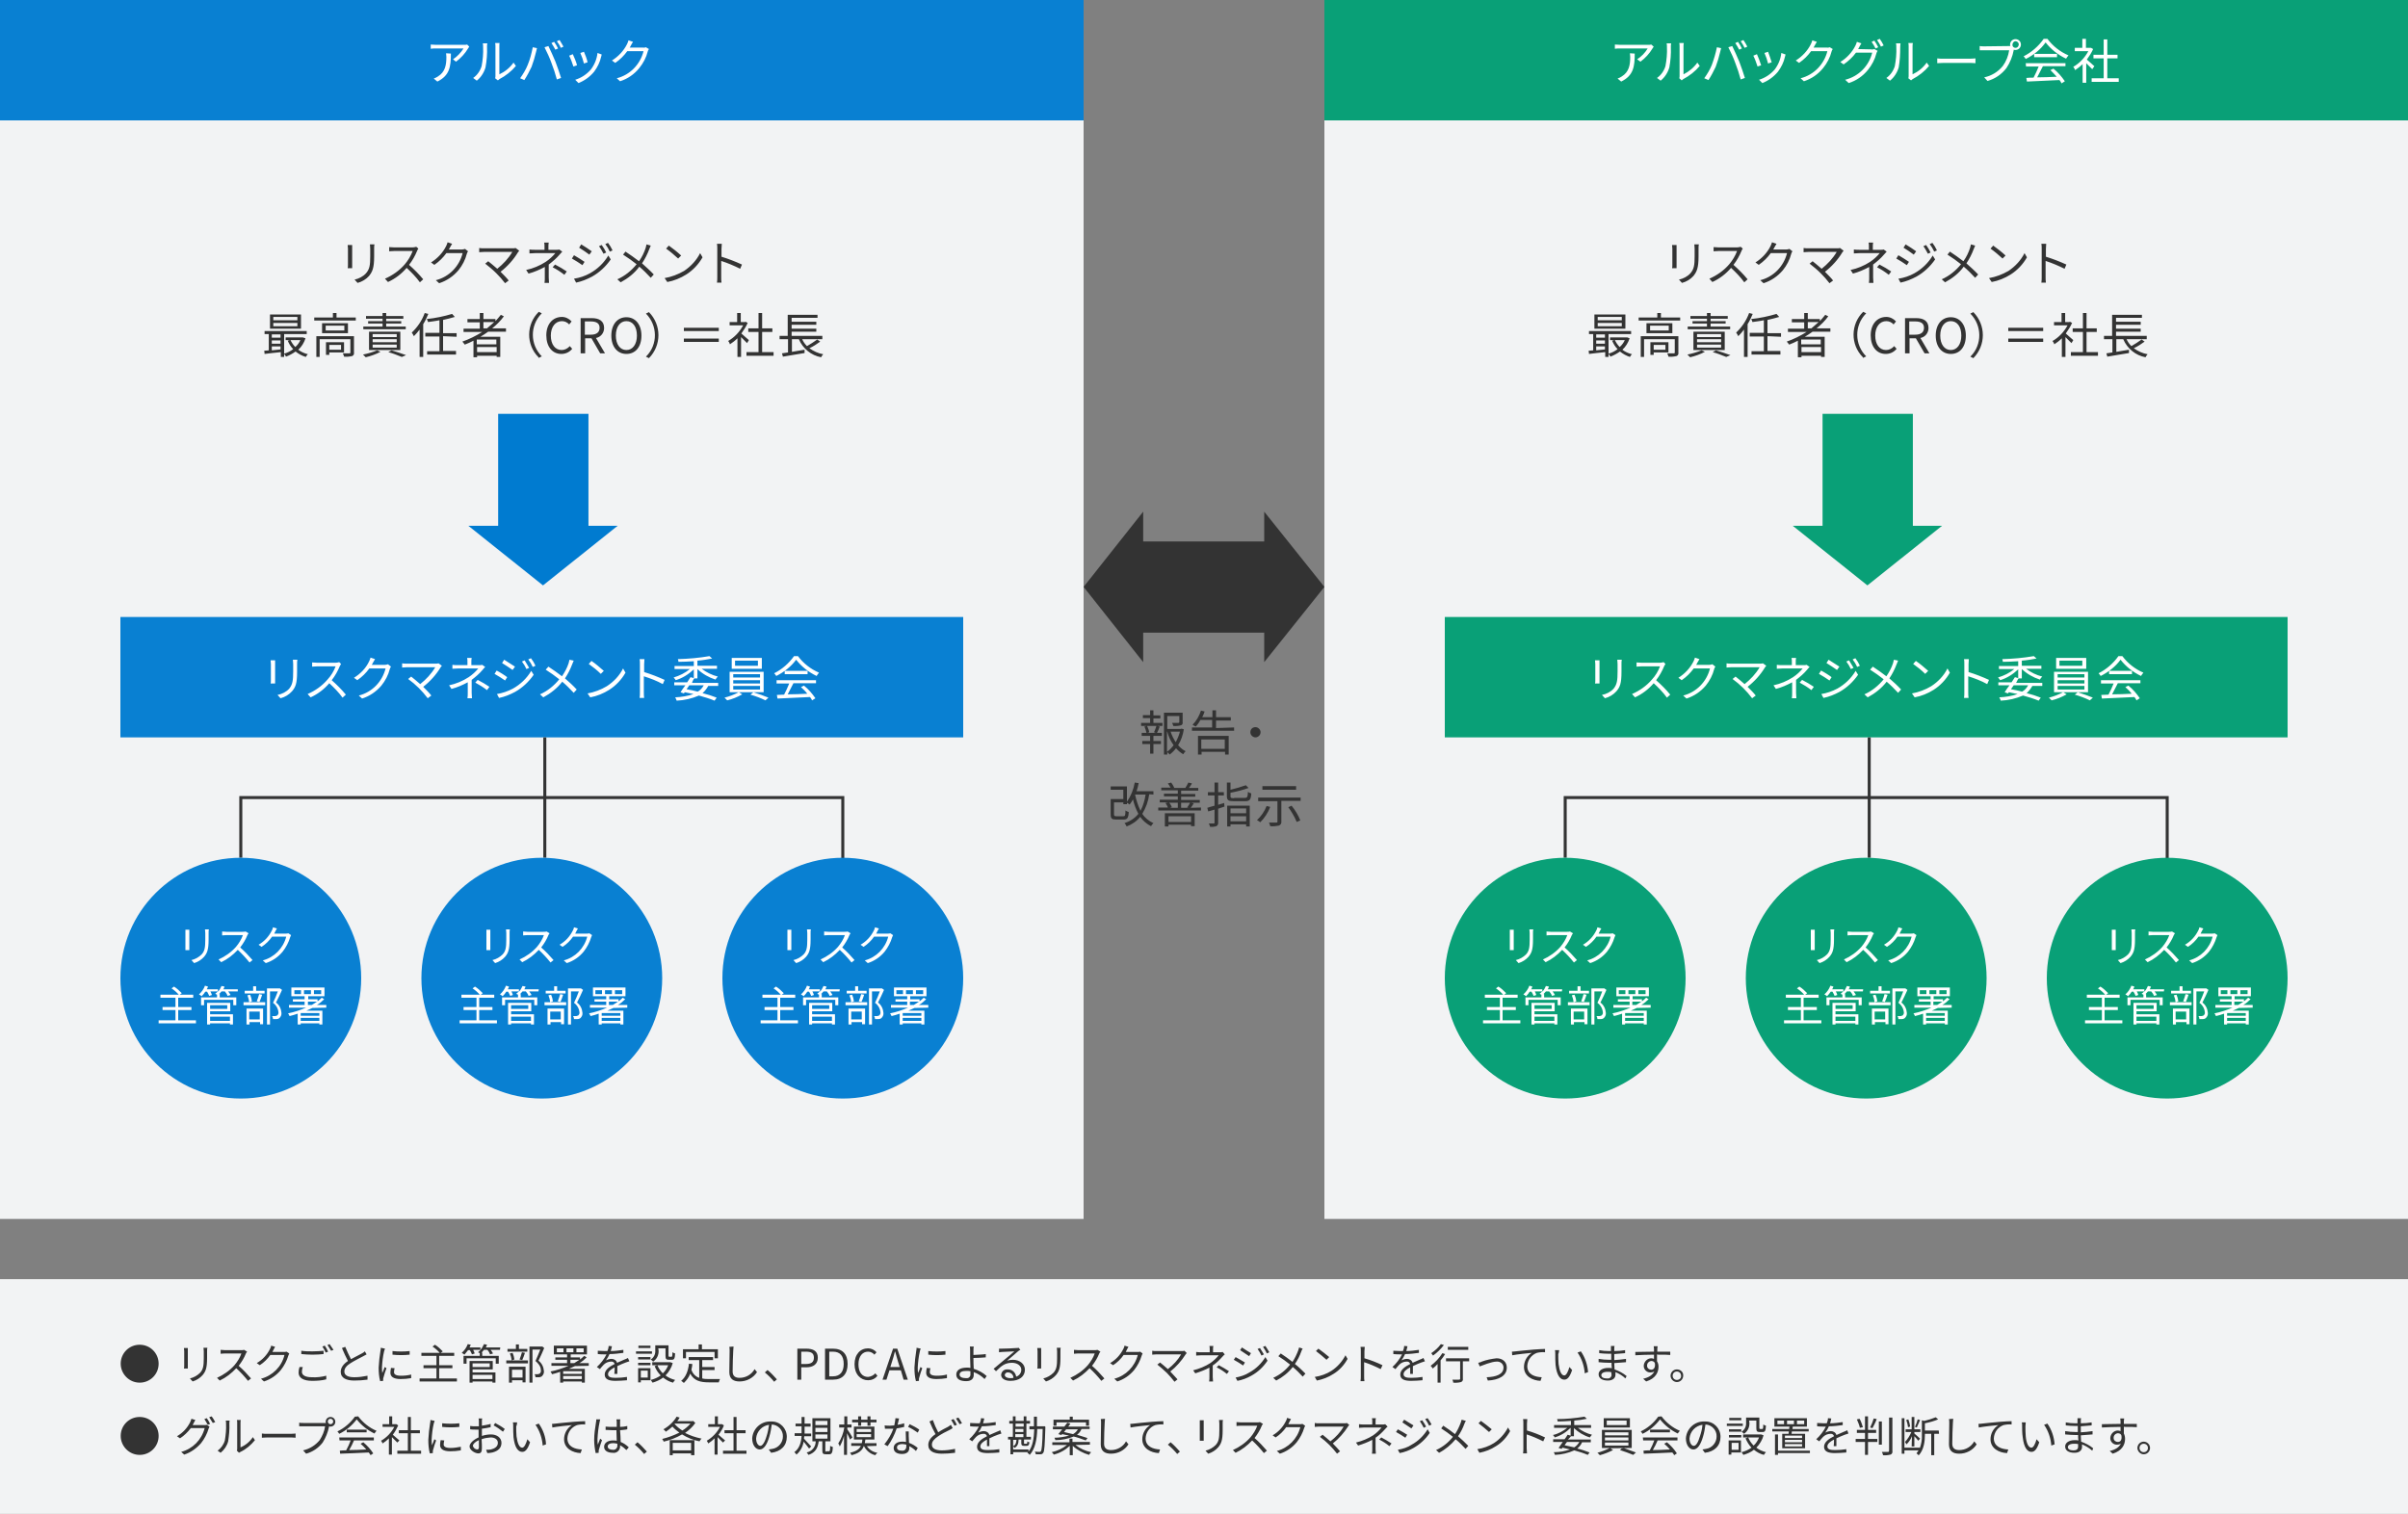
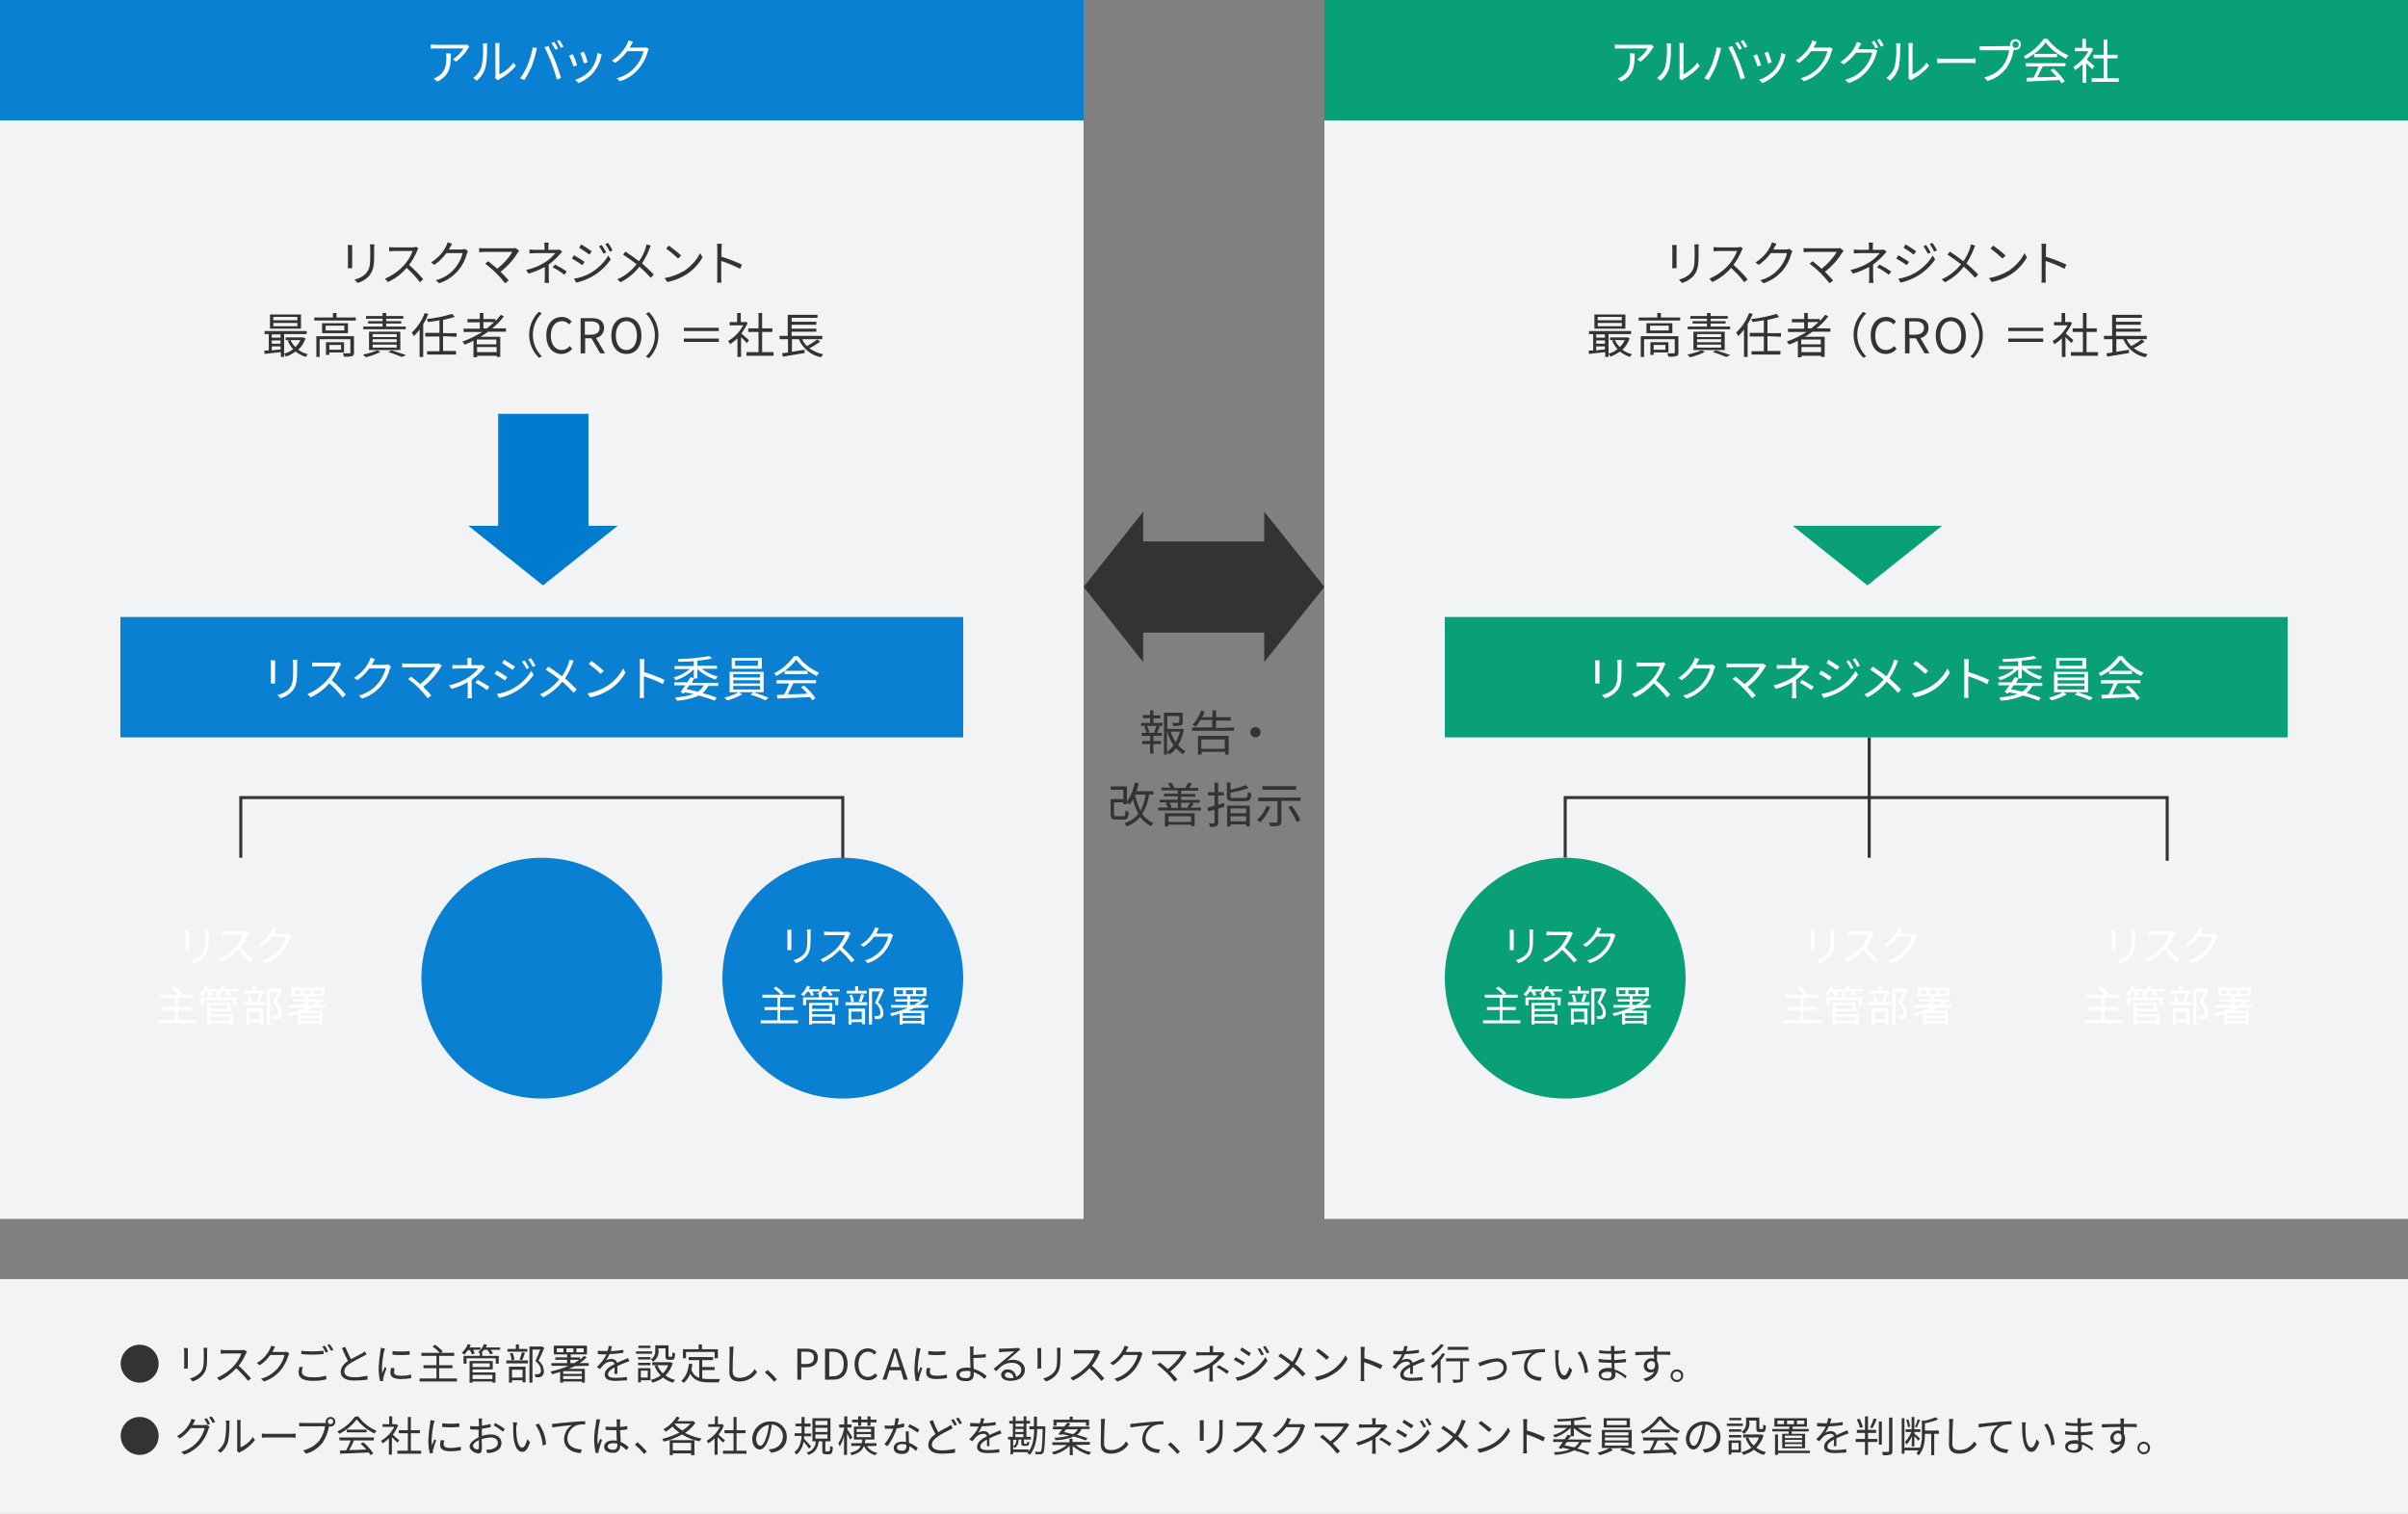
<svg xmlns="http://www.w3.org/2000/svg" version="1.1" id="レイヤー_1" x="0px" y="0px" viewBox="0 0 800 503" style="enable-background:new 0 0 800 503;" xml:space="preserve">
  <rect x="0" y="0" width="800" height="503" fill="#808080" stroke="none" />
  <style type="text/css">
	.st0{fill:#F2F3F4;}
	.st1{fill-rule:evenodd;clip-rule:evenodd;fill:#007BD0;}
	.st2{fill-rule:evenodd;clip-rule:evenodd;fill:#333333;}
	.st3{fill:#0980D2;}
	.st4{fill-rule:evenodd;clip-rule:evenodd;fill:#FFFFFF;}
	.st5{fill:none;stroke:#333333;}
	.st6{fill-rule:evenodd;clip-rule:evenodd;fill:#09A077;}
	.st7{fill:#09A077;}
</style>
  <g id="sustaina_graph_08_pc.svg">
    <g id="グループ_55">
      <g id="グループ_15">
        <rect id="長方形_607" y="40" class="st0" width="360" height="365" />
        <path id="長方形_1140" class="st1" d="M165.5,137.5h30v38.2h-30V137.5z" />
        <path id="長方形_1141" class="st1" d="M205.2,174.7l-24.8,19.8l-24.8-19.8H205.2z" />
        <path id="リスクマネジメント_最高責任者_CRO_社長_" class="st2" d="M115.5,81.4c0,0.3,0.1,0.9,0.1,1.2v5.3     c0,0.5,0,1-0.1,1.2h1.5c0-0.3,0-0.8,0-1.2v-5.3c0-0.4,0-0.8,0-1.2H115.5z M122.9,81.2c0,0.4,0.1,0.8,0.1,1.4v2.5     c0,3-0.2,4.3-1.4,5.7c-1,1.1-2.4,1.8-3.8,2.1l1,1.1c1.5-0.4,2.8-1.2,3.8-2.3c1.1-1.4,1.7-2.6,1.7-6.5v-2.6c0-0.5,0-1,0.1-1.4     L122.9,81.2L122.9,81.2z M138.3,82c-0.4,0.1-0.8,0.2-1.2,0.2h-6.2c-0.5,0-1.4-0.1-1.6-0.1v1.4c0.2,0,1-0.1,1.6-0.1h6.2     c-0.6,1.6-1.5,3.1-2.6,4.4c-1.8,2.1-4.1,3.7-6.6,4.8l1,1.1c2.4-1.1,4.5-2.7,6.2-4.7c1.6,1.5,3.1,3,4.4,4.8l1.1-1     c-1.4-1.7-3-3.3-4.7-4.8c1.1-1.4,2-3,2.7-4.7c0.1-0.2,0.2-0.5,0.4-0.7L138.3,82z M154.5,82.7c-0.3,0.1-0.7,0.2-1,0.2h-4.4     c0.1-0.2,0.3-0.4,0.4-0.7c0.2-0.3,0.5-0.8,0.7-1.2l-1.5-0.5c-0.1,0.4-0.3,0.9-0.5,1.3c-1.1,2.2-2.9,4.1-5,5.4l1.1,0.8     c1.6-1.1,2.9-2.4,4-3.9h5.4c-1.1,4.4-4.5,7.9-8.9,9l1.1,1c2.5-0.8,4.7-2.3,6.4-4.3c1.3-1.6,2.3-3.5,2.8-5.5     c0.1-0.3,0.2-0.6,0.4-0.8L154.5,82.7z M171.3,82.4c-0.3,0.1-0.7,0.1-1,0.1h-9.5c-0.5,0-1.1,0-1.6-0.1v1.4c0.3,0,1-0.1,1.6-0.1     h9.4c-1.3,2.2-3,4-5,5.6c-1.1-1-2.4-2-3-2.5l-1,0.8c1.3,1,2.5,2,3.7,3.2c1,1,2,2.1,2.9,3.3l1.2-0.9c-0.6-0.8-1.8-2-2.7-2.9     c2.3-1.8,4.3-4,5.8-6.5c0.1-0.2,0.3-0.3,0.4-0.5L171.3,82.4z M185.8,82.9c-0.3,0.1-0.7,0.1-1,0.1h-2.6v-1c0-0.5,0-0.9,0.1-1.4     h-1.5c0.1,0.5,0.1,0.9,0.1,1.4v1h-3.1c-0.5,0-1.4,0-1.9-0.1v1.3c0.5,0,1.4-0.1,2-0.1h6.6c-0.9,1.1-2,2.1-3.2,2.9     c-2,1.3-4.2,2.2-6.5,2.7l0.8,1.2c1.9-0.5,3.7-1.3,5.4-2.2c0,1.1,0,2.6,0,3.5c0,0.6,0,1.2-0.1,1.8h1.5c0-0.5-0.1-1.2-0.1-1.8     c0-1.1,0-3,0-4.3c1.3-1,2.6-2.1,3.6-3.3c0.3-0.3,0.6-0.7,0.9-1L185.8,82.9z M183.6,88.8c1.4,0.7,2.6,1.5,3.9,2.5l0.8-1.1     c-1.2-0.8-2.5-1.6-3.9-2.3L183.6,88.8z M199.9,81.4l-0.9,0.4c0.6,0.8,1,1.6,1.5,2.5l0.9-0.4C201,83.1,200.5,82.2,199.9,81.4     L199.9,81.4z M202,80.7l-0.9,0.4c0.6,0.8,1.1,1.6,1.5,2.5l0.9-0.4C203.1,82.3,202.6,81.5,202,80.7L202,80.7z M193.1,81.2     l-0.7,1.1c1.2,0.7,2.3,1.5,3.4,2.3l0.8-1.1C195.9,83,194,81.7,193.1,81.2L193.1,81.2z M190.7,92.6l0.7,1.3c1.9-0.4,3.6-1.1,5.3-2     c2.5-1.4,4.6-3.4,6.2-5.7l-0.8-1.3c-1.5,2.5-3.6,4.5-6.1,5.9C194.4,91.7,192.6,92.3,190.7,92.6L190.7,92.6z M190.7,84.8l-0.7,1.1     c1.2,0.7,2.4,1.4,3.5,2.2l0.7-1.1C193.5,86.5,191.6,85.3,190.7,84.8L190.7,84.8z M214.8,81.2c-0.1,0.4-0.2,0.8-0.3,1.2     c-0.5,1.5-1.2,3-2.2,4.4c-1.3-1-3.1-2.3-4.5-3.2l-0.8,1c1.6,1,3.1,2.1,4.5,3.2c-1.7,2.1-3.9,3.9-6.4,5l1.1,1     c2.4-1.3,4.6-3,6.2-5.2c1.3,1.1,2.6,2.4,3.8,3.7l1-1.1c-1.2-1.3-2.6-2.5-3.9-3.7c1-1.5,1.8-3.1,2.4-4.7c0.1-0.3,0.4-0.9,0.5-1.2     L214.8,81.2z M222.2,81.6l-0.9,1c1.4,1,2.7,2.1,4,3.3l1-1C225,83.7,223.6,82.6,222.2,81.6L222.2,81.6z M220.8,92.4l0.9,1.3     c2.2-0.4,4.4-1.3,6.3-2.5c2.2-1.4,4.1-3.4,5.4-5.7l-0.8-1.4c-1.2,2.4-3.1,4.4-5.3,5.9C225.2,91.2,223.1,92,220.8,92.4L220.8,92.4     z M246.5,87.9c-2.2-1-4.5-1.9-6.8-2.6v-2.6c0-0.5,0.1-1.2,0.1-1.7h-1.6c0.1,0.5,0.1,1.1,0.1,1.7V92c0,0.6,0,1.3-0.1,1.9h1.5     c-0.1-0.6-0.1-1.3-0.1-1.9l0-5.3c2.2,0.7,4.3,1.6,6.3,2.6L246.5,87.9z M98.8,106.4h-8v-1.1h8V106.4z M98.8,108.4h-8v-1.1h8V108.4     z M100,104.5H89.7v4.7H100L100,104.5L100,104.5z M99.8,113c-0.4,0.9-1,1.7-1.7,2.3c-0.7-0.7-1.2-1.5-1.6-2.3H99.8z M90.3,115.1     h2.9v1c-1,0.1-2,0.2-2.9,0.3V115.1z M90.3,113.1h2.9v1.1h-2.9V113.1z M93.2,111.1v1.1h-2.9v-1.1H93.2z M100.6,112.1l-0.2,0h-5.5     v0.9h1.4l-0.7,0.2c0.4,1,1,2,1.8,2.8c-0.9,0.7-1.9,1.2-3,1.5v-6.5h7.5v-1h-14v1h1.4v5.4c-0.6,0.1-1.1,0.1-1.5,0.1l0.1,1.1     c1.5-0.2,3.4-0.4,5.4-0.6v1.6h1.1v-1c0.3,0.3,0.5,0.6,0.6,0.9c1.1-0.4,2.2-1,3.2-1.7c1,0.8,2.1,1.4,3.4,1.8     c0.2-0.3,0.4-0.7,0.7-0.9c-1.2-0.3-2.3-0.8-3.2-1.5c1.1-1,1.9-2.3,2.4-3.8L100.6,112.1z M113.3,114.6v1.6h-3.9v-1.6H113.3z      M114.3,117.1v-3.4h-6v4.2h1.1v-0.8H114.3L114.3,117.1z M117.6,111.7h-12.5v6.9h1.1v-5.9h10.2v4.4c0,0.2,0,0.3-0.3,0.3     c-0.3,0-1.2,0-2.2,0c0.2,0.4,0.3,0.7,0.4,1.1c0.9,0.1,1.8,0,2.7-0.2c0.5-0.2,0.7-0.7,0.6-1.2L117.6,111.7L117.6,111.7z      M114.4,109.8h-6.2v-1.6h6.2V109.8z M107,107.4v3.3h8.6v-3.3H107z M111.8,105.5V104h-1.2v1.5h-6.2v1h13.8v-1H111.8L111.8,105.5z      M134.8,108.5h-6.5v-1h5v-0.8h-5v-0.8h5.7V105h-5.7v-1h-1.2v1h-5.5v0.9h5.5v0.8h-4.8v0.8h4.8v1h-6.4v0.9h14.1V108.5z      M123.8,114.5h8v1h-8V114.5z M123.8,112.7h8v1h-8V112.7z M123.8,111h8v1h-8V111z M133,116.3v-6.1h-10.4v6.1H133z M125.3,116.4     c-1.5,0.6-3.1,1.1-4.7,1.4c0.3,0.3,0.6,0.6,0.9,0.9c1.7-0.4,3.4-1,4.9-1.8L125.3,116.4z M129,117c1.5,0.4,3,1,4.5,1.6l1.4-0.6     c-1.6-0.6-3.2-1.1-4.8-1.6L129,117z M141.1,104c-0.9,2.5-2.4,4.7-4.3,6.5c0.3,0.4,0.5,0.8,0.7,1.2c0.7-0.7,1.3-1.4,1.9-2.2v9.1     h1.2v-10.9c0.7-1.1,1.2-2.2,1.7-3.4L141.1,104z M151.7,111.9v-1.2h-4.5v-4.4c1.3-0.3,2.6-0.6,3.9-1l-0.9-1     c-2.7,0.8-5.5,1.4-8.4,1.7c0.2,0.3,0.3,0.7,0.4,1c1.2-0.2,2.5-0.3,3.8-0.6v4.2h-4.7v1.2h4.7v4.9h-4.1v1.1h9.6v-1.2h-4.3v-4.9     L151.7,111.9L151.7,111.9z M160.6,109.1v-2.1h3.6c-0.8,0.7-1.6,1.4-2.4,2.1H160.6z M164.9,114.4h-6.5v-1.6h6.5V114.4z M158.5,117     v-1.7h6.5v1.7H158.5z M168.1,110.2v-1.1h-4.6c1.5-1.2,2.8-2.5,3.9-4l-1-0.5c-0.6,0.7-1.2,1.5-1.8,2.1V106h-4v-2h-1.2v2h-4.1v1.1     h4.1v2.1H154v1.1h6.2c-2.1,1.3-4.3,2.4-6.6,3.2c0.3,0.3,0.5,0.6,0.8,1c1-0.4,2-0.8,2.9-1.3v5.5h1.2v-0.5h6.5v0.4h1.2v-6.7h-6.6     c0.9-0.5,1.7-1.1,2.6-1.7H168.1L168.1,110.2z M179,118.9l1-0.5c-3.9-3.9-4-10.2-0.1-14.2c0,0,0.1-0.1,0.1-0.1l-1-0.5     c-4.2,4.1-4.3,10.9-0.1,15.1C178.9,118.8,178.9,118.9,179,118.9L179,118.9z M186.5,117.6c1.4,0,2.7-0.6,3.6-1.7l-0.8-0.9     c-0.7,0.8-1.7,1.3-2.7,1.3c-2.2,0-3.6-1.9-3.6-4.8c0-2.9,1.5-4.8,3.7-4.8c0.9,0,1.8,0.4,2.4,1.1l0.8-1c-0.8-0.9-2-1.5-3.2-1.5     c-3,0-5.2,2.3-5.2,6.1S183.5,117.6,186.5,117.6L186.5,117.6z M194.3,106.8h2c1.8,0,2.9,0.6,2.9,2.1c0,1.5-1,2.3-2.9,2.3h-2V106.8     z M201,117.4l-3-5.1c1.6-0.3,2.7-1.7,2.7-3.3c0-2.4-1.7-3.3-4.1-3.3h-3.7v11.7h1.5v-5h2.1l2.9,5L201,117.4L201,117.4z      M208.1,117.6c3,0,5-2.3,5-6.1s-2.1-6.1-5-6.1s-5,2.3-5,6.1S205.2,117.6,208.1,117.6L208.1,117.6z M208.1,116.3     c-2.1,0-3.5-1.9-3.5-4.8c0-2.9,1.4-4.8,3.5-4.8s3.5,1.8,3.5,4.8C211.6,114.4,210.2,116.3,208.1,116.3L208.1,116.3z M215.6,103.7     l-1,0.5c3.9,3.9,4,10.3,0.1,14.2c0,0,0,0-0.1,0.1l1,0.5C219.8,114.7,219.8,108,215.6,103.7C215.6,103.7,215.6,103.7,215.6,103.7     L215.6,103.7z M227.2,108.9v1.1h11.6v-1.1H227.2L227.2,108.9z M227.2,113.6h11.6v-1.1h-11.6L227.2,113.6L227.2,113.6z M248.8,113     c-0.4-0.3-1.8-1.6-2.5-2.2c0.8-1.1,1.5-2.2,2.1-3.5l-0.7-0.4l-0.2,0.1h-1.4v-3h-1.2v3h-2.5v1.1h4.5c-1.2,2.2-2.9,4-5,5.2     c0.3,0.3,0.5,0.7,0.6,1.1c0.9-0.6,1.7-1.2,2.5-2v6.2h1.2V112c0.7,0.7,1.6,1.6,2,2L248.8,113z M253.2,117v-6.7h3.4v-1.2h-3.4v-5.1     H252v5.1h-3.4v1.2h3.4v6.7h-4v1.2h9V117H253.2z M271.5,112.8c-1.1,0.8-2.2,1.5-3.4,2.2c-0.7-0.7-1.2-1.4-1.6-2.3h6.7v-1.1H263     v-1.4h8.2v-1H263v-1.3h8.2v-1H263v-1.3h8.6v-1h-9.9v7H259v1.1h2.8v4.4c-0.8,0.1-1.5,0.2-2,0.3l0.3,1.1c1.9-0.3,4.6-0.8,7.2-1.2     l0-1.1c-1.4,0.2-2.9,0.5-4.2,0.7v-4.2h2.3c1.3,3.1,4.1,5.4,7.4,6c0.2-0.4,0.4-0.7,0.7-1c-1.7-0.3-3.2-1-4.6-2     c1.3-0.6,2.5-1.4,3.6-2.2L271.5,112.8z" />
        <rect id="長方形_607-2" y="0" class="st3" width="360" height="40" />
        <path id="アルバック" class="st4" d="M148.2,17.7c0,0.4,0.1,0.8,0.1,1.2c0,2.7-0.4,5-2.8,6.5c-0.4,0.3-0.9,0.5-1.4,0.7     l1.2,1c4.1-2,4.5-5,4.5-9.3L148.2,17.7L148.2,17.7z M155.2,14.8c-0.4,0.1-0.7,0.1-1.1,0.1h-9.2c-0.6,0-1.2-0.1-1.8-0.1v1.4     c0.6-0.1,1.2-0.1,1.8-0.1h9.1c-0.9,1.4-2.1,2.7-3.5,3.6l1,0.8c1.6-1.2,3-2.7,4-4.4c0.1-0.2,0.3-0.4,0.4-0.6L155.2,14.8z      M158.4,26.8c1.4-1.1,2.4-2.7,2.9-4.4c0.4-2.2,0.6-4.5,0.5-6.8c0-0.4,0-0.8,0.1-1.2h-1.5c0.1,0.4,0.1,0.8,0.1,1.2     c0.1,2.2-0.1,4.3-0.5,6.4c-0.5,1.6-1.5,3-2.8,3.9L158.4,26.8z M165.4,26.7c0.2-0.1,0.4-0.3,0.5-0.4c2.1-1.1,4-2.6,5.5-4.4     l-0.8-1.1c-1.2,1.7-2.8,3-4.7,3.9v-9.2c0-0.6,0-1.1,0.1-1.2h-1.5c0.1,0.4,0.1,0.8,0.1,1.2v9.6c0,0.3,0,0.6-0.1,0.9L165.4,26.7z      M184.1,13.9l-0.9,0.4c0.5,0.7,0.9,1.5,1.3,2.2l0.9-0.4C185,15.3,184.6,14.6,184.1,13.9L184.1,13.9z M185.9,13.3l-0.9,0.4     c0.5,0.7,1,1.4,1.3,2.2l0.9-0.4C186.8,14.7,186.3,14,185.9,13.3L185.9,13.3z M175.3,21.6c-0.6,1.5-1.5,3-2.5,4.4l1.4,0.6     c0.9-1.4,1.7-2.9,2.4-4.4c0.6-1.6,1.1-3.3,1.5-5c0.1-0.4,0.2-0.8,0.3-1.2l-1.4-0.3C176.6,17.7,176.1,19.7,175.3,21.6L175.3,21.6z      M183.2,20.9c0.7,1.8,1.3,3.6,1.8,5.5l1.4-0.5c-0.4-1.4-1.3-3.9-1.9-5.5c-0.7-1.7-1.5-3.4-2.3-5.1l-1.3,0.4     C181.8,17.5,182.6,19.2,183.2,20.9L183.2,20.9z M194,17.2l-1.2,0.4c0.5,1.1,0.9,2.3,1.2,3.5l1.2-0.4     C195.1,19.9,194.3,17.8,194,17.2z M198.5,17.6c-0.2,2-1,3.9-2.2,5.5c-1.4,1.6-3.2,2.8-5.2,3.4l1.1,1.1c2-0.8,3.8-2.1,5.2-3.8     c1.1-1.5,1.9-3.1,2.3-4.9c0.1-0.2,0.1-0.5,0.2-0.8L198.5,17.6z M190.3,18l-1.2,0.5c0.6,1.2,1,2.4,1.4,3.6l1.2-0.4     C191.5,20.7,190.6,18.6,190.3,18L190.3,18z M214.6,15.7c-0.3,0.1-0.7,0.2-1,0.1h-4.4c0.1-0.2,0.3-0.4,0.4-0.7     c0.2-0.3,0.4-0.8,0.7-1.2l-1.5-0.5c-0.1,0.4-0.3,0.9-0.5,1.3c-1.1,2.2-2.9,4.1-5,5.4l1.1,0.8c1.6-1.1,2.9-2.4,4-3.9h5.4     c-1.1,4.4-4.5,7.9-8.9,9l1.1,1c2.5-0.8,4.7-2.3,6.4-4.4c1.3-1.6,2.3-3.5,2.8-5.5c0.1-0.3,0.2-0.6,0.4-0.8L214.6,15.7z" />
        <rect id="長方形_607-3" x="40" y="205" class="st3" width="280" height="40" />
        <path id="リスクマネジメント委員会" class="st4" d="M89.9,219.4c0,0.3,0.1,0.9,0.1,1.2v5.3c0,0.5,0,1-0.1,1.2h1.5     c0-0.3,0-0.8,0-1.2v-5.3c0-0.4,0-0.8,0-1.2H89.9z M97.3,219.2c0,0.4,0.1,0.8,0.1,1.4v2.5c0,3-0.2,4.3-1.3,5.7     c-1,1.1-2.4,1.8-3.9,2.1l1,1.1c1.5-0.4,2.8-1.2,3.8-2.3c1.2-1.4,1.7-2.6,1.7-6.5v-2.6c0-0.5,0-1,0.1-1.4L97.3,219.2L97.3,219.2z      M112.7,220c-0.4,0.1-0.8,0.2-1.2,0.2h-6.2c-0.5,0-1.4-0.1-1.6-0.1v1.4c0.2,0,1.1-0.1,1.6-0.1h6.2c-0.6,1.6-1.5,3.1-2.7,4.4     c-1.8,2.1-4.1,3.7-6.6,4.8l1,1.1c2.4-1.1,4.5-2.7,6.2-4.7c1.6,1.5,3.1,3,4.4,4.8l1.1-1c-1.4-1.7-3-3.3-4.7-4.8     c1.1-1.4,2-3,2.7-4.7c0.1-0.2,0.3-0.5,0.4-0.7L112.7,220z M128.9,220.7c-0.3,0.1-0.7,0.2-1,0.2h-4.4c0.1-0.2,0.3-0.4,0.4-0.7     c0.2-0.3,0.5-0.8,0.7-1.2l-1.5-0.5c-0.1,0.4-0.3,0.9-0.5,1.3c-1.1,2.3-2.9,4.1-5,5.4l1.1,0.8c1.6-1.1,2.9-2.4,4-3.9h5.4     c-1.1,4.4-4.5,7.9-8.9,9l1.1,1c2.5-0.8,4.7-2.3,6.4-4.3c1.3-1.6,2.3-3.5,2.8-5.5c0.1-0.3,0.2-0.6,0.4-0.8L128.9,220.7z      M145.7,220.4c-0.3,0.1-0.7,0.1-1,0.1h-9.5c-0.5,0-1.1,0-1.6-0.1v1.4c0.3,0,1-0.1,1.6-0.1h9.4c-1.3,2.2-3,4-5,5.6     c-1.1-1-2.4-2-3-2.5l-1,0.8c2.5,1.8,4.7,4,6.5,6.4l1.2-0.9c-0.6-0.8-1.8-2-2.7-2.9c2.3-1.8,4.3-4,5.8-6.5     c0.1-0.2,0.3-0.3,0.4-0.5L145.7,220.4z M160.2,220.9c-0.3,0.1-0.7,0.1-1,0.1h-2.6v-1c0-0.5,0-0.9,0.1-1.4h-1.5     c0.1,0.5,0.1,0.9,0.1,1.4v1h-3.1c-0.5,0-1.4,0-1.9-0.1v1.3c0.5,0,1.4-0.1,2-0.1h6.6c-0.9,1.1-2,2.1-3.2,2.9     c-2,1.3-4.2,2.2-6.5,2.7l0.8,1.2c1.9-0.5,3.7-1.3,5.4-2.2c0,1.1,0,2.6,0,3.5c0,0.6,0,1.2-0.1,1.8h1.5c0-0.5-0.1-1.2-0.1-1.8     c0-1.1,0-3,0-4.3c1.3-1,2.6-2.1,3.6-3.3c0.2-0.3,0.6-0.7,0.9-1L160.2,220.9z M157.9,226.8c1.3,0.7,2.6,1.5,3.9,2.5l0.8-1.1     c-1.2-0.8-2.5-1.6-3.9-2.3L157.9,226.8z M174.3,219.4l-0.9,0.4c0.6,0.8,1.1,1.6,1.5,2.5l0.9-0.4     C175.3,221.1,174.8,220.2,174.3,219.4z M176.4,218.7l-0.9,0.4c0.6,0.8,1.1,1.6,1.5,2.5l0.9-0.4     C177.5,220.3,177,219.5,176.4,218.7z M167.5,219.2l-0.7,1.1c1.2,0.7,2.3,1.5,3.5,2.3l0.8-1.1C170.2,221,168.4,219.7,167.5,219.2     L167.5,219.2z M165.1,230.6l0.7,1.3c1.9-0.4,3.6-1.1,5.3-2c2.5-1.4,4.6-3.4,6.2-5.7l-0.8-1.3c-1.5,2.5-3.6,4.5-6.1,5.9     C168.7,229.7,166.9,230.3,165.1,230.6L165.1,230.6z M165,222.8l-0.7,1.1c1.2,0.7,2.4,1.4,3.5,2.2l0.7-1.1     C167.9,224.5,166,223.3,165,222.8L165,222.8z M189.2,219.2c-0.1,0.4-0.2,0.8-0.3,1.2c-0.5,1.5-1.3,3-2.2,4.3     c-1.3-1-3.1-2.3-4.5-3.2l-0.9,1c1.6,1,3.1,2.1,4.5,3.2c-1.7,2.1-3.9,3.9-6.4,5l1.1,1c2.4-1.3,4.6-3,6.3-5.2     c1.3,1.1,2.6,2.4,3.8,3.7l1-1.1c-1.2-1.3-2.5-2.5-3.9-3.7c1-1.5,1.8-3.1,2.4-4.7c0.1-0.3,0.4-0.9,0.5-1.2L189.2,219.2z      M196.5,219.6l-0.9,1c1.4,1,2.8,2.1,4,3.3l1-1C199.3,221.8,198,220.6,196.5,219.6L196.5,219.6z M195.2,230.4l0.9,1.3     c2.2-0.4,4.4-1.3,6.3-2.5c2.2-1.4,4.1-3.4,5.4-5.7l-0.8-1.4c-1.2,2.4-3.1,4.4-5.4,5.9C199.6,229.2,197.4,230,195.2,230.4     L195.2,230.4z M220.8,225.9c-2.2-1-4.5-1.9-6.8-2.6v-2.6c0-0.5,0.1-1.2,0.1-1.7h-1.6c0.1,0.5,0.1,1.1,0.1,1.7v9.3     c0,0.6,0,1.3-0.1,1.9h1.5c-0.1-0.5-0.1-1.4-0.1-1.9l0-5.3c2.2,0.7,4.3,1.5,6.3,2.6L220.8,225.9z M233.8,227.7     c-0.5,0.9-1.1,1.6-2,2.1c-1.2-0.3-2.4-0.6-3.7-0.8c0.3-0.4,0.6-0.9,0.9-1.3L233.8,227.7L233.8,227.7z M230.6,225.4h1.1v-3.1     c1.7,1.6,3.8,2.8,6,3.5c0.2-0.4,0.5-0.7,0.8-1c-2-0.5-3.8-1.4-5.4-2.6h5.1v-1h-6.5v-1.7c1.6-0.1,3.3-0.4,4.9-0.7l-0.9-0.8     c-3.5,0.6-6.9,0.9-10.5,1c0.1,0.3,0.2,0.6,0.2,0.9c1.6,0,3.4-0.1,5.1-0.2v1.6h-6.4v1h5.1c-1.6,1.3-3.4,2.2-5.4,2.8     c0.3,0.3,0.5,0.6,0.7,0.9c2.3-0.7,4.3-2,6-3.6v2.9l-1.1-0.3c-0.3,0.5-0.7,1.1-1.1,1.7H224v1h3.7c-0.6,0.8-1.2,1.6-1.6,2.3     l1.1,0.4l0.3-0.4c1,0.2,1.9,0.4,2.9,0.6c-2,0.7-4.1,1-6.1,1.1c0.2,0.3,0.4,0.7,0.5,1.1c2.5-0.1,5.1-0.7,7.4-1.7     c1.8,0.5,3.5,1,5.2,1.7l0.7-1c-1.5-0.6-3.1-1.1-4.7-1.5c0.8-0.7,1.4-1.5,1.9-2.4h3.3v-1h-8.7     C230.1,226.2,230.4,225.8,230.6,225.4L230.6,225.4L230.6,225.4z M251.8,221.2h-7.6v-1.7h7.6V221.2z M253.1,218.6h-10v3.6h10     V218.6z M243.6,227.9h8.9v1.2h-8.9V227.9z M243.6,226h8.9v1.1h-8.9V226z M243.6,224h8.9v1.1h-8.9V224z M253.7,230v-6.8h-11.3v6.8     h3c-1.5,0.8-3.1,1.4-4.7,1.8c0.3,0.3,0.6,0.6,0.9,0.9c1.7-0.4,3.4-1.1,5-2l-1.1-0.7L253.7,230L253.7,230z M249.3,230.8     c1.7,0.5,3.4,1.1,5,1.9l1-0.9c-1.2-0.5-3.4-1.3-5-1.8L249.3,230.8z M258,227.1h4.2c-0.5,1.3-1.1,2.5-1.7,3.7     c-0.9,0-1.7,0.1-2.4,0.1l0.2,1.2c2.7-0.1,6.9-0.3,10.8-0.5c0.3,0.3,0.5,0.7,0.7,1.1l1.1-0.7c-1.1-1.6-2.3-3-3.8-4.2l-1,0.5     c0.8,0.7,1.5,1.4,2.1,2.2c-2.2,0.1-4.5,0.2-6.5,0.2c0.6-1.1,1.3-2.5,1.9-3.7h7.5V226H258V227.1z M260.7,222.9v1.1h7.6v-1.1H260.7     z M263.8,218c-1.7,2.4-4,4.4-6.6,5.7c0.3,0.3,0.5,0.6,0.7,0.9c2.6-1.3,4.9-3.1,6.6-5.4c1.8,2.3,4.1,4.1,6.8,5.4     c0.2-0.4,0.5-0.7,0.8-1.1c-2.8-1.2-5.2-3.1-7-5.5H263.8z" />
        <path id="シェイプ_711" class="st5" d="M80,285v-20h200v21" />
-         <path id="シェイプ_712" class="st5" d="M181,245v40" />
-         <circle id="楕円形_705" class="st3" cx="80" cy="325" r="40" />
        <path id="リスク_主管部署_" class="st4" d="M61.6,308.9c0,0.3,0,0.8,0,1v4.7c0,0.4,0,0.9,0,1.1h1.3c0-0.2,0-0.7,0-1.1     v-4.7c0-0.3,0-0.7,0-1H61.6z M68.1,308.8c0,0.3,0.1,0.7,0.1,1.2v2.2c0,2.6-0.2,3.8-1.2,4.9c-0.9,0.9-2.1,1.6-3.4,1.9l0.9,1     c1.3-0.4,2.4-1.1,3.3-2.1c1-1.2,1.5-2.3,1.5-5.7V310c0-0.5,0-0.9,0.1-1.2L68.1,308.8L68.1,308.8z M81.6,309.5     c-0.3,0.1-0.7,0.1-1,0.1h-5.4c-0.4,0-1.2-0.1-1.4-0.1v1.3c0.2,0,0.9-0.1,1.4-0.1h5.5c-0.5,1.4-1.3,2.7-2.3,3.9     c-1.6,1.8-3.6,3.2-5.8,4.2l0.9,0.9c2.1-1,3.9-2.4,5.5-4.1c1.4,1.3,2.7,2.7,3.9,4.2l1-0.8c-1.3-1.5-2.6-2.9-4.1-4.2     c1-1.3,1.8-2.6,2.4-4.1c0.1-0.2,0.2-0.4,0.4-0.6L81.6,309.5z M95.8,310.1c-0.3,0.1-0.6,0.1-0.9,0.1h-3.8c0.1-0.2,0.2-0.4,0.3-0.6     c0.1-0.3,0.4-0.7,0.6-1.1l-1.3-0.4c-0.1,0.4-0.2,0.8-0.4,1.1c-1,2-2.5,3.6-4.4,4.7l1,0.7c1.4-0.9,2.6-2.1,3.5-3.4h4.7     c-1,3.9-4,6.9-7.8,7.9l1,0.9c2.2-0.7,4.1-2,5.6-3.8c1.1-1.4,2-3.1,2.5-4.8c0.1-0.2,0.2-0.5,0.3-0.7L95.8,310.1z M59.2,339v-3.4     h4.4v-1h-4.4v-3.1h5v-1h-4.5l0.7-0.5c-0.8-0.8-1.6-1.6-2.6-2.2l-0.8,0.6c0.9,0.6,1.7,1.3,2.4,2.1h-6.1v1h5v3.1h-4.3v1h4.3v3.4     h-5.6v1h12.4v-1H59.2L59.2,339z M76.4,337.8v1.4h-6.6v-1.4H76.4z M75.5,334v1.2h-5.7V334H75.5z M69.8,336h6.7v-2.8h-7.7v7.2h1     V340h6.6v0.4h1V337h-7.6L69.8,336L69.8,336z M79,328.7h-4.8c0.2-0.3,0.3-0.6,0.4-0.9l-1-0.2c-0.3,0.7-0.7,1.4-1.2,1.9v-0.8h-3.7     c0.2-0.3,0.3-0.6,0.4-0.9l-1-0.3c-0.4,1.1-1.1,2.1-2,2.9c0.3,0.2,0.6,0.3,0.9,0.6c0.5-0.5,0.9-1,1.2-1.5h0.6     c0.3,0.5,0.5,0.9,0.7,1.4l0.9-0.3c-0.1-0.4-0.3-0.8-0.5-1.2h2.5c-0.3,0.3-0.6,0.5-0.9,0.8c0.2,0.1,0.4,0.2,0.6,0.3v0.9h-5.3v2.6     h1v-1.8h9.7v1.8h1v-2.6h-5.5v-1.1h-0.2c0.3-0.3,0.5-0.6,0.8-0.9h1.1c0.4,0.5,0.7,0.9,0.9,1.5l1-0.3c-0.2-0.4-0.5-0.8-0.8-1.2H79     L79,328.7L79,328.7z M87.9,329.2h-2.8v-1.5h-1v1.5h-2.8v0.9h6.6L87.9,329.2L87.9,329.2z M86.2,332.9c0.3-0.6,0.6-1.5,0.9-2.4     l-1-0.2c-0.2,0.8-0.5,1.6-0.8,2.4L86.2,332.9z M83.7,332.7c-0.1-0.8-0.3-1.5-0.6-2.2l-0.9,0.2c0.3,0.7,0.5,1.5,0.6,2.3     L83.7,332.7z M86.3,336.1v2.6h-3.5v-2.6H86.3z M81.9,340.4h1v-0.8h3.5v0.7h1v-5.2h-5.5V340.4z M80.9,334h7.2v-1h-7.2V334z      M93,328.4l-0.2,0h-4.1v12h1v-11h2.6c-0.4,1.1-1,2.6-1.6,3.8c1,0.7,1.7,1.9,1.8,3.1c0.1,0.4-0.1,0.8-0.4,1.1     c-0.2,0.1-0.4,0.1-0.6,0.2c-0.4,0-0.7,0-1.1,0c0.2,0.3,0.3,0.7,0.3,1c0.4,0,0.8,0,1.2,0c0.3,0,0.6-0.1,0.9-0.3     c0.5-0.5,0.8-1.1,0.7-1.8c-0.1-1.3-0.7-2.6-1.8-3.4c0.7-1.3,1.4-2.9,2-4.2L93,328.4z M102.3,333.9v-1.1h3     c-0.5,0.4-1.1,0.7-1.7,1.1H102.3z M106.1,337.5h-6.2v-0.9h6.2V337.5z M99.9,339.2v-1h6.2v1H99.9z M101,330.3V329h2.3v1.3H101     L101,330.3z M100,330.3h-2.2V329h2.2V330.3z M104.3,329h2.4v1.3h-2.4V329z M108.4,334.8v-0.9h-3.1c0.9-0.5,1.7-1.2,2.4-1.9     l-0.8-0.5c-0.4,0.4-0.9,0.8-1.4,1.2v-0.7h-3.1v-1h5.4v-2.9H96.8v2.9h4.4v1h-3.9v0.8h3.9v1.1H96v0.9h5.7c-1.9,0.8-4,1.5-6,1.9     c0.2,0.3,0.4,0.6,0.5,0.9c0.9-0.2,1.8-0.5,2.7-0.8v3.6h1V340h6.2v0.4h1v-4.6h-5.3c0.7-0.3,1.3-0.6,2-0.9L108.4,334.8L108.4,334.8     z" />
        <circle id="楕円形_705-2" class="st3" cx="180" cy="325" r="40" />
-         <path id="リスク_主管部署_2" class="st4" d="M161.6,308.9c0,0.3,0,0.8,0,1v4.7c0,0.4,0,0.9,0,1.1h1.3c0-0.2,0-0.7,0-1.1     v-4.7c0-0.3,0-0.7,0-1H161.6z M168.1,308.8c0,0.3,0.1,0.7,0.1,1.2v2.2c0,2.6-0.2,3.8-1.2,4.9c-0.9,0.9-2.1,1.6-3.4,1.9l0.9,1     c1.3-0.4,2.4-1.1,3.3-2.1c1-1.2,1.5-2.3,1.5-5.7V310c0-0.5,0-0.9,0.1-1.2L168.1,308.8L168.1,308.8z M181.6,309.5     c-0.3,0.1-0.7,0.1-1,0.1h-5.4c-0.4,0-1.2-0.1-1.4-0.1v1.3c0.2,0,0.9-0.1,1.4-0.1h5.5c-0.5,1.4-1.3,2.7-2.3,3.9     c-1.6,1.8-3.6,3.2-5.8,4.2l0.9,0.9c2.1-1,3.9-2.4,5.5-4.1c1.4,1.3,2.7,2.7,3.9,4.2l1-0.8c-1.3-1.5-2.6-2.9-4.1-4.2     c1-1.3,1.8-2.6,2.4-4.1c0.1-0.2,0.2-0.4,0.4-0.6L181.6,309.5z M195.8,310.1c-0.3,0.1-0.6,0.1-0.9,0.1h-3.8     c0.1-0.2,0.2-0.4,0.3-0.6c0.1-0.3,0.4-0.7,0.6-1.1l-1.3-0.4c-0.1,0.4-0.2,0.8-0.4,1.1c-1,2-2.5,3.6-4.4,4.7l1,0.7     c1.4-0.9,2.6-2.1,3.5-3.4h4.7c-1,3.9-4,6.9-7.8,7.9l1,0.9c2.2-0.7,4.1-2,5.6-3.8c1.1-1.4,2-3.1,2.5-4.8c0.1-0.2,0.2-0.5,0.3-0.7     L195.8,310.1z M159.2,339v-3.4h4.4v-1h-4.4v-3.1h5v-1h-4.5l0.7-0.5c-0.8-0.8-1.6-1.6-2.6-2.2l-0.8,0.6c0.9,0.6,1.7,1.3,2.4,2.1     h-6.1v1h5v3.1h-4.3v1h4.3v3.4h-5.6v1h12.4v-1H159.2L159.2,339z M176.4,337.8v1.4h-6.6v-1.4H176.4z M175.5,334v1.2h-5.7V334H175.5     z M169.8,336h6.7v-2.8h-7.7v7.2h1V340h6.6v0.4h1V337h-7.6L169.8,336L169.8,336z M179,328.7h-4.8c0.2-0.3,0.3-0.6,0.4-0.9l-1-0.2     c-0.3,0.7-0.7,1.4-1.2,1.9v-0.8h-3.7c0.2-0.3,0.3-0.6,0.4-0.9l-1-0.3c-0.4,1.1-1.1,2.1-2,2.9c0.3,0.2,0.6,0.3,0.9,0.6     c0.5-0.5,0.9-1,1.2-1.5h0.6c0.3,0.5,0.5,0.9,0.7,1.4l0.9-0.3c-0.1-0.4-0.3-0.8-0.5-1.2h2.5c-0.3,0.3-0.6,0.5-0.9,0.8     c0.2,0.1,0.4,0.2,0.6,0.3v0.9h-5.3v2.6h1v-1.8h9.7v1.8h1v-2.6h-5.5v-1.1h-0.2c0.3-0.3,0.5-0.6,0.8-0.9h1.1     c0.4,0.5,0.7,0.9,0.9,1.5l1-0.3c-0.2-0.4-0.5-0.8-0.8-1.2h3.1L179,328.7L179,328.7z M187.9,329.2h-2.8v-1.5h-1v1.5h-2.8v0.9h6.6     L187.9,329.2L187.9,329.2z M186.2,332.9c0.3-0.6,0.6-1.5,0.9-2.4l-1-0.2c-0.2,0.8-0.5,1.6-0.8,2.4L186.2,332.9z M183.7,332.7     c-0.1-0.8-0.3-1.5-0.6-2.2l-0.9,0.2c0.3,0.7,0.5,1.5,0.6,2.3L183.7,332.7z M186.3,336.1v2.6h-3.5v-2.6H186.3z M181.9,340.4h1     v-0.8h3.5v0.7h1v-5.2h-5.5V340.4z M180.9,334h7.2v-1h-7.2V334z M193,328.4l-0.2,0h-4.1v12h1v-11h2.6c-0.4,1.1-1,2.6-1.6,3.8     c1,0.7,1.7,1.9,1.8,3.1c0.1,0.4-0.1,0.8-0.4,1.1c-0.2,0.1-0.4,0.1-0.6,0.2c-0.4,0-0.7,0-1.1,0c0.2,0.3,0.3,0.7,0.3,1     c0.4,0,0.8,0,1.2,0c0.3,0,0.6-0.1,0.9-0.3c0.5-0.5,0.8-1.1,0.7-1.8c-0.1-1.3-0.7-2.6-1.8-3.4c0.7-1.3,1.4-2.9,2-4.2L193,328.4z      M202.3,333.9v-1.1h3c-0.5,0.4-1.1,0.7-1.7,1.1H202.3z M206.1,337.5h-6.2v-0.9h6.2V337.5z M199.9,339.2v-1h6.2v1H199.9z      M201,330.3V329h2.3v1.3H201L201,330.3z M200,330.3h-2.2V329h2.2V330.3z M204.3,329h2.4v1.3h-2.4V329z M208.4,334.8v-0.9h-3.1     c0.9-0.5,1.7-1.2,2.4-1.9l-0.8-0.5c-0.4,0.4-0.9,0.8-1.4,1.2v-0.7h-3.1v-1h5.4v-2.9h-10.8v2.9h4.4v1h-3.9v0.8h3.9v1.1H196v0.9     h5.7c-1.9,0.8-4,1.5-6,1.9c0.2,0.3,0.4,0.6,0.5,0.9c0.9-0.2,1.8-0.5,2.7-0.8v3.6h1V340h6.2v0.4h1v-4.6h-5.3     c0.7-0.3,1.3-0.6,2-0.9L208.4,334.8L208.4,334.8z" />
        <circle id="楕円形_705-3" class="st3" cx="280" cy="325" r="40" />
        <path id="リスク_主管部署_3" class="st4" d="M261.6,308.9c0,0.3,0,0.8,0,1v4.7c0,0.4,0,0.9,0,1.1h1.3c0-0.2,0-0.7,0-1.1     v-4.7c0-0.3,0-0.7,0-1H261.6z M268.1,308.8c0,0.3,0.1,0.7,0.1,1.2v2.2c0,2.6-0.2,3.8-1.2,4.9c-0.9,0.9-2.1,1.6-3.4,1.9l0.9,1     c1.3-0.4,2.4-1.1,3.3-2.1c1-1.2,1.5-2.3,1.5-5.7V310c0-0.5,0-0.9,0.1-1.2L268.1,308.8L268.1,308.8z M281.6,309.5     c-0.3,0.1-0.7,0.1-1,0.1h-5.4c-0.4,0-1.2-0.1-1.4-0.1v1.3c0.1,0,0.9-0.1,1.4-0.1h5.5c-0.5,1.4-1.3,2.7-2.3,3.9     c-1.6,1.8-3.6,3.2-5.8,4.2l0.9,0.9c2.1-1,3.9-2.4,5.5-4.1c1.4,1.3,2.7,2.7,3.9,4.2l1-0.8c-1.3-1.5-2.6-2.9-4.1-4.2     c1-1.3,1.8-2.6,2.4-4.1c0.1-0.2,0.2-0.4,0.4-0.6L281.6,309.5z M295.8,310.1c-0.3,0.1-0.6,0.1-0.9,0.1h-3.8     c0.1-0.2,0.2-0.4,0.3-0.6c0.1-0.3,0.4-0.7,0.6-1.1l-1.3-0.4c-0.1,0.4-0.2,0.8-0.4,1.1c-1,2-2.5,3.6-4.4,4.7l1,0.7     c1.4-0.9,2.6-2.1,3.5-3.4h4.7c-1,3.9-4,6.9-7.8,7.9l1,0.9c2.2-0.7,4.1-2,5.6-3.8c1.1-1.4,2-3.1,2.5-4.8c0.1-0.2,0.2-0.5,0.3-0.7     L295.8,310.1z M259.2,339v-3.4h4.4v-1h-4.4v-3.1h5v-1h-4.5l0.7-0.5c-0.8-0.8-1.6-1.6-2.6-2.2l-0.8,0.6c0.9,0.6,1.7,1.3,2.4,2.1     h-6.1v1h5v3.1h-4.3v1h4.3v3.4h-5.6v1h12.4v-1H259.2L259.2,339z M276.4,337.8v1.4h-6.6v-1.4H276.4z M275.5,334v1.2h-5.7V334H275.5     z M269.8,336h6.7v-2.8h-7.7v7.2h1V340h6.6v0.4h1V337h-7.6L269.8,336L269.8,336z M279,328.7h-4.8c0.2-0.3,0.3-0.6,0.4-0.9l-1-0.2     c-0.3,0.7-0.7,1.4-1.2,1.9v-0.8h-3.7c0.2-0.3,0.3-0.6,0.4-0.9l-1-0.3c-0.4,1.1-1.1,2.1-2,2.9c0.3,0.2,0.6,0.3,0.9,0.6     c0.5-0.5,0.9-1,1.2-1.5h0.6c0.3,0.5,0.5,0.9,0.7,1.4l0.9-0.3c-0.1-0.4-0.3-0.8-0.5-1.2h2.5c-0.3,0.3-0.6,0.5-0.9,0.8     c0.2,0.1,0.4,0.2,0.6,0.3v0.9h-5.3v2.6h1v-1.8h9.7v1.8h1v-2.6h-5.5v-1.1h-0.2c0.3-0.3,0.5-0.6,0.8-0.9h1.1     c0.4,0.5,0.7,0.9,0.9,1.5l1-0.3c-0.2-0.4-0.5-0.8-0.8-1.2h3.1L279,328.7L279,328.7z M287.9,329.2h-2.8v-1.5h-1v1.5h-2.8v0.9h6.6     L287.9,329.2L287.9,329.2z M286.2,332.9c0.3-0.6,0.6-1.5,0.9-2.4l-1-0.2c-0.2,0.8-0.5,1.6-0.8,2.4L286.2,332.9z M283.7,332.7     c-0.1-0.8-0.3-1.5-0.6-2.2l-0.9,0.2c0.3,0.7,0.5,1.5,0.6,2.3L283.7,332.7z M286.3,336.1v2.6h-3.5v-2.6H286.3z M281.9,340.4h1     v-0.8h3.5v0.7h1v-5.2h-5.5V340.4z M280.9,334h7.2v-1h-7.2V334z M293,328.4l-0.2,0h-4.1v12h1v-11h2.6c-0.4,1.1-1,2.6-1.6,3.8     c1,0.7,1.7,1.9,1.8,3.1c0.1,0.4-0.1,0.8-0.4,1.1c-0.2,0.1-0.4,0.1-0.6,0.2c-0.4,0-0.7,0-1.1,0c0.2,0.3,0.3,0.7,0.3,1     c0.4,0,0.8,0,1.2,0c0.3,0,0.6-0.1,0.9-0.3c0.5-0.5,0.8-1.1,0.7-1.8c-0.1-1.3-0.7-2.6-1.8-3.4c0.7-1.3,1.4-2.9,2-4.2L293,328.4z      M302.3,333.9v-1.1h3c-0.5,0.4-1.1,0.7-1.7,1.1H302.3z M306.1,337.5h-6.2v-0.9h6.2V337.5z M299.9,339.2v-1h6.2v1H299.9z      M301,330.3V329h2.3v1.3H301L301,330.3z M300,330.3h-2.2V329h2.2V330.3z M304.3,329h2.4v1.3h-2.4V329z M308.4,334.8v-0.9h-3.1     c0.9-0.5,1.7-1.2,2.4-1.9l-0.8-0.5c-0.4,0.4-0.9,0.8-1.4,1.2v-0.7h-3.1v-1h5.4v-2.9h-10.8v2.9h4.4v1h-3.9v0.8h3.9v1.1H296v0.9     h5.7c-1.9,0.8-4,1.5-6,1.9c0.2,0.3,0.4,0.6,0.5,0.9c0.9-0.2,1.8-0.5,2.7-0.8v3.6h1V340h6.2v0.4h1v-4.6h-5.3     c0.7-0.3,1.3-0.6,2-0.9L308.4,334.8L308.4,334.8z" />
      </g>
      <g id="グループ_15-2">
        <rect id="長方形_607-4" x="440" y="40" class="st0" width="360" height="365" />
-         <path id="長方形_1140-2" class="st6" d="M605.5,137.5h30v38.2h-30V137.5z" />
+         <path id="長方形_1140-2" class="st6" d="M605.5,137.5h30h-30V137.5z" />
        <path id="長方形_1141-2" class="st6" d="M645.2,174.7l-24.8,19.8l-24.8-19.8H645.2z" />
        <path id="リスクマネジメント_最高責任者_CRO_社長_2" class="st2" d="M555.5,81.4c0,0.3,0.1,0.9,0.1,1.2v5.3     c0,0.5,0,1-0.1,1.2h1.5c0-0.3,0-0.8,0-1.2v-5.3c0-0.4,0-0.8,0-1.2H555.5z M562.9,81.2c0,0.4,0.1,0.8,0.1,1.4v2.5     c0,3-0.2,4.3-1.4,5.7c-1,1.1-2.4,1.8-3.8,2.1l1,1.1c1.5-0.4,2.8-1.2,3.8-2.3c1.1-1.4,1.7-2.6,1.7-6.5v-2.6c0-0.5,0-1,0.1-1.4     L562.9,81.2L562.9,81.2z M578.3,82c-0.4,0.1-0.8,0.2-1.2,0.2h-6.2c-0.5,0-1.4-0.1-1.6-0.1v1.4c0.2,0,1-0.1,1.6-0.1h6.2     c-0.6,1.6-1.5,3.1-2.6,4.4c-1.8,2.1-4.1,3.7-6.6,4.8l1,1.1c2.4-1.1,4.5-2.7,6.2-4.7c1.6,1.5,3.1,3,4.4,4.8l1.1-1     c-1.4-1.7-3-3.3-4.7-4.8c1.1-1.4,2-3,2.7-4.7c0.1-0.2,0.2-0.5,0.4-0.7L578.3,82z M594.5,82.7c-0.3,0.1-0.7,0.2-1,0.2h-4.4     c0.1-0.2,0.3-0.4,0.4-0.7c0.2-0.3,0.5-0.8,0.7-1.2l-1.5-0.5c-0.1,0.4-0.3,0.9-0.5,1.3c-1.1,2.2-2.9,4.1-5,5.4l1.1,0.8     c1.6-1.1,2.9-2.4,4-3.9h5.4c-1.1,4.4-4.5,7.9-8.9,9l1.1,1c2.5-0.8,4.7-2.3,6.4-4.3c1.3-1.6,2.3-3.5,2.8-5.5     c0.1-0.3,0.2-0.6,0.4-0.8L594.5,82.7z M611.3,82.4c-0.3,0.1-0.7,0.1-1,0.1h-9.5c-0.5,0-1.1,0-1.6-0.1v1.4c0.3,0,1-0.1,1.6-0.1     h9.4c-1.3,2.2-3,4-5,5.6c-1.1-1-2.4-2-3-2.5l-1,0.8c1.3,1,2.5,2,3.7,3.2c1,1,2,2.1,2.9,3.3l1.2-0.9c-0.6-0.8-1.8-2-2.7-2.9     c2.3-1.8,4.3-4,5.8-6.5c0.1-0.2,0.3-0.3,0.4-0.5L611.3,82.4z M625.8,82.9c-0.3,0.1-0.7,0.1-1,0.1h-2.6v-1c0-0.5,0-0.9,0.1-1.4     h-1.5c0.1,0.5,0.1,0.9,0.1,1.4v1h-3.1c-0.5,0-1.4,0-1.9-0.1v1.3c0.5,0,1.4-0.1,2-0.1h6.6c-0.9,1.1-2,2.1-3.2,2.9     c-2,1.3-4.2,2.2-6.5,2.7l0.8,1.2c1.9-0.5,3.7-1.3,5.4-2.2c0,1.1,0,2.6,0,3.5c0,0.6,0,1.2-0.1,1.8h1.5c0-0.5-0.1-1.2-0.1-1.8     c0-1.1,0-3,0-4.3c1.3-1,2.6-2.1,3.6-3.3c0.3-0.3,0.6-0.7,0.9-1L625.8,82.9z M623.6,88.8c1.4,0.7,2.6,1.5,3.9,2.5l0.8-1.1     c-1.2-0.8-2.5-1.6-3.9-2.3L623.6,88.8z M639.9,81.4l-0.9,0.4c0.6,0.8,1,1.6,1.5,2.5l0.9-0.4C641,83.1,640.5,82.2,639.9,81.4     L639.9,81.4z M642,80.7l-0.9,0.4c0.6,0.8,1.1,1.6,1.5,2.5l0.9-0.4C643.1,82.3,642.6,81.5,642,80.7L642,80.7z M633.1,81.2     l-0.7,1.1c1.2,0.7,2.3,1.5,3.4,2.3l0.8-1.1C635.9,83,634,81.7,633.1,81.2L633.1,81.2z M630.7,92.6l0.7,1.3c1.9-0.4,3.6-1.1,5.3-2     c2.5-1.4,4.6-3.4,6.2-5.7l-0.8-1.3c-1.5,2.5-3.6,4.5-6.1,5.9C634.4,91.7,632.6,92.3,630.7,92.6L630.7,92.6z M630.7,84.8l-0.7,1.1     c1.2,0.7,2.4,1.4,3.5,2.2l0.7-1.1C633.5,86.5,631.6,85.3,630.7,84.8L630.7,84.8z M654.8,81.2c-0.1,0.4-0.2,0.8-0.3,1.2     c-0.5,1.5-1.2,3-2.2,4.4c-1.3-1-3.1-2.3-4.5-3.2l-0.8,1c1.6,1,3.1,2.1,4.5,3.2c-1.7,2.1-3.9,3.9-6.4,5l1.1,1     c2.4-1.3,4.6-3,6.2-5.2c1.3,1.1,2.6,2.4,3.8,3.7l1-1.1c-1.2-1.3-2.6-2.5-3.9-3.7c1-1.5,1.8-3.1,2.4-4.7c0.1-0.3,0.4-0.9,0.5-1.2     L654.8,81.2z M662.2,81.6l-0.9,1c1.4,1,2.7,2.1,4,3.3l1-1C665,83.7,663.6,82.6,662.2,81.6L662.2,81.6z M660.8,92.4l0.9,1.3     c2.2-0.4,4.4-1.3,6.3-2.5c2.2-1.4,4.1-3.4,5.4-5.7l-0.8-1.4c-1.2,2.4-3.1,4.4-5.3,5.9C665.2,91.2,663.1,92,660.8,92.4L660.8,92.4     z M686.5,87.9c-2.2-1-4.5-1.9-6.8-2.6v-2.6c0-0.5,0.1-1.2,0.1-1.7h-1.6c0.1,0.5,0.1,1.1,0.1,1.7V92c0,0.6,0,1.3-0.1,1.9h1.5     c-0.1-0.6-0.1-1.3-0.1-1.9l0-5.3c2.2,0.7,4.3,1.6,6.3,2.6L686.5,87.9z M538.8,106.4h-8v-1.1h8V106.4z M538.8,108.4h-8v-1.1h8     V108.4z M540,104.5h-10.3v4.7H540L540,104.5L540,104.5z M539.8,113c-0.4,0.9-1,1.7-1.7,2.3c-0.7-0.7-1.2-1.5-1.6-2.3H539.8z      M530.3,115.1h2.9v1c-1,0.1-2,0.2-2.9,0.3V115.1z M530.3,113.1h2.9v1.1h-2.9V113.1z M533.2,111.1v1.1h-2.9v-1.1H533.2z      M540.6,112.1l-0.2,0h-5.5v0.9h1.4l-0.7,0.2c0.4,1,1,2,1.8,2.8c-0.9,0.7-1.9,1.2-3,1.5v-6.5h7.5v-1h-14v1h1.4v5.4     c-0.6,0.1-1.1,0.1-1.5,0.1l0.1,1.1c1.5-0.2,3.4-0.4,5.4-0.6v1.6h1.1v-1c0.3,0.3,0.5,0.6,0.6,0.9c1.1-0.4,2.2-1,3.2-1.7     c1,0.8,2.1,1.4,3.3,1.8c0.2-0.3,0.4-0.7,0.7-0.9c-1.2-0.3-2.3-0.8-3.2-1.5c1.1-1,1.9-2.3,2.4-3.8L540.6,112.1z M553.3,114.6v1.6     h-3.9v-1.6H553.3z M554.3,117.1v-3.4h-6v4.2h1.1v-0.8H554.3L554.3,117.1z M557.6,111.7h-12.5v6.9h1.1v-5.9h10.2v4.4     c0,0.2,0,0.3-0.3,0.3c-0.3,0-1.2,0-2.2,0c0.2,0.4,0.3,0.7,0.4,1.1c0.9,0.1,1.8,0,2.7-0.2c0.5-0.2,0.7-0.7,0.6-1.2L557.6,111.7     L557.6,111.7z M554.4,109.8h-6.2v-1.6h6.2V109.8z M547,107.4v3.3h8.6v-3.3H547z M551.8,105.5V104h-1.2v1.5h-6.2v1h13.8v-1H551.8     L551.8,105.5z M574.8,108.5h-6.5v-1h5v-0.8h-5v-0.8h5.7V105h-5.7v-1h-1.2v1h-5.5v0.9h5.5v0.8h-4.8v0.8h4.8v1h-6.4v0.9h14.1V108.5     z M563.8,114.5h8v1h-8V114.5z M563.8,112.7h8v1h-8V112.7z M563.8,111h8v1h-8V111z M573,116.3v-6.1h-10.4v6.1H573z M565.3,116.4     c-1.5,0.6-3.1,1.1-4.7,1.4c0.3,0.3,0.6,0.6,0.9,0.9c1.7-0.4,3.4-1,4.9-1.8L565.3,116.4z M569,117c1.5,0.4,3,1,4.5,1.6l1.4-0.6     c-1.6-0.6-3.2-1.1-4.8-1.6L569,117z M581.1,104c-0.9,2.5-2.4,4.7-4.3,6.5c0.3,0.4,0.5,0.8,0.7,1.2c0.7-0.7,1.3-1.4,1.9-2.2v9.1     h1.2v-10.9c0.7-1.1,1.2-2.2,1.7-3.4L581.1,104z M591.7,111.9v-1.2h-4.5v-4.4c1.3-0.3,2.6-0.6,3.9-1l-0.9-1     c-2.7,0.8-5.5,1.4-8.4,1.7c0.2,0.3,0.3,0.7,0.4,1c1.2-0.2,2.5-0.3,3.8-0.6v4.2h-4.7v1.2h4.7v4.9h-4.1v1.1h9.6v-1.2h-4.3v-4.9     L591.7,111.9L591.7,111.9z M600.6,109.1v-2.1h3.6c-0.8,0.7-1.6,1.4-2.4,2.1H600.6z M604.9,114.4h-6.5v-1.6h6.5V114.4z M598.5,117     v-1.7h6.5v1.7H598.5z M608.1,110.2v-1.1h-4.6c1.5-1.2,2.8-2.5,3.9-4l-1-0.5c-0.6,0.7-1.2,1.5-1.8,2.1V106h-4v-2h-1.2v2h-4.1v1.1     h4.1v2.1H594v1.1h6.2c-2.1,1.3-4.3,2.4-6.6,3.2c0.3,0.3,0.5,0.6,0.8,1c1-0.4,2-0.8,2.9-1.3v5.5h1.2v-0.5h6.5v0.4h1.2v-6.7h-6.6     c0.9-0.5,1.7-1.1,2.6-1.7H608.1L608.1,110.2z M619,118.9l1-0.5c-3.9-3.9-4-10.2-0.1-14.2c0,0,0.1-0.1,0.1-0.1l-1-0.5     c-4.2,4.1-4.3,10.9-0.1,15.1C618.9,118.8,618.9,118.9,619,118.9L619,118.9z M626.5,117.6c1.4,0,2.7-0.6,3.6-1.7l-0.8-0.9     c-0.7,0.8-1.7,1.3-2.7,1.3c-2.2,0-3.6-1.9-3.6-4.8c0-2.9,1.5-4.8,3.7-4.8c0.9,0,1.8,0.4,2.4,1.1l0.8-1c-0.8-0.9-2-1.5-3.2-1.5     c-3,0-5.2,2.3-5.2,6.1S623.5,117.6,626.5,117.6L626.5,117.6z M634.3,106.8h2c1.8,0,2.9,0.6,2.9,2.1c0,1.5-1,2.3-2.9,2.3h-2V106.8     z M641,117.4l-3-5.1c1.6-0.3,2.7-1.7,2.7-3.3c0-2.4-1.7-3.3-4.1-3.3h-3.7v11.7h1.5v-5h2.1l2.9,5L641,117.4L641,117.4z      M648.1,117.6c3,0,5-2.3,5-6.1s-2.1-6.1-5-6.1s-5,2.3-5,6.1S645.2,117.6,648.1,117.6L648.1,117.6z M648.1,116.3     c-2.1,0-3.5-1.9-3.5-4.8c0-2.9,1.4-4.8,3.5-4.8s3.5,1.8,3.5,4.8C651.6,114.4,650.2,116.3,648.1,116.3L648.1,116.3z M655.6,103.7     l-1,0.5c3.9,3.9,4,10.3,0.1,14.2c0,0,0,0-0.1,0.1l1,0.5C659.8,114.7,659.8,108,655.6,103.7C655.6,103.7,655.6,103.7,655.6,103.7     L655.6,103.7z M667.2,108.9v1.1h11.6v-1.1H667.2L667.2,108.9z M667.2,113.6h11.6v-1.1h-11.6L667.2,113.6L667.2,113.6z M688.8,113     c-0.4-0.3-1.8-1.6-2.5-2.2c0.8-1.1,1.5-2.2,2.1-3.5l-0.7-0.4l-0.2,0.1h-1.4v-3h-1.2v3h-2.5v1.1h4.5c-1.2,2.2-2.9,4-5,5.2     c0.2,0.3,0.5,0.7,0.6,1.1c0.9-0.6,1.7-1.2,2.5-2v6.2h1.2V112c0.7,0.7,1.6,1.6,2,2L688.8,113z M693.2,117v-6.7h3.4v-1.2h-3.4v-5.1     H692v5.1h-3.4v1.2h3.4v6.7h-4v1.2h9V117H693.2z M711.5,112.8c-1.1,0.8-2.2,1.5-3.4,2.2c-0.7-0.7-1.2-1.4-1.6-2.3h6.7v-1.1H703     v-1.4h8.2v-1H703v-1.3h8.2v-1H703v-1.3h8.6v-1h-9.9v7H699v1.1h2.8v4.4c-0.8,0.1-1.5,0.2-2,0.3l0.3,1.1c1.9-0.3,4.6-0.8,7.2-1.2     l0-1.1c-1.4,0.2-2.9,0.5-4.2,0.7v-4.2h2.3c1.3,3.1,4.1,5.4,7.4,6c0.2-0.4,0.4-0.7,0.7-1c-1.7-0.3-3.2-1-4.6-2     c1.3-0.6,2.5-1.4,3.6-2.2L711.5,112.8z" />
        <rect id="長方形_607-5" x="440" y="0" class="st7" width="360" height="40" />
        <path id="アルバックグループ会社_" class="st4" d="M541.5,17.7c0,0.4,0.1,0.8,0.1,1.2c0,2.7-0.4,5-2.8,6.5     c-0.4,0.3-0.9,0.5-1.4,0.7l1.2,1c4.1-2,4.5-5,4.5-9.3L541.5,17.7L541.5,17.7z M548.6,14.8c-0.4,0.1-0.7,0.1-1.1,0.1h-9.2     c-0.6,0-1.2-0.1-1.8-0.1v1.4c0.6-0.1,1.2-0.1,1.8-0.1h9.1c-0.9,1.5-2.1,2.7-3.5,3.6l1.1,0.8c1.6-1.2,3-2.7,4-4.4     c0.1-0.2,0.3-0.4,0.4-0.6L548.6,14.8z M551.7,26.8c1.4-1.1,2.4-2.7,2.9-4.4c0.4-2.2,0.6-4.5,0.5-6.8c0-0.4,0-0.8,0.1-1.2h-1.5     c0.1,0.4,0.1,0.8,0.1,1.2c0.1,2.2-0.1,4.3-0.5,6.4c-0.5,1.6-1.5,3-2.8,3.9L551.7,26.8z M558.7,26.7c0.2-0.1,0.3-0.3,0.5-0.4     c2.1-1.1,4-2.6,5.5-4.4l-0.8-1.1c-1.2,1.7-2.8,3-4.6,3.9v-9.2c0-0.4,0-0.8,0.1-1.2h-1.5c0.1,0.4,0.1,0.8,0.1,1.2v9.6     c0,0.3,0,0.6-0.1,0.9L558.7,26.7z M577.4,13.9l-0.9,0.4c0.5,0.7,0.9,1.5,1.3,2.2l0.9-0.4C578.3,15.3,577.9,14.6,577.4,13.9     L577.4,13.9z M579.2,13.3l-0.9,0.4c0.5,0.7,0.9,1.4,1.3,2.2l0.9-0.4C580.1,14.7,579.7,14,579.2,13.3L579.2,13.3z M568.7,21.6     c-0.6,1.5-1.5,3-2.5,4.4l1.4,0.6c0.9-1.4,1.7-2.9,2.4-4.4c0.6-1.6,1.1-3.3,1.5-5c0.1-0.4,0.2-0.8,0.3-1.2l-1.4-0.3     C570,17.7,569.4,19.7,568.7,21.6L568.7,21.6z M576.5,20.9c0.7,1.8,1.3,3.6,1.8,5.5l1.4-0.5c-0.4-1.4-1.3-3.9-1.9-5.5     c-0.7-1.7-1.5-3.4-2.3-5.1l-1.3,0.4C575.1,17.5,575.9,19.2,576.5,20.9L576.5,20.9z M587.4,17.2l-1.2,0.4c0.5,1.1,0.9,2.3,1.2,3.5     l1.2-0.4C588.4,19.9,587.6,17.8,587.4,17.2L587.4,17.2z M591.8,17.6c-0.2,2-1,3.9-2.2,5.5c-1.4,1.6-3.2,2.8-5.2,3.4l1.1,1.1     c2-0.8,3.8-2.1,5.2-3.8c1.1-1.5,1.9-3.1,2.3-4.9c0.1-0.2,0.1-0.5,0.2-0.8L591.8,17.6z M583.7,18l-1.2,0.5c0.6,1.2,1,2.4,1.4,3.6     l1.2-0.4C584.8,20.7,584,18.6,583.7,18L583.7,18z M607.9,15.7c-0.3,0.1-0.7,0.2-1,0.1h-4.4c0.1-0.2,0.3-0.4,0.4-0.7     c0.2-0.3,0.5-0.8,0.7-1.2l-1.5-0.5c-0.1,0.4-0.3,0.9-0.5,1.3c-1.1,2.2-2.9,4.1-5,5.4l1.1,0.8c1.6-1.1,2.9-2.4,4-3.9h5.4     c-1.1,4.4-4.5,7.9-8.9,9l1.1,1c2.5-0.8,4.7-2.3,6.4-4.4c1.3-1.6,2.3-3.5,2.8-5.5c0.1-0.3,0.2-0.6,0.4-0.8L607.9,15.7z      M617.3,16.3c0.1-0.2,0.3-0.4,0.4-0.7c0.2-0.3,0.5-0.8,0.7-1.2l-1.5-0.5c-0.1,0.4-0.3,0.9-0.5,1.3c-1.1,2.2-2.9,4.1-5,5.4     l1.1,0.8c1.6-1.1,3-2.4,4.1-3.9h5.4c-1.1,4.4-4.5,7.9-9,9l1.2,1.1c2.5-0.8,4.7-2.3,6.4-4.4c1.3-1.6,2.3-3.5,2.8-5.5     c0.1-0.3,0.2-0.6,0.4-0.8l-1.1-0.6c-0.3,0.1-0.7,0.2-1,0.1L617.3,16.3L617.3,16.3z M621.8,13.9c0.5,0.7,0.9,1.4,1.3,2.2l0.9-0.4     c-0.4-0.8-0.8-1.5-1.3-2.2L621.8,13.9z M623.6,13.3c0.5,0.7,0.9,1.4,1.3,2.2l0.9-0.4c-0.4-0.8-0.8-1.5-1.3-2.2L623.6,13.3z      M627.9,26.8c1.4-1.1,2.4-2.7,2.9-4.4c0.4-2.2,0.5-4.5,0.5-6.8c0-0.5,0.1-1,0.1-1.2h-1.5c0.1,0.4,0.1,0.8,0.1,1.2     c0.1,2.2-0.1,4.3-0.5,6.4c-0.5,1.6-1.5,3-2.8,3.9L627.9,26.8z M634.9,26.7c0.2-0.1,0.3-0.3,0.5-0.4c2.1-1.1,4-2.6,5.5-4.4     l-0.8-1.1c-1.2,1.7-2.8,3-4.7,3.9v-9.2c0-0.4,0-0.8,0.1-1.2h-1.5c0.1,0.4,0.1,0.8,0.1,1.2v9.6c0,0.3,0,0.6-0.1,0.9L634.9,26.7z      M643.6,21c0.5,0,1.3-0.1,2.2-0.1h8.8c0.7,0,1.4,0.1,1.7,0.1v-1.6c-0.4,0-0.9,0.1-1.7,0.1h-8.8c-0.9,0-1.7,0-2.2-0.1V21z      M669.6,15.9c-0.6,0-1.1-0.5-1-1.1c0,0,0,0,0,0c0-0.6,0.5-1.1,1-1.1c0.6,0,1.1,0.5,1.1,1.1C670.6,15.5,670.2,15.9,669.6,15.9     L669.6,15.9z M659.3,15.4c-0.5,0-1.2,0-1.6-0.1v1.4c0.4,0,1,0,1.6,0h8.2c-0.3,1.9-1,3.7-2.1,5.2c-1.6,2-3.8,3.3-6.2,3.8l1.1,1.2     c2.5-0.7,4.7-2.2,6.3-4.3c1.2-1.8,2-3.8,2.4-5.9l0-0.2c0.2,0.1,0.4,0.1,0.6,0.1c1,0,1.8-0.8,1.8-1.8c0-1-0.8-1.8-1.8-1.8     c-1,0-1.8,0.8-1.8,1.8c0,0,0,0,0,0c0,0.2,0,0.3,0.1,0.5c-0.2,0-0.4,0-0.5,0L659.3,15.4L659.3,15.4z M673.1,22.1h4.2     c-0.5,1.3-1.1,2.5-1.7,3.7c-0.9,0-1.7,0-2.4,0.1l0.2,1.2c2.7-0.1,6.9-0.3,10.8-0.5c0.3,0.3,0.5,0.7,0.7,1.1L686,27     c-1.1-1.6-2.3-3-3.8-4.2l-1,0.5c0.7,0.7,1.4,1.4,2.1,2.2c-2.2,0.1-4.5,0.2-6.5,0.2c0.6-1.1,1.3-2.5,1.9-3.7h7.5V21h-13.2     L673.1,22.1L673.1,22.1z M675.8,17.9V19h7.6v-1.1H675.8z M678.9,13c-1.7,2.4-4,4.4-6.6,5.7c0.3,0.3,0.5,0.6,0.7,0.9     c2.6-1.3,4.9-3.1,6.6-5.5c1.8,2.3,4.1,4.1,6.8,5.4c0.2-0.4,0.5-0.7,0.8-1.1c-2.8-1.2-5.2-3.1-7-5.5H678.9L678.9,13z M695.8,22     c-0.4-0.4-1.8-1.6-2.5-2.2c0.8-1.1,1.5-2.2,2.1-3.5l-0.7-0.4l-0.2,0H693v-3h-1.2v3h-2.5v1.1h4.5c-1.2,2.2-2.9,4-5,5.2     c0.2,0.3,0.5,0.7,0.6,1.1c0.9-0.6,1.7-1.2,2.5-2v6.2h1.2V21c0.7,0.7,1.6,1.6,2,2L695.8,22z M700.1,26v-6.6h3.4v-1.2h-3.4v-5.1     h-1.2v5.1h-3.4v1.2h3.4V26h-4v1.2h9V26H700.1L700.1,26z" />
        <rect id="長方形_607-6" x="480" y="205" class="st7" width="280" height="40" />
        <path id="リスクマネジメント委員会-2" class="st4" d="M529.9,219.4c0,0.3,0.1,0.9,0.1,1.2v5.3c0,0.5,0,1-0.1,1.2h1.5     c0-0.3,0-0.8,0-1.2v-5.3c0-0.4,0-0.8,0-1.2H529.9z M537.3,219.2c0,0.4,0.1,0.8,0.1,1.4v2.5c0,3-0.2,4.3-1.3,5.7     c-1,1.1-2.4,1.8-3.9,2.1l1,1.1c1.5-0.4,2.8-1.2,3.8-2.3c1.2-1.4,1.7-2.6,1.7-6.5v-2.6c0-0.5,0-1,0.1-1.4L537.3,219.2L537.3,219.2     z M552.7,220c-0.4,0.1-0.8,0.2-1.2,0.2h-6.2c-0.5,0-1.4-0.1-1.6-0.1v1.4c0.2,0,1.1-0.1,1.6-0.1h6.2c-0.6,1.6-1.5,3.1-2.7,4.4     c-1.8,2.1-4.1,3.7-6.6,4.8l1,1.1c2.4-1.1,4.5-2.7,6.2-4.7c1.6,1.5,3.1,3,4.4,4.8l1.1-1c-1.4-1.7-3-3.3-4.7-4.8     c1.1-1.4,2-3,2.7-4.7c0.1-0.2,0.3-0.5,0.4-0.7L552.7,220z M568.9,220.7c-0.3,0.1-0.7,0.2-1,0.2h-4.4c0.1-0.2,0.3-0.4,0.4-0.7     c0.2-0.3,0.5-0.8,0.7-1.2l-1.5-0.5c-0.1,0.4-0.3,0.9-0.5,1.3c-1.1,2.2-2.9,4.1-5,5.4l1.1,0.8c1.6-1.1,2.9-2.4,4-3.9h5.4     c-1.1,4.4-4.5,7.9-8.9,9l1.1,1c2.5-0.8,4.7-2.3,6.4-4.3c1.3-1.6,2.3-3.5,2.8-5.5c0.1-0.3,0.2-0.6,0.4-0.8L568.9,220.7z      M585.7,220.4c-0.3,0.1-0.7,0.1-1,0.1h-9.5c-0.5,0-1.1,0-1.6-0.1v1.4c0.3,0,1-0.1,1.6-0.1h9.4c-1.3,2.2-3,4-5,5.6     c-1.1-1-2.4-2-3-2.5l-1,0.8c2.5,1.8,4.7,4,6.5,6.4l1.2-0.9c-0.6-0.8-1.8-2-2.7-2.9c2.3-1.8,4.3-4,5.8-6.5     c0.1-0.2,0.3-0.3,0.4-0.5L585.7,220.4z M600.2,220.9c-0.3,0.1-0.7,0.1-1,0.1h-2.6v-1c0-0.5,0-0.9,0.1-1.4h-1.5     c0.1,0.5,0.1,0.9,0.1,1.4v1h-3.1c-0.5,0-1.4,0-1.9-0.1v1.3c0.5,0,1.4-0.1,2-0.1h6.6c-0.9,1.1-2,2.1-3.2,2.9     c-2,1.3-4.2,2.2-6.5,2.7l0.8,1.2c1.9-0.5,3.7-1.3,5.4-2.2c0,1.1,0,2.6,0,3.5c0,0.6,0,1.2-0.1,1.8h1.5c0-0.5-0.1-1.2-0.1-1.8     c0-1.1,0-3,0-4.3c1.3-1,2.6-2.1,3.6-3.3c0.2-0.3,0.6-0.7,0.9-1L600.2,220.9z M597.9,226.8c1.3,0.7,2.6,1.5,3.9,2.5l0.8-1.1     c-1.2-0.8-2.5-1.6-3.9-2.3L597.9,226.8z M614.3,219.4l-0.9,0.4c0.6,0.8,1.1,1.6,1.5,2.5l0.9-0.4     C615.3,221.1,614.8,220.2,614.3,219.4z M616.4,218.7l-0.9,0.4c0.6,0.8,1.1,1.6,1.5,2.5l0.9-0.4     C617.5,220.3,617,219.5,616.4,218.7z M607.5,219.2l-0.7,1.1c1.2,0.7,2.3,1.5,3.5,2.3l0.8-1.1C610.2,221,608.4,219.7,607.5,219.2     L607.5,219.2z M605.1,230.6l0.7,1.3c1.9-0.4,3.6-1.1,5.3-2c2.5-1.4,4.6-3.4,6.2-5.7l-0.8-1.3c-1.5,2.5-3.6,4.5-6.1,5.9     C608.7,229.7,606.9,230.3,605.1,230.6L605.1,230.6z M605,222.8l-0.7,1.1c1.2,0.7,2.4,1.4,3.5,2.2l0.7-1.1     C607.9,224.5,606,223.3,605,222.8L605,222.8z M629.2,219.2c-0.1,0.4-0.2,0.8-0.3,1.2c-0.5,1.5-1.3,3-2.2,4.3     c-1.3-1-3.1-2.3-4.5-3.2l-0.9,1c1.6,1,3.1,2.1,4.5,3.2c-1.7,2.1-3.9,3.9-6.4,5l1.1,1c2.4-1.3,4.6-3,6.3-5.2     c1.3,1.1,2.6,2.4,3.8,3.7l1-1.1c-1.2-1.3-2.5-2.5-3.9-3.7c1-1.5,1.8-3.1,2.4-4.7c0.1-0.3,0.4-0.9,0.5-1.2L629.2,219.2z      M636.5,219.6l-0.9,1c1.4,1,2.8,2.1,4,3.3l1-1C639.3,221.8,638,220.6,636.5,219.6L636.5,219.6z M635.2,230.4l0.9,1.3     c2.2-0.4,4.4-1.3,6.3-2.5c2.2-1.4,4.1-3.4,5.4-5.7l-0.8-1.4c-1.2,2.4-3.1,4.4-5.4,5.9C639.6,229.2,637.4,230,635.2,230.4     L635.2,230.4z M660.8,225.9c-2.2-1-4.5-1.9-6.8-2.6v-2.6c0-0.5,0.1-1.2,0.1-1.7h-1.6c0.1,0.5,0.1,1.1,0.1,1.7v9.3     c0,0.6,0,1.3-0.1,1.9h1.5c-0.1-0.5-0.1-1.4-0.1-1.9l0-5.3c2.2,0.7,4.3,1.5,6.3,2.6L660.8,225.9z M673.8,227.7     c-0.5,0.9-1.1,1.6-2,2.1c-1.2-0.3-2.4-0.6-3.7-0.8c0.3-0.4,0.6-0.9,0.9-1.3L673.8,227.7L673.8,227.7z M670.6,225.4h1.1v-3.1     c1.7,1.6,3.8,2.8,6,3.5c0.2-0.4,0.5-0.7,0.8-1c-2-0.5-3.8-1.4-5.4-2.6h5.1v-1h-6.5v-1.7c1.6-0.1,3.3-0.4,4.9-0.7l-0.9-0.8     c-3.5,0.6-6.9,0.9-10.5,1c0.1,0.3,0.2,0.6,0.2,0.9c1.6,0,3.4-0.1,5.1-0.2v1.6h-6.4v1h5.1c-1.6,1.3-3.4,2.2-5.4,2.8     c0.3,0.3,0.5,0.6,0.7,0.9c2.3-0.7,4.3-2,6-3.6v2.9l-1.1-0.3c-0.3,0.5-0.7,1.1-1.1,1.7h-4.4v1h3.7c-0.6,0.8-1.2,1.6-1.6,2.3     l1.1,0.4l0.3-0.4c1,0.2,1.9,0.4,2.9,0.6c-2,0.7-4.1,1-6.1,1.1c0.2,0.3,0.4,0.7,0.5,1.1c2.5-0.1,5.1-0.7,7.4-1.7     c1.8,0.5,3.5,1,5.2,1.7l0.7-1c-1.5-0.6-3.1-1.1-4.7-1.5c0.8-0.7,1.4-1.5,1.9-2.4h3.3v-1h-8.7     C670.1,226.2,670.4,225.8,670.6,225.4L670.6,225.4L670.6,225.4z M691.8,221.2h-7.6v-1.7h7.6V221.2z M693.1,218.6h-10v3.6h10     V218.6z M683.6,227.9h8.9v1.2h-8.9V227.9z M683.6,226h8.9v1.1h-8.9V226z M683.6,224h8.9v1.1h-8.9V224z M693.7,230v-6.8h-11.3v6.8     h3c-1.5,0.8-3.1,1.4-4.7,1.8c0.3,0.3,0.6,0.6,0.9,0.9c1.7-0.4,3.4-1.1,5-2l-1.1-0.7L693.7,230L693.7,230z M689.3,230.8     c1.7,0.5,3.4,1.1,5,1.9l1-0.9c-1.2-0.5-3.4-1.3-5-1.8L689.3,230.8z M698,227.1h4.2c-0.5,1.3-1.1,2.5-1.7,3.7     c-0.9,0-1.7,0.1-2.4,0.1l0.2,1.2c2.7-0.1,6.9-0.3,10.8-0.5c0.3,0.3,0.5,0.7,0.7,1.1l1.1-0.7c-1.1-1.6-2.3-3-3.8-4.2l-1,0.5     c0.8,0.7,1.5,1.4,2.1,2.2c-2.2,0.1-4.5,0.2-6.5,0.2c0.6-1.1,1.3-2.5,1.9-3.7h7.5V226H698V227.1z M700.7,222.9v1.1h7.6v-1.1H700.7     z M703.8,218c-1.7,2.4-4,4.4-6.6,5.7c0.3,0.3,0.5,0.6,0.7,0.9c2.6-1.3,4.9-3.1,6.6-5.4c1.8,2.3,4.1,4.1,6.8,5.4     c0.2-0.4,0.5-0.7,0.8-1.1c-2.8-1.2-5.2-3.1-7-5.5H703.8z" />
        <path id="シェイプ_711-2" class="st5" d="M520,285v-20h200v21" />
        <path id="シェイプ_712-2" class="st5" d="M621,245v40" />
        <circle id="楕円形_705-4" class="st7" cx="520" cy="325" r="40" />
        <path id="リスク_主管部署_4" class="st4" d="M501.6,308.9c0,0.3,0,0.8,0,1v4.7c0,0.4,0,0.9,0,1.1h1.3c0-0.2,0-0.7,0-1.1     v-4.7c0-0.3,0-0.7,0-1H501.6z M508.1,308.8c0,0.3,0.1,0.7,0.1,1.2v2.2c0,2.6-0.2,3.8-1.2,4.9c-0.9,0.9-2.1,1.6-3.4,1.9l0.9,1     c1.3-0.4,2.4-1.1,3.3-2.1c1-1.2,1.5-2.3,1.5-5.7V310c0-0.5,0-0.9,0.1-1.2L508.1,308.8L508.1,308.8z M521.6,309.5     c-0.3,0.1-0.7,0.1-1,0.1h-5.4c-0.4,0-1.2-0.1-1.4-0.1v1.3c0.1,0,0.9-0.1,1.4-0.1h5.5c-0.5,1.4-1.3,2.7-2.3,3.9     c-1.6,1.8-3.6,3.2-5.8,4.2l0.9,0.9c2.1-1,3.9-2.4,5.5-4.1c1.4,1.3,2.7,2.7,3.9,4.2l1-0.8c-1.3-1.5-2.6-2.9-4.1-4.2     c1-1.3,1.8-2.6,2.4-4.1c0.1-0.2,0.2-0.4,0.4-0.6L521.6,309.5z M535.8,310.1c-0.3,0.1-0.6,0.1-0.9,0.1h-3.8     c0.1-0.2,0.2-0.4,0.3-0.6c0.1-0.3,0.4-0.7,0.6-1.1l-1.3-0.4c-0.1,0.4-0.2,0.8-0.4,1.1c-1,2-2.5,3.6-4.4,4.7l1,0.7     c1.4-0.9,2.6-2.1,3.5-3.4h4.7c-1,3.9-4,6.9-7.8,7.9l1,0.9c2.2-0.7,4.1-2,5.6-3.8c1.1-1.4,2-3.1,2.5-4.8c0.1-0.2,0.2-0.5,0.3-0.7     L535.8,310.1z M499.2,339v-3.4h4.4v-1h-4.4v-3.1h5v-1h-4.5l0.7-0.5c-0.8-0.8-1.6-1.6-2.6-2.2l-0.8,0.6c0.9,0.6,1.7,1.3,2.4,2.1     h-6.1v1h5v3.1h-4.3v1h4.3v3.4h-5.6v1h12.4v-1H499.2L499.2,339z M516.4,337.8v1.4h-6.6v-1.4H516.4z M515.5,334v1.2h-5.7V334H515.5     z M509.8,336h6.7v-2.8h-7.7v7.2h1V340h6.6v0.4h1V337h-7.6L509.8,336L509.8,336z M519,328.7h-4.8c0.2-0.3,0.3-0.6,0.4-0.9l-1-0.2     c-0.3,0.7-0.7,1.4-1.2,1.9v-0.8h-3.7c0.2-0.3,0.3-0.6,0.4-0.9l-1-0.3c-0.4,1.1-1.1,2.1-2,2.9c0.3,0.2,0.6,0.3,0.9,0.6     c0.5-0.5,0.9-1,1.2-1.5h0.6c0.3,0.5,0.5,0.9,0.7,1.4l0.9-0.3c-0.1-0.4-0.3-0.8-0.5-1.2h2.5c-0.3,0.3-0.6,0.5-0.9,0.8     c0.2,0.1,0.4,0.2,0.6,0.3v0.9h-5.3v2.6h1v-1.8h9.7v1.8h1v-2.6h-5.5v-1.1h-0.2c0.3-0.3,0.5-0.6,0.8-0.9h1.1     c0.4,0.5,0.7,0.9,0.9,1.5l1-0.3c-0.2-0.4-0.5-0.8-0.8-1.2h3.1L519,328.7L519,328.7z M527.9,329.2h-2.8v-1.5h-1v1.5h-2.8v0.9h6.6     L527.9,329.2L527.9,329.2z M526.2,332.9c0.3-0.6,0.6-1.5,0.9-2.4l-1-0.2c-0.2,0.8-0.5,1.6-0.8,2.4L526.2,332.9z M523.7,332.7     c-0.1-0.8-0.3-1.5-0.6-2.2l-0.9,0.2c0.3,0.7,0.5,1.5,0.6,2.3L523.7,332.7z M526.3,336.1v2.6h-3.5v-2.6H526.3z M521.9,340.4h1     v-0.8h3.5v0.7h1v-5.2h-5.5V340.4z M520.9,334h7.2v-1h-7.2V334z M533,328.4l-0.2,0h-4.1v12h1v-11h2.6c-0.4,1.1-1,2.6-1.6,3.8     c1,0.7,1.7,1.9,1.8,3.1c0.1,0.4-0.1,0.8-0.4,1.1c-0.2,0.1-0.4,0.1-0.6,0.2c-0.4,0-0.7,0-1.1,0c0.2,0.3,0.3,0.7,0.3,1     c0.4,0,0.8,0,1.2,0c0.3,0,0.6-0.1,0.9-0.3c0.5-0.5,0.8-1.1,0.7-1.8c-0.1-1.3-0.7-2.6-1.8-3.4c0.7-1.3,1.4-2.9,2-4.2L533,328.4z      M542.3,333.9v-1.1h3c-0.5,0.4-1.1,0.7-1.7,1.1H542.3z M546.1,337.5h-6.2v-0.9h6.2V337.5z M539.9,339.2v-1h6.2v1H539.9z      M541,330.3V329h2.3v1.3H541L541,330.3z M540,330.3h-2.2V329h2.2V330.3z M544.3,329h2.4v1.3h-2.4V329z M548.4,334.8v-0.9h-3.1     c0.9-0.5,1.7-1.2,2.4-1.9l-0.8-0.5c-0.4,0.4-0.9,0.8-1.4,1.2v-0.7h-3.1v-1h5.4v-2.9h-10.8v2.9h4.4v1h-3.9v0.8h3.9v1.1H536v0.9     h5.7c-1.9,0.8-4,1.5-6,1.9c0.2,0.3,0.4,0.6,0.5,0.9c0.9-0.2,1.8-0.5,2.7-0.8v3.6h1V340h6.2v0.4h1v-4.6h-5.3     c0.7-0.3,1.3-0.6,2-0.9L548.4,334.8L548.4,334.8z" />
-         <circle id="楕円形_705-5" class="st7" cx="620" cy="325" r="40" />
        <path id="リスク_主管部署_5" class="st4" d="M601.6,308.9c0,0.3,0,0.8,0,1v4.7c0,0.4,0,0.9,0,1.1h1.3c0-0.2,0-0.7,0-1.1     v-4.7c0-0.3,0-0.7,0-1H601.6z M608.1,308.8c0,0.3,0.1,0.7,0.1,1.2v2.2c0,2.6-0.2,3.8-1.2,4.9c-0.9,0.9-2.1,1.6-3.4,1.9l0.9,1     c1.3-0.4,2.4-1.1,3.3-2.1c1-1.2,1.5-2.3,1.5-5.7V310c0-0.5,0-0.9,0.1-1.2L608.1,308.8L608.1,308.8z M621.6,309.5     c-0.3,0.1-0.7,0.1-1,0.1h-5.4c-0.4,0-1.2-0.1-1.4-0.1v1.3c0.2,0,0.9-0.1,1.4-0.1h5.5c-0.5,1.4-1.3,2.7-2.3,3.9     c-1.6,1.8-3.6,3.2-5.8,4.2l0.9,0.9c2.1-1,3.9-2.4,5.5-4.1c1.4,1.3,2.7,2.7,3.9,4.2l1-0.8c-1.3-1.5-2.6-2.9-4.1-4.2     c1-1.3,1.8-2.6,2.4-4.1c0.1-0.2,0.2-0.4,0.4-0.6L621.6,309.5z M635.8,310.1c-0.3,0.1-0.6,0.1-0.9,0.1h-3.8     c0.1-0.2,0.2-0.4,0.3-0.6c0.1-0.3,0.4-0.7,0.6-1.1l-1.3-0.4c-0.1,0.4-0.2,0.8-0.4,1.1c-1,2-2.5,3.6-4.4,4.7l1,0.7     c1.4-0.9,2.6-2.1,3.5-3.4h4.7c-1,3.9-4,6.9-7.8,7.9l1,0.9c2.2-0.7,4.1-2,5.6-3.8c1.1-1.4,2-3.1,2.5-4.8c0.1-0.2,0.2-0.5,0.3-0.7     L635.8,310.1z M599.2,339v-3.4h4.4v-1h-4.4v-3.1h5v-1h-4.5l0.7-0.5c-0.8-0.8-1.6-1.6-2.6-2.2l-0.8,0.6c0.9,0.6,1.7,1.3,2.4,2.1     h-6.1v1h5v3.1h-4.3v1h4.3v3.4h-5.6v1h12.4v-1H599.2L599.2,339z M616.4,337.8v1.4h-6.6v-1.4H616.4z M615.5,334v1.2h-5.7V334H615.5     z M609.8,336h6.7v-2.8h-7.7v7.2h1V340h6.6v0.4h1V337h-7.6L609.8,336L609.8,336z M619,328.7h-4.8c0.2-0.3,0.3-0.6,0.4-0.9l-1-0.2     c-0.3,0.7-0.7,1.4-1.2,1.9v-0.8h-3.7c0.2-0.3,0.3-0.6,0.4-0.9l-1-0.3c-0.4,1.1-1.1,2.1-2,2.9c0.3,0.2,0.6,0.3,0.9,0.6     c0.5-0.5,0.9-1,1.2-1.5h0.6c0.3,0.5,0.5,0.9,0.7,1.4l0.9-0.3c-0.1-0.4-0.3-0.8-0.5-1.2h2.5c-0.3,0.3-0.6,0.5-0.9,0.8     c0.2,0.1,0.4,0.2,0.6,0.3v0.9h-5.3v2.6h1v-1.8h9.7v1.8h1v-2.6h-5.5v-1.1h-0.2c0.3-0.3,0.5-0.6,0.8-0.9h1.1     c0.4,0.5,0.7,0.9,0.9,1.5l1-0.3c-0.2-0.4-0.5-0.8-0.8-1.2h3.1L619,328.7L619,328.7z M627.9,329.2h-2.8v-1.5h-1v1.5h-2.8v0.9h6.6     L627.9,329.2L627.9,329.2z M626.2,332.9c0.3-0.6,0.6-1.5,0.9-2.4l-1-0.2c-0.2,0.8-0.5,1.6-0.8,2.4L626.2,332.9z M623.7,332.7     c-0.1-0.8-0.3-1.5-0.6-2.2l-0.9,0.2c0.3,0.7,0.5,1.5,0.6,2.3L623.7,332.7z M626.3,336.1v2.6h-3.5v-2.6H626.3z M621.9,340.4h1     v-0.8h3.5v0.7h1v-5.2h-5.5L621.9,340.4L621.9,340.4z M620.9,334h7.2v-1h-7.2V334z M633,328.4l-0.2,0h-4.1v12h1v-11h2.6     c-0.4,1.1-1,2.6-1.6,3.8c1,0.7,1.7,1.9,1.8,3.1c0.1,0.4-0.1,0.8-0.4,1.1c-0.2,0.1-0.4,0.1-0.6,0.2c-0.4,0-0.7,0-1.1,0     c0.2,0.3,0.3,0.7,0.3,1c0.4,0,0.8,0,1.2,0c0.3,0,0.6-0.1,0.9-0.3c0.5-0.5,0.8-1.1,0.7-1.8c-0.1-1.3-0.7-2.6-1.8-3.4     c0.7-1.3,1.4-2.9,2-4.2L633,328.4z M642.3,333.9v-1.1h3c-0.5,0.4-1.1,0.7-1.7,1.1H642.3z M646.1,337.5h-6.2v-0.9h6.2V337.5z      M639.9,339.2v-1h6.2v1H639.9z M641,330.3V329h2.3v1.3H641L641,330.3z M640,330.3h-2.2V329h2.2V330.3z M644.3,329h2.4v1.3h-2.4     V329z M648.4,334.8v-0.9h-3.1c0.9-0.5,1.7-1.2,2.4-1.9l-0.8-0.5c-0.5,0.4-0.9,0.8-1.4,1.2v-0.7h-3.1v-1h5.4v-2.9h-10.8v2.9h4.4v1     h-3.9v0.8h3.9v1.1H636v0.9h5.7c-1.9,0.8-4,1.5-6,1.9c0.2,0.3,0.4,0.6,0.5,0.9c0.9-0.2,1.8-0.5,2.7-0.8v3.6h1V340h6.2v0.4h1v-4.6     h-5.3c0.7-0.3,1.3-0.6,2-0.9L648.4,334.8L648.4,334.8z" />
-         <circle id="楕円形_705-6" class="st7" cx="720" cy="325" r="40" />
        <path id="リスク_主管部署_6" class="st4" d="M701.6,308.9c0,0.3,0,0.8,0,1v4.7c0,0.4,0,0.9,0,1.1h1.3c0-0.2,0-0.7,0-1.1     v-4.7c0-0.3,0-0.7,0-1H701.6z M708.1,308.8c0,0.3,0.1,0.7,0.1,1.2v2.2c0,2.6-0.2,3.8-1.2,4.9c-0.9,0.9-2.1,1.6-3.4,1.9l0.9,1     c1.3-0.4,2.4-1.1,3.3-2.1c1-1.2,1.5-2.3,1.5-5.7V310c0-0.5,0-0.9,0.1-1.2L708.1,308.8L708.1,308.8z M721.6,309.5     c-0.3,0.1-0.7,0.1-1,0.1h-5.4c-0.4,0-1.2-0.1-1.4-0.1v1.3c0.1,0,0.9-0.1,1.4-0.1h5.5c-0.5,1.4-1.3,2.7-2.3,3.9     c-1.6,1.8-3.6,3.2-5.8,4.2l0.9,0.9c2.1-1,3.9-2.4,5.5-4.1c1.4,1.3,2.7,2.7,3.9,4.2l1-0.8c-1.3-1.5-2.6-2.9-4.1-4.2     c1-1.3,1.8-2.6,2.4-4.1c0.1-0.2,0.2-0.4,0.4-0.6L721.6,309.5z M735.8,310.1c-0.3,0.1-0.6,0.1-0.9,0.1h-3.8     c0.1-0.2,0.2-0.4,0.3-0.6c0.1-0.3,0.4-0.7,0.6-1.1l-1.3-0.4c-0.1,0.4-0.2,0.8-0.4,1.1c-1,2-2.5,3.6-4.4,4.7l1,0.7     c1.4-0.9,2.6-2.1,3.5-3.4h4.7c-1,3.9-4,6.9-7.8,7.9l1,0.9c2.2-0.7,4.1-2,5.6-3.8c1.1-1.4,2-3.1,2.5-4.8c0.1-0.2,0.2-0.5,0.3-0.7     L735.8,310.1z M699.2,339v-3.4h4.4v-1h-4.4v-3.1h5v-1h-4.5l0.7-0.5c-0.8-0.8-1.6-1.6-2.6-2.2l-0.8,0.6c0.9,0.6,1.7,1.3,2.4,2.1     h-6.1v1h5v3.1h-4.3v1h4.3v3.4h-5.6v1h12.4v-1H699.2L699.2,339z M716.4,337.8v1.4h-6.6v-1.4H716.4z M715.5,334v1.2h-5.7V334H715.5     z M709.8,336h6.7v-2.8h-7.7v7.2h1V340h6.6v0.4h1V337h-7.6L709.8,336L709.8,336z M719,328.7h-4.8c0.2-0.3,0.3-0.6,0.4-0.9l-1-0.2     c-0.3,0.7-0.7,1.4-1.2,1.9v-0.8h-3.7c0.2-0.3,0.3-0.6,0.4-0.9l-1-0.3c-0.4,1.1-1.1,2.1-2,2.9c0.3,0.2,0.6,0.3,0.9,0.6     c0.5-0.5,0.9-1,1.2-1.5h0.6c0.3,0.5,0.5,0.9,0.7,1.4l0.9-0.3c-0.1-0.4-0.3-0.8-0.5-1.2h2.5c-0.3,0.3-0.6,0.5-0.9,0.8     c0.2,0.1,0.4,0.2,0.6,0.3v0.9h-5.3v2.6h1v-1.8h9.7v1.8h1v-2.6h-5.5v-1.1h-0.2c0.3-0.3,0.5-0.6,0.8-0.9h1.1     c0.4,0.5,0.7,0.9,0.9,1.5l1-0.3c-0.2-0.4-0.5-0.8-0.8-1.2h3.1L719,328.7L719,328.7z M727.9,329.2h-2.8v-1.5h-1v1.5h-2.8v0.9h6.6     L727.9,329.2L727.9,329.2z M726.2,332.9c0.3-0.6,0.6-1.5,0.9-2.4l-1-0.2c-0.2,0.8-0.5,1.6-0.8,2.4L726.2,332.9z M723.7,332.7     c-0.1-0.8-0.3-1.5-0.6-2.2l-0.9,0.2c0.3,0.7,0.5,1.5,0.6,2.3L723.7,332.7z M726.3,336.1v2.6h-3.5v-2.6H726.3z M721.9,340.4h1     v-0.8h3.5v0.7h1v-5.2h-5.5V340.4z M720.9,334h7.2v-1h-7.2V334z M733,328.4l-0.2,0h-4.1v12h1v-11h2.6c-0.4,1.1-1,2.6-1.6,3.8     c1,0.7,1.7,1.9,1.8,3.1c0.1,0.4-0.1,0.8-0.4,1.1c-0.2,0.1-0.4,0.1-0.6,0.2c-0.4,0-0.7,0-1.1,0c0.2,0.3,0.3,0.7,0.3,1     c0.4,0,0.8,0,1.2,0c0.3,0,0.6-0.1,0.9-0.3c0.5-0.5,0.8-1.1,0.7-1.8c-0.1-1.3-0.7-2.6-1.8-3.4c0.7-1.3,1.4-2.9,2-4.2L733,328.4z      M742.3,333.9v-1.1h3c-0.5,0.4-1.1,0.7-1.7,1.1H742.3z M746.1,337.5h-6.2v-0.9h6.2V337.5z M739.9,339.2v-1h6.2v1H739.9z      M741,330.3V329h2.3v1.3H741L741,330.3z M740,330.3h-2.2V329h2.2V330.3z M744.3,329h2.4v1.3h-2.4V329z M748.4,334.8v-0.9h-3.1     c0.9-0.5,1.7-1.2,2.4-1.9l-0.8-0.5c-0.4,0.4-0.9,0.8-1.4,1.2v-0.7h-3.1v-1h5.4v-2.9h-10.8v2.9h4.4v1h-3.9v0.8h3.9v1.1H736v0.9     h5.7c-1.9,0.8-4,1.5-6,1.9c0.2,0.3,0.4,0.6,0.5,0.9c0.9-0.2,1.8-0.5,2.7-0.8v3.6h1V340h6.2v0.4h1v-4.6h-5.3     c0.7-0.3,1.3-0.6,2-0.9L748.4,334.8L748.4,334.8z" />
      </g>
      <g id="グループ_16">
        <polygon class="st2" points="440,195 420,170 420,179.9 379.8,179.9 379.8,170 360,195 379.8,220 379.8,210.2 420,210.2 420,220         " />
        <path id="報告_改善指示_" class="st2" d="M384,243.5h-2.8l0.6-0.2c-0.1-0.7-0.4-1.4-0.7-2.1h3.1c-0.2,0.7-0.5,1.4-0.8,2.1     L384,243.5z M383.2,238.7h2.3v-1h-2.3V236h-1.1v1.6h-2.4v1h2.4v1.6h-3v1h1.9l-0.8,0.2c0.3,0.7,0.5,1.3,0.7,2.1h-1.6v1h2.8v1.7     h-2.6v1h2.6v3.2h1.1v-3.2h2.5v-1h-2.5v-1.7h2.8v-1h-1.6c0.3-0.6,0.6-1.3,0.9-2.1l-0.8-0.2h1.7v-1h-3V238.7z M387.7,243.1h0.1     c0.4,1.6,1.1,3.1,2.1,4.5c-0.6,0.8-1.3,1.6-2.2,2.2V243.1z M392,243.1c-0.3,1.2-0.8,2.4-1.4,3.5c-0.7-1.1-1.3-2.3-1.7-3.5H392z      M392.5,242.1l-0.2,0.1h-4.5v-4.3h4v2c0,0.2-0.1,0.2-0.3,0.3c-0.2,0-1.1,0-2.1,0c0.2,0.3,0.3,0.7,0.4,1c0.8,0.1,1.7,0,2.5-0.2     c0.5-0.1,0.7-0.6,0.6-1.1v-3.1h-6.2v13.9h1.1v-0.8c0.3,0.2,0.5,0.5,0.8,0.8c0.8-0.6,1.5-1.3,2.1-2.1c0.7,0.8,1.5,1.5,2.4,2     c0.2-0.4,0.5-0.7,0.8-1c-1-0.5-1.8-1.2-2.5-2c1-1.6,1.6-3.4,1.9-5.3L392.5,242.1z M406.9,245.7v3.1h-7.8v-3.1H406.9z M398,250.7     h1.2v-0.9h7.8v0.9h1.2v-6.2H398L398,250.7L398,250.7z M404,241.9v-2.5h4.9v-1.1H404V236h-1.2v2.3h-3.4c0.3-0.6,0.6-1.2,0.8-1.9     l-1.2-0.3c-0.6,1.8-1.5,3.4-2.8,4.7c0.3,0.2,0.8,0.5,1.1,0.6c0.6-0.7,1.1-1.4,1.5-2.2h3.9v2.5H396v1.1h14v-1.1L404,241.9     L404,241.9z M415.4,243.3c0,0.9,0.8,1.7,1.7,1.7c0.9,0,1.7-0.8,1.7-1.7c0-0.9-0.8-1.7-1.7-1.7c0,0,0,0,0,0     C416.1,241.6,415.4,242.3,415.4,243.3C415.4,243.3,415.4,243.3,415.4,243.3L415.4,243.3z M377.1,264h3.5     c-0.3,1.9-0.8,3.7-1.7,5.4C378.1,267.7,377.5,265.9,377.1,264L377.1,264z M383.2,264v-1.1h-5.6c0.3-0.9,0.5-1.8,0.7-2.7L377,260     c-0.4,2.3-1.3,4.5-2.6,6.4v-5.1H369v1.1h4.2v3.1H369v5.1c0,1.4,0.4,1.7,1.8,1.7h2.5c1.2,0,1.6-0.5,1.7-2.5     c-0.4-0.1-0.8-0.3-1.1-0.5c0,1.6-0.1,1.9-0.7,1.9h-2.3c-0.6,0-0.8-0.1-0.8-0.6v-4h3.1v0.6h1.2v-0.5c0.3,0.2,0.7,0.5,0.9,0.6     c0.4-0.5,0.8-1.1,1.1-1.7c0.4,1.7,1,3.3,1.8,4.8c-1.2,1.5-2.8,2.5-4.6,3.1c0.3,0.3,0.5,0.7,0.7,1.1c1.8-0.7,3.3-1.7,4.5-3.2     c0.9,1.3,2.2,2.4,3.6,3.1c0.2-0.4,0.5-0.7,0.8-1c-1.5-0.7-2.8-1.7-3.7-3.1c1.2-2,2-4.2,2.3-6.5L383.2,264L383.2,264z      M395.7,271.2v1.9h-7.5v-1.9H395.7z M387,274.6h1.2V274h7.5v0.5h1.2v-4.3H387L387,274.6L387,274.6z M391.3,266.7v1.7h-2.6     l0.6-0.2c-0.2-0.6-0.5-1.1-0.9-1.5L391.3,266.7L391.3,266.7z M395.4,266.7c-0.3,0.5-0.6,1.1-1,1.6l0.6,0.1h-2.6v-1.7H395.4z      M395.6,268.4c0.4-0.5,0.7-1,1-1.5l-1-0.2h3v-0.9h-6.2v-1.1h4.7v-0.9h-4.7v-1.1h5.7v-0.9H395c0.4-0.5,0.7-1,1-1.5l-1.2-0.3     c-0.3,0.6-0.6,1.2-1,1.8h-3.9l0.2-0.1c-0.3-0.6-0.6-1.2-1-1.7l-1.1,0.3c0.3,0.4,0.6,0.9,0.9,1.4h-3.1v0.9h5.5v1.1h-4.6v0.9h4.6     v1.1h-6v0.9h2.8l-0.9,0.2c0.3,0.5,0.6,0.9,0.8,1.5h-3.2v1h14.2v-1L395.6,268.4L395.6,268.4z M406.7,266.8c-0.7,0.2-1.3,0.4-2,0.6     v-3.1h1.9v-1.1h-1.9V260h-1.2v3.2h-2.2v1.1h2.2v3.4c-0.9,0.2-1.7,0.5-2.4,0.7l0.3,1.2c0.6-0.2,1.3-0.4,2.1-0.6v4.3     c0,0.1,0,0.3-0.2,0.3c0,0-0.1,0-0.1,0c-0.2,0-0.9,0-1.6,0c0.2,0.3,0.3,0.7,0.4,1.1c0.7,0.1,1.4,0,2.1-0.2     c0.4-0.2,0.7-0.7,0.6-1.2v-4.6l2.1-0.7L406.7,266.8z M414,268.6v1.6h-5.2v-1.6H414z M408.8,272.9v-1.7h5.2v1.7H408.8z      M407.7,274.6h1.1v-0.7h5.2v0.7h1.2v-6.9h-7.5L407.7,274.6L407.7,274.6z M410,265.2c-1,0-1.2-0.1-1.2-0.6v-1.2     c2.1-0.4,4.1-0.9,6-1.6l-0.9-0.9c-1.7,0.6-3.4,1.1-5.1,1.5V260h-1.2v4.5c0,1.4,0.5,1.7,2.3,1.7h3.7c1.6,0,2-0.5,2.1-2.6     c-0.4-0.1-0.7-0.2-1.1-0.5c-0.1,1.7-0.2,2-1.1,2H410L410,265.2z M430.6,261.2h-11.2v1.2h11.2V261.2z M420.8,267.8     c-0.7,1.8-1.8,3.4-3.2,4.7c0.4,0.2,0.7,0.4,1.1,0.7c1.4-1.4,2.6-3.2,3.3-5.1L420.8,267.8z M428,268.2c1.1,1.5,2.1,3.2,2.8,4.9     l1.2-0.5c-0.7-1.8-1.7-3.4-2.9-4.9L428,268.2z M418,265v1.2h6.4v6.8c0,0.3-0.1,0.3-0.4,0.3c-0.3,0-1.3,0-2.4,0     c0.2,0.4,0.3,0.8,0.4,1.2c1,0.1,1.9,0,2.9-0.2c0.5-0.2,0.9-0.7,0.8-1.3v-6.9h6.4V265L418,265L418,265z" />
      </g>
      <rect id="長方形_607-7" y="425" class="st0" width="800" height="78" />
      <path id="_リスクごとに主管部署を設定し_PDCAによるリスクマネジメントを行っています_グループ会社においては_各社の規模など" class="st2" d="    M46.4,459.4c3.5,0,6.3-2.8,6.3-6.3s-2.8-6.3-6.3-6.3c-3.5,0-6.3,2.8-6.3,6.3v0C40.1,456.5,42.9,459.4,46.4,459.4    C46.4,459.4,46.4,459.4,46.4,459.4z M61.1,447.9c0,0.3,0.1,0.8,0.1,1v4.7c0,0.4,0,0.9-0.1,1.1h1.3c0-0.2,0-0.7,0-1.1v-4.7    c0-0.3,0-0.7,0-1H61.1z M67.6,447.8c0,0.3,0.1,0.7,0.1,1.2v2.2c0,2.6-0.2,3.8-1.2,4.9c-0.9,0.9-2.1,1.6-3.4,1.9l0.9,1    c1.3-0.4,2.4-1.1,3.3-2.1c1-1.2,1.5-2.3,1.5-5.7V449c0-0.5,0-0.9,0.1-1.2L67.6,447.8L67.6,447.8z M81.1,448.5    c-0.3,0.1-0.7,0.1-1,0.1h-5.4c-0.4,0-1.2-0.1-1.4-0.1v1.3c0.2,0,0.9-0.1,1.4-0.1h5.5c-0.5,1.4-1.3,2.7-2.3,3.9    c-1.6,1.8-3.6,3.2-5.8,4.2l0.9,0.9c2.1-1,3.9-2.4,5.5-4.1c1.4,1.3,2.7,2.7,3.9,4.2l1-0.8c-1.3-1.5-2.6-2.9-4.1-4.2    c1-1.3,1.8-2.6,2.4-4.1c0.1-0.2,0.2-0.4,0.4-0.6L81.1,448.5z M95.2,449.1c-0.3,0.1-0.6,0.1-0.9,0.1h-3.8c0.1-0.2,0.2-0.4,0.3-0.6    c0.1-0.3,0.4-0.7,0.6-1.1l-1.3-0.4c-0.1,0.4-0.2,0.8-0.4,1.1c-1,2-2.5,3.6-4.4,4.7l1,0.7c1.4-0.9,2.6-2.1,3.5-3.4h4.7    c-0.9,3.9-4,6.9-7.8,7.9l1,0.9c2.2-0.7,4.1-2,5.6-3.8c1.1-1.4,2-3.1,2.5-4.8c0.1-0.3,0.2-0.5,0.3-0.7L95.2,449.1z M107.9,447.1    l-0.8,0.3c0.4,0.6,0.8,1.3,1.1,2l0.8-0.3C108.7,448.4,108.4,447.8,107.9,447.1L107.9,447.1z M109.5,446.6l-0.7,0.3    c0.4,0.6,0.8,1.3,1.2,1.9l0.8-0.3C110.3,447.8,109.9,447.2,109.5,446.6L109.5,446.6z M100.1,449.9c1.1,0.1,2.3,0.2,3.7,0.2    c1.3,0,2.8-0.1,3.7-0.2v-1.1c-1,0.1-2.4,0.2-3.7,0.2c-1.2,0-2.5,0-3.7-0.2V449.9L100.1,449.9z M99.5,454.2    c-0.2,0.6-0.3,1.3-0.3,1.9c0,1.7,1.6,2.7,4.5,2.7c1.6,0,3.2-0.1,4.7-0.5l0-1.2c-1.6,0.4-3.2,0.6-4.8,0.5c-2.2,0-3.3-0.7-3.3-1.8    c0-0.5,0.1-1.1,0.3-1.6L99.5,454.2z M121.2,449c-0.3,0.3-0.6,0.5-1,0.7c-0.8,0.4-2.3,1.2-3.6,1.9c-0.7-1.3-1.3-2.7-1.9-4.1    l-1.1,0.4c0.6,1.5,1.3,2.9,2,4.3c-1.5,1-2.4,2.2-2.4,3.6c0,2.1,1.9,2.9,4.5,2.9c1.5,0,2.9-0.1,4.4-0.3v-1.3    c-1.5,0.3-2.9,0.5-4.4,0.5c-2.2,0-3.3-0.7-3.3-1.9c0-1.1,0.8-2,2.1-2.8c1.4-0.9,3.3-1.8,4.2-2.3c0.4-0.2,0.8-0.4,1.1-0.6    L121.2,449z M126.5,447.8c0,0.3,0,0.7-0.1,1c-0.3,1.8-0.5,3.7-0.6,5.6c0,1.5,0.1,3,0.5,4.5l1-0.1l0-0.5c0-0.2,0-0.4,0.1-0.6    c0.3-1.1,0.6-2.1,1-3.1l-0.6-0.4c-0.2,0.6-0.5,1.4-0.8,2c-0.1-0.6-0.1-1.3-0.1-1.9c0.1-1.8,0.3-3.6,0.7-5.3    c0.1-0.2,0.2-0.7,0.3-0.9L126.5,447.8z M129.9,454.5c-0.1,0.5-0.2,1.1-0.2,1.6c0,1.3,1,2.1,3.4,2.1c1.2,0,2.3-0.1,3.5-0.3l0-1.2    c-1.1,0.3-2.3,0.4-3.4,0.4c-1.9,0-2.3-0.6-2.3-1.2c0-0.4,0.1-0.9,0.2-1.3L129.9,454.5z M130.4,450.1c1.9,0.2,3.8,0.2,5.7,0v-1.2    c-1.9,0.2-3.8,0.2-5.7,0L130.4,450.1z M145.9,458v-3.4h4.4v-1h-4.4v-3.1h5v-1h-4.5l0.7-0.5c-0.8-0.8-1.6-1.6-2.6-2.2l-0.8,0.6    c0.9,0.6,1.7,1.3,2.4,2.1h-6.1v1h5v3.1h-4.3v1h4.3v3.4h-5.6v1h12.4v-1H145.9L145.9,458z M163.6,456.8v1.4H157v-1.4H163.6z     M162.7,453v1.2H157V453H162.7z M157,455h6.7v-2.8h-7.7v7.2h1V459h6.6v0.4h1V456H157V455z M166.2,447.7h-4.8    c0.2-0.3,0.3-0.6,0.4-0.9l-1-0.2c-0.3,0.7-0.7,1.4-1.2,1.9v-0.8H156c0.1-0.3,0.3-0.6,0.4-0.9l-1-0.2c-0.4,1.1-1.1,2.1-2,2.9    c0.3,0.2,0.6,0.3,0.9,0.6c0.4-0.5,0.8-1,1.2-1.5h0.6c0.3,0.5,0.5,0.9,0.7,1.4l0.9-0.3c-0.1-0.4-0.3-0.8-0.5-1.2h2.5    c-0.3,0.3-0.5,0.5-0.9,0.8c0.2,0.1,0.4,0.2,0.6,0.3v0.9H154v2.6h1v-1.8h9.7v1.8h1v-2.6h-5.5v-1.1h-0.2c0.3-0.3,0.5-0.6,0.8-0.9    h1.1c0.4,0.4,0.7,0.9,0.9,1.5l1-0.3c-0.2-0.4-0.5-0.8-0.8-1.2h3.1L166.2,447.7L166.2,447.7z M175.2,448.2h-2.8v-1.5h-1v1.5h-2.8    v0.9h6.6L175.2,448.2L175.2,448.2z M173.5,451.9c0.3-0.6,0.6-1.5,0.9-2.4l-1-0.2c-0.2,0.8-0.5,1.6-0.8,2.4L173.5,451.9z     M170.9,451.7c-0.1-0.8-0.3-1.5-0.6-2.2l-0.9,0.2c0.3,0.7,0.5,1.5,0.6,2.3L170.9,451.7z M173.6,455.1v2.6h-3.5v-2.6H173.6z     M169.1,459.4h1v-0.8h3.5v0.7h1v-5.2h-5.5L169.1,459.4L169.1,459.4z M168.2,453h7.2v-1h-7.2V453L168.2,453z M180.2,447.4l-0.2,0    h-4.1v12h1v-11h2.6c-0.4,1.1-1.1,2.6-1.6,3.8c1.4,1.2,1.8,2.2,1.8,3.1c0.1,0.4-0.1,0.8-0.4,1.1c-0.2,0.1-0.4,0.1-0.6,0.2    c-0.4,0-0.7,0-1.1,0c0.2,0.3,0.3,0.7,0.3,1c0.4,0,0.8,0,1.2,0c0.3,0,0.6-0.1,0.9-0.3c0.5-0.5,0.8-1.1,0.7-1.8    c-0.1-1.3-0.7-2.6-1.8-3.4c0.6-1.3,1.4-2.9,1.9-4.2L180.2,447.4z M189.5,452.9v-1.1h3c-0.6,0.4-1.1,0.7-1.7,1.1H189.5z     M193.3,456.5h-6.2v-0.9h6.2V456.5z M187.1,458.2v-1h6.2v1H187.1z M188.2,449.3V448h2.3v1.3H188.2z M187.3,449.3H185V448h2.2    V449.3z M191.5,448h2.4v1.3h-2.4V448z M195.6,453.8v-0.9h-3.1c0.9-0.5,1.7-1.2,2.4-1.9l-0.8-0.5c-0.4,0.4-0.9,0.8-1.4,1.2v-0.7    h-3.1v-1h5.4v-2.9H184v2.9h4.4v1h-3.9v0.8h3.9v1.1h-5.2v0.9h5.7c-1.9,0.8-4,1.5-6,1.9c0.2,0.3,0.4,0.6,0.5,0.9    c0.9-0.2,1.8-0.5,2.7-0.8v3.6h1V459h6.2v0.4h1v-4.6h-5.3c0.7-0.3,1.3-0.6,2-0.9L195.6,453.8L195.6,453.8z M205.1,456.5    c0-0.7,0-1.8,0-2.6c1-0.5,2-0.9,2.8-1.2c0.4-0.1,0.9-0.3,1.2-0.4l-0.5-1.1c-0.4,0.2-0.7,0.4-1.1,0.5c-0.7,0.3-1.6,0.7-2.5,1.1    c-0.2-0.8-1-1.3-1.8-1.3c-0.7,0-1.3,0.2-1.9,0.5c0.5-0.7,0.9-1.4,1.2-2.1c1.5,0,3.1-0.2,4.6-0.4l0-1c-1.4,0.2-2.8,0.4-4.2,0.4    c0.2-0.6,0.3-1.2,0.4-1.6l-1.1-0.1c0,0.6-0.2,1.2-0.4,1.7c-0.3,0-0.6,0-0.9,0c-0.6,0-1.6-0.1-2.3-0.1v1.1c0.8,0.1,1.7,0.1,2.3,0.1    h0.6c-0.8,1.6-1.9,3-3.2,4.2l1,0.7c0.4-0.5,0.8-1,1.3-1.5c0.6-0.6,1.5-1,2.4-1c0.6-0.1,1.1,0.3,1.2,0.8c-1.6,0.8-3.3,1.9-3.3,3.5    c0,1.7,1.6,2.1,3.6,2.1c1.3,0,2.5-0.1,3.8-0.2l0-1.1c-1.3,0.2-2.5,0.3-3.8,0.3c-1.4,0-2.5-0.2-2.5-1.2c0-0.9,0.9-1.6,2.2-2.3    c0,0.7,0,1.6-0.1,2.2H205.1L205.1,456.5z M216.1,447.1h-4v0.8h4V447.1z M216.6,449h-5.3v0.8h5.3V449z M215.2,455.4v2.3h-2.3v-2.3    H215.2z M216.1,454.6H212v4.7h0.9v-0.7h3.2V454.6L216.1,454.6z M212,453.6h4.1v-0.8H212V453.6z M212,451.7h4.1v-0.8H212V451.7z     M218.7,448h2.4v2.5c0,1,0.2,1.3,1.1,1.3h1c0.8,0,1-0.4,1.1-2.1c-0.3-0.1-0.6-0.2-0.9-0.4c0,1.3-0.1,1.5-0.3,1.5h-0.7    c-0.2,0-0.3-0.1-0.3-0.4v-3.4h-4.4v1.7c0.1,1.2-0.5,2.4-1.5,3c0.3,0.2,0.5,0.4,0.8,0.7c1.2-0.8,1.9-2.2,1.8-3.7L218.7,448    L218.7,448z M222.7,452.6l-0.2,0h-5.8v1h5.3c-0.4,1-1,2-1.8,2.7c-0.8-0.8-1.4-1.7-1.8-2.7l-0.9,0.3c0.4,1.1,1.1,2.2,2,3.1    c-1,0.7-2.1,1.2-3.3,1.5c0.2,0.3,0.4,0.6,0.6,0.9c1.3-0.4,2.5-0.9,3.5-1.7c1,0.8,2.1,1.4,3.3,1.7c0.2-0.3,0.4-0.6,0.7-0.9    c-1.2-0.3-2.3-0.8-3.2-1.5c1.1-1.1,2-2.6,2.4-4.1L222.7,452.6z M227.9,449.2h9.5v2.1h1.1v-3h-5.3v-1.6h-1.1v1.6h-5.2v3h1V449.2z     M233.3,455.2h4.1v-1h-4.1v-2.3h3.6v-1h-8.1v1h3.5v5.9c-1.2-0.4-2.2-1.4-2.6-2.7c0.1-0.6,0.3-1.2,0.3-1.9l-1.1-0.1    c-0.3,2.5-1.1,4.5-2.6,5.7c0.3,0.2,0.6,0.4,0.9,0.7c0.9-0.9,1.7-1.9,2.1-3.1c1.3,2.4,3.4,2.9,6.3,2.9h3.2c0.1-0.4,0.2-0.7,0.4-1.1    c-0.7,0-3.1,0-3.6,0c-0.8,0-1.5,0-2.3-0.2V455.2z M242.3,447.5c0.1,0.5,0.1,0.9,0.1,1.4c0,1.5-0.1,5-0.1,7c0,2.3,1.4,3.1,3.4,3.1    c2.3,0,4.5-1.1,5.8-3.1l-0.8-1c-1,1.8-2.9,2.9-5,2.9c-1.3,0-2.3-0.5-2.3-2.1c0-2.1,0.1-5.3,0.2-6.9c0-0.4,0.1-0.9,0.1-1.4    L242.3,447.5z M258.1,458.3c-1-1.1-2-2.2-3.1-3.1l-0.9,0.8c1.1,0.9,2.2,2,3.1,3.1L258.1,458.3z M264.9,458.4h1.3v-4.1h1.7    c2.2,0,3.8-1,3.8-3.2c0-2.2-1.5-3-3.9-3h-2.9L264.9,458.4L264.9,458.4z M266.2,453.2v-4.1h1.5c1.8,0,2.7,0.5,2.7,2    s-0.9,2.1-2.7,2.1H266.2L266.2,453.2z M274.2,458.4h2.6c3.1,0,4.8-1.9,4.8-5.2c0-3.3-1.7-5.1-4.9-5.1h-2.6V458.4z M275.5,457.3    v-8.2h1.2c2.4,0,3.6,1.4,3.6,4.1c0,2.6-1.2,4.1-3.6,4.1H275.5z M288.4,458.6c1.2,0,2.4-0.5,3.1-1.5l-0.7-0.8    c-0.6,0.7-1.5,1.1-2.4,1.2c-2,0-3.2-1.6-3.2-4.2c0-2.6,1.3-4.2,3.2-4.2c0.8,0,1.6,0.4,2.1,1l0.7-0.8c-0.7-0.8-1.7-1.3-2.8-1.3    c-2.6,0-4.5,2-4.5,5.3S285.9,458.6,288.4,458.6L288.4,458.6z M295.8,454.2l0.5-1.6c0.4-1.2,0.7-2.3,1-3.5h0.1    c0.3,1.2,0.7,2.3,1,3.5l0.5,1.6H295.8z M300.2,458.4h1.4l-3.5-10.3h-1.4l-3.5,10.3h1.3l1-3.1h3.8L300.2,458.4z M304.5,447.8    c0,0.3,0,0.7-0.1,1c-0.3,1.8-0.5,3.7-0.6,5.6c0,1.5,0.1,3,0.5,4.5l1-0.1l0-0.5c0-0.2,0-0.4,0.1-0.6c0.3-1.1,0.6-2.1,1-3.1    l-0.6-0.4c-0.2,0.6-0.5,1.4-0.8,2c-0.1-0.6-0.1-1.3-0.1-1.9c0.1-1.8,0.3-3.6,0.7-5.3c0-0.2,0.2-0.7,0.3-0.9L304.5,447.8z     M307.9,454.5c-0.1,0.5-0.2,1.1-0.2,1.6c0,1.3,1,2.1,3.4,2.1c1.2,0,2.3-0.1,3.5-0.3l0-1.2c-1.1,0.3-2.3,0.4-3.4,0.4    c-1.9,0-2.3-0.6-2.3-1.2c0-0.4,0.1-0.9,0.2-1.3L307.9,454.5z M308.4,450.1c1.9,0.2,3.8,0.2,5.7,0v-1.2c-1.9,0.2-3.8,0.2-5.7,0    L308.4,450.1z M322.4,456.5c0.1,0.7-0.4,1.4-1.1,1.4c-0.1,0-0.2,0-0.4,0c-1.3,0-2.1-0.4-2.1-1.2s0.8-1.2,2.2-1.2    c0.5,0,0.9,0,1.4,0.1C322.4,455.9,322.4,456.3,322.4,456.5L322.4,456.5z M323.4,451.2c1.1,0,2.9-0.1,4.1-0.2l0-1.1    c-1.2,0.2-3,0.2-4.1,0.3c0-0.6,0-1,0-1.4c0-0.5,0-0.9,0.1-1.4h-1.3c0.1,0.5,0.1,0.9,0.1,1.4c0,0.6,0,1.7,0,2.5    c0,0.8,0.1,2.1,0.1,3.2c-0.4-0.1-0.8-0.1-1.2-0.1c-2.4,0-3.5,1-3.5,2.3c0,1.6,1.4,2.2,3.3,2.2c1.9,0,2.5-1,2.5-2.1    c0-0.2,0-0.6,0-0.9c1.4,0.5,2.6,1.3,3.6,2.3l0.7-1c-1.2-1.1-2.7-1.9-4.3-2.4c-0.1-1.2-0.1-2.6-0.1-3.5L323.4,451.2L323.4,451.2z     M335.6,457.9c-1,0-1.8-0.4-1.8-1.1c0.1-0.5,0.6-0.9,1.1-0.8c1,0,1.8,0.8,1.8,1.8C336.3,457.9,335.9,457.9,335.6,457.9    L335.6,457.9z M338.4,447.8c-0.2,0.1-0.5,0.1-0.8,0.1c-0.7,0.1-4,0.2-4.7,0.2c-0.3,0-0.7,0-1,0l0,1.2c0.3,0,0.6-0.1,0.9-0.1    c0.7,0,3.4-0.2,4.2-0.2c-0.7,0.6-2.4,2.1-3.2,2.7c-0.8,0.7-2.6,2.2-3.7,3.1l0.8,0.8c1.8-1.8,3-2.8,5.3-2.8c1.8,0,3.1,1,3.1,2.3    c0,1.1-0.7,2-1.7,2.3c-0.2-1.4-1.4-2.5-2.9-2.4c-1.1-0.1-2,0.7-2.1,1.8c0,0,0,0,0,0c0,1.2,1.2,2,3.1,2c2.9,0,4.8-1.4,4.8-3.7    c0-1.9-1.7-3.3-4-3.3c-0.6,0-1.3,0.1-1.9,0.3c1.1-0.9,2.9-2.5,3.6-3.1c0.2-0.2,0.5-0.4,0.8-0.5L338.4,447.8z M344.6,447.9    c0,0.3,0.1,0.8,0.1,1v4.7c0,0.4,0,0.9-0.1,1.1h1.3c0-0.2,0-0.7,0-1.1v-4.7c0-0.3,0-0.7,0-1H344.6z M351.1,447.8    c0,0.3,0.1,0.7,0.1,1.2v2.2c0,2.6-0.2,3.8-1.2,4.9c-0.9,0.9-2.1,1.6-3.4,1.9l0.9,1c1.3-0.4,2.4-1.1,3.3-2.1c1-1.2,1.5-2.3,1.5-5.7    V449c0-0.5,0-0.9,0.1-1.2L351.1,447.8L351.1,447.8z M364.6,448.5c-0.3,0.1-0.7,0.1-1,0.1h-5.4c-0.4,0-1.2-0.1-1.4-0.1v1.3    c0.2,0,0.9-0.1,1.4-0.1h5.5c-0.5,1.4-1.3,2.7-2.3,3.9c-1.6,1.8-3.6,3.2-5.8,4.2l0.9,0.9c2.1-1,3.9-2.4,5.5-4.1    c1.4,1.3,2.7,2.7,3.9,4.2l1-0.8c-1.3-1.5-2.6-2.9-4.1-4.2c1-1.3,1.8-2.6,2.4-4.1c0.1-0.2,0.2-0.4,0.4-0.6L364.6,448.5z     M378.8,449.1c-0.3,0.1-0.6,0.1-0.9,0.1H374c0.1-0.2,0.2-0.4,0.3-0.6c0.1-0.3,0.4-0.7,0.6-1.1l-1.3-0.4c-0.1,0.4-0.2,0.8-0.4,1.1    c-1,2-2.5,3.6-4.4,4.7l1,0.7c1.4-0.9,2.6-2.1,3.5-3.4h4.7c-1,3.9-4,6.9-7.8,7.9l1,0.9c2.2-0.7,4.1-2,5.6-3.8    c1.1-1.4,2-3.1,2.5-4.8c0.1-0.2,0.2-0.5,0.3-0.7L378.8,449.1z M393.5,448.8c-0.3,0.1-0.6,0.1-0.9,0.1h-8.4c-0.5,0-1,0-1.4-0.1v1.3    c0.3,0,0.9-0.1,1.4-0.1h8.2c-1.1,1.9-2.6,3.5-4.4,4.9c-1-0.9-2.1-1.8-2.6-2.2l-0.9,0.7c1.1,0.9,2.2,1.8,3.2,2.8    c0.9,0.9,1.7,1.9,2.5,2.9l1-0.8c-0.6-0.7-1.6-1.7-2.4-2.6c2-1.6,3.7-3.5,5.1-5.7c0.1-0.2,0.2-0.3,0.4-0.4L393.5,448.8z     M406.2,449.2c-0.3,0.1-0.6,0.1-0.9,0.1H403v-0.9c0-0.4,0-0.8,0.1-1.2h-1.3c0.1,0.4,0.1,0.8,0.1,1.2v0.9h-2.8    c-0.6,0-1.1,0-1.7-0.1v1.2c0.4,0,1.2-0.1,1.7-0.1h5.8c-0.8,1-1.8,1.9-2.8,2.6c-1.7,1.1-3.7,1.9-5.7,2.4l0.7,1    c1.6-0.5,3.2-1.1,4.7-1.9c0,0.9,0,2.2,0,3.1c0,0.5,0,1-0.1,1.5h1.3c0-0.4-0.1-1.1-0.1-1.5c0-0.9,0-2.6,0-3.8    c1.2-0.8,2.2-1.8,3.2-2.9c0.2-0.2,0.5-0.6,0.8-0.8L406.2,449.2z M404.2,454.3c1.2,0.6,2.3,1.3,3.4,2.2l0.7-0.9    c-1.1-0.7-2.2-1.4-3.4-2L404.2,454.3z M418.6,447.9l-0.8,0.3c0.5,0.7,0.9,1.4,1.3,2.2l0.8-0.4C419.5,449.3,419,448.6,418.6,447.9    L418.6,447.9z M420.4,447.2l-0.8,0.3c0.5,0.7,0.9,1.4,1.3,2.2l0.8-0.4C421.3,448.7,420.9,447.9,420.4,447.2L420.4,447.2z     M412.6,447.7l-0.6,0.9c0.8,0.5,2.3,1.5,3,2l0.6-1C415,449.3,413.4,448.2,412.6,447.7L412.6,447.7z M410.5,457.7l0.6,1.1    c1.6-0.3,3.2-0.9,4.6-1.7c2.2-1.2,4-2.9,5.4-5l-0.7-1.2c-1.3,2.1-3.1,3.9-5.3,5.1C413.7,456.9,412.1,457.4,410.5,457.7    L410.5,457.7z M410.5,450.9l-0.6,0.9c1.1,0.6,2.1,1.2,3.1,1.9l0.6-1C412.9,452.3,411.3,451.3,410.5,450.9L410.5,450.9z     M431.6,447.7c-0.1,0.4-0.2,0.7-0.3,1c-0.5,1.3-1.1,2.6-1.9,3.8c-1.1-0.9-2.7-2-3.9-2.8l-0.8,0.9c1.4,0.9,2.7,1.8,3.9,2.8    c-1.5,1.9-3.4,3.4-5.6,4.4l1,0.9c2.1-1.1,4-2.6,5.5-4.5c1.2,1,2.3,2.1,3.3,3.2l0.9-1c-1.1-1.1-2.2-2.2-3.5-3.2    c0.9-1.3,1.6-2.7,2.1-4.1c0.1-0.3,0.3-0.8,0.5-1L431.6,447.7z M438,448.1l-0.8,0.8c1.2,0.9,2.4,1.9,3.5,2.9l0.9-0.9    C440.5,450,439.3,449,438,448.1L438,448.1z M436.8,457.5l0.7,1.2c2-0.4,3.8-1.1,5.5-2.2c2-1.2,3.6-3,4.7-5l-0.7-1.2    c-1.1,2.1-2.7,3.9-4.7,5.2C440.7,456.5,438.8,457.2,436.8,457.5L436.8,457.5z M459.3,453.6c-1.9-0.9-3.9-1.7-6-2.3V449    c0-0.4,0.1-1,0.1-1.5h-1.4c0.1,0.5,0.1,1,0.1,1.5v8.2c0,0.5,0,1.2-0.1,1.7h1.3c-0.1-0.6-0.1-1.1-0.1-1.7l0-4.6    c1.9,0.6,3.7,1.4,5.5,2.3L459.3,453.6z M469.4,456.5c0-0.7,0-1.8,0-2.6c1-0.5,2-0.9,2.8-1.2c0.4-0.1,0.9-0.3,1.2-0.4l-0.5-1.1    c-0.4,0.2-0.7,0.4-1.1,0.5c-0.7,0.3-1.6,0.7-2.5,1.1c-0.2-0.8-1-1.3-1.8-1.3c-0.7,0-1.3,0.2-1.9,0.5c0.5-0.7,0.9-1.4,1.2-2.1    c1.5,0,3.1-0.2,4.6-0.4l0-1c-1.4,0.2-2.8,0.4-4.2,0.4c0.2-0.6,0.3-1.2,0.4-1.6l-1.1-0.1c0,0.6-0.2,1.2-0.4,1.7c-0.3,0-0.6,0-0.9,0    c-0.6,0-1.6-0.1-2.3-0.1v1.1c0.8,0.1,1.7,0.1,2.3,0.1h0.6c-0.8,1.6-1.9,3-3.2,4.2l1,0.7c0.5-0.6,0.9-1.1,1.3-1.5    c0.6-0.6,1.5-1,2.4-1c0.6-0.1,1.1,0.3,1.2,0.8c-1.6,0.8-3.3,1.9-3.3,3.5c0,1.7,1.6,2.1,3.6,2.1c1.3,0,2.5-0.1,3.8-0.2l0-1.1    c-1.2,0.2-2.5,0.3-3.8,0.3c-1.4,0-2.5-0.2-2.5-1.2c0-0.9,0.9-1.6,2.2-2.3c0,0.7,0,1.6,0,2.2H469.4L469.4,456.5z M487.9,447.5H481    v1h6.8V447.5z M478.7,446.6c-0.9,1.2-2,2.2-3.2,3c0.2,0.3,0.4,0.5,0.6,0.8c1.4-1,2.6-2.2,3.6-3.5L478.7,446.6z M479.2,449.6    c-1,1.6-2.4,3.1-3.9,4.2c0.3,0.3,0.5,0.6,0.7,0.9c0.6-0.5,1.1-0.9,1.6-1.5v6.2h1v-7.4c0.6-0.7,1.1-1.4,1.5-2.1L479.2,449.6z     M488.2,451.3h-7.8v1h4.7v5.8c0,0.2-0.1,0.3-0.4,0.3s-1.2,0-2.2,0c0.2,0.3,0.3,0.7,0.3,1c0.9,0.1,1.8,0,2.6-0.2    c0.5-0.2,0.7-0.7,0.6-1.1v-5.8h2.1V451.3z M491.1,452.8l0.5,1.2c0.9-0.3,3.9-1.6,5.6-1.6c1.2-0.1,2.2,0.7,2.3,1.8    c0,0.1,0,0.1,0,0.2c0,2.3-2.6,3.1-5.6,3.2l0.4,1.1c3.7-0.2,6.3-1.6,6.3-4.3c0-1.9-1.4-3.1-3.4-3.1c-1.7,0.2-3.3,0.5-4.9,1.1    C492,452.6,491.5,452.7,491.1,452.8L491.1,452.8z M502.3,449.1l0.1,1.2c1.5-0.3,5.3-0.7,6.5-0.8c-1.6,1-2.6,2.8-2.6,4.7    c0,3.1,2.9,4.5,5.5,4.6l0.4-1.2c-2.3-0.1-4.8-0.9-4.8-3.7c0.1-2,1.3-3.7,3.2-4.4c0.9-0.2,1.8-0.3,2.7-0.2v-1.1    c-0.9,0-2.2,0.1-3.7,0.2c-2.5,0.2-5.2,0.5-6.1,0.6C503.3,449,502.8,449.1,502.3,449.1z M518,448.6l-1.4,0c0.1,0.4,0.1,0.8,0.1,1.2    c0,1.2,0,2.5,0.1,3.7c0.4,3.6,1.6,4.9,2.9,4.9c1,0,1.8-0.8,2.6-3.2l-0.9-1c-0.4,1.4-1,2.8-1.7,2.8c-1,0-1.6-1.5-1.9-3.8    c-0.1-1.1-0.1-2.4-0.1-3.3C517.9,449.5,517.9,449.1,518,448.6z M525.2,449l-1.1,0.4c1.4,2,2.2,4.4,2.4,6.9l1.1-0.4    C527.4,453.4,526.6,451,525.2,449z M535.4,456.8c0,0.7-0.5,1.2-1.2,1.2c-0.1,0-0.2,0-0.3,0c-1.4,0-1.9-0.5-1.9-1.1    c0-0.6,0.7-1.1,2-1.1c0.4,0,0.9,0,1.3,0.1C535.3,456.2,535.4,456.5,535.4,456.8z M540.4,457.2c-1.2-1-2.6-1.7-4-2.2    c0-0.7-0.1-1.4-0.1-2.1c1.3-0.1,2.5-0.2,3.9-0.3l0-1.1c-1.2,0.2-2.5,0.3-3.9,0.4v-2c1.3-0.1,2.5-0.2,3.6-0.3l0-1    c-1.2,0.2-2.4,0.3-3.6,0.3c0-0.3,0-0.6,0-0.8c0-0.3,0-0.6,0.1-0.9h-1.2c0,0.3,0,0.5,0,0.8v0.9h-0.7c-1.1,0-2.2-0.1-3.2-0.3v1    c0.8,0.1,2.3,0.2,3.3,0.2h0.7v2h-0.7c-1.2,0-2.3-0.1-3.5-0.3v1.1c1,0.1,2.5,0.2,3.5,0.2h0.8c0,0.6,0,1.2,0.1,1.8    c-0.4-0.1-0.8-0.1-1.2-0.1c-2,0-3.2,0.9-3.2,2.1c0,1.3,1.1,2.1,3.1,2.1c1.8,0,2.5-1,2.5-1.9c0-0.2,0-0.5,0-0.9    c1.2,0.5,2.4,1.2,3.3,2.1L540.4,457.2z M548.6,455.1c-0.7,0-1.4-0.5-1.4-1.3c0,0,0-0.1,0-0.1c0-0.8,0.6-1.4,1.3-1.5c0,0,0,0,0.1,0    c0.6,0,1.1,0.3,1.2,0.8C550,454.4,549.4,455.1,548.6,455.1z M550.8,450.1c2,0,3.3,0,4.1,0.1l0-1.1c-0.7,0-2.4,0-4.1,0h-0.2    c0-0.4,0-0.7,0-0.9l0.1-0.9h-1.3c0,0.2,0.1,0.6,0.1,0.9c0,0.2,0,0.5,0,0.9c-2.1,0-4.7,0.1-6.2,0.1l0,1.1c1.7-0.1,4.1-0.2,6.2-0.2    c0,0.5,0,1,0,1.4c-0.3-0.1-0.6-0.2-0.9-0.2c-1.3,0-2.4,1.1-2.5,2.4c0,0,0,0,0,0c-0.1,1.2,0.9,2.3,2.1,2.3c0.1,0,0.1,0,0.2,0    c0.4,0,0.8-0.1,1.2-0.3c-0.6,1.2-1.9,2-3.7,2.4l1,0.9c3.2-1,4.1-3.1,4.1-4.9c0-0.6-0.1-1.2-0.5-1.8c0-0.6,0-1.5,0-2.3L550.8,450.1    L550.8,450.1z M557.1,455c-1.2,0-2.1,1-2.1,2.1s1,2.1,2.1,2.1c1.2,0,2.1-1,2.1-2.1C559.3,455.9,558.3,455,557.1,455z M557.1,458.5    c-0.8,0-1.4-0.6-1.4-1.4c0-0.8,0.6-1.4,1.4-1.4s1.4,0.6,1.4,1.4l0,0C558.6,457.9,557.9,458.5,557.1,458.5    C557.1,458.5,557.1,458.5,557.1,458.5z M46.4,483.4c3.5,0,6.3-2.8,6.3-6.3s-2.8-6.3-6.3-6.3c-3.5,0-6.3,2.8-6.3,6.3v0    C40.1,480.5,42.9,483.4,46.4,483.4C46.4,483.4,46.4,483.4,46.4,483.4L46.4,483.4z M64,473.5c0.1-0.2,0.2-0.4,0.3-0.6    c0.1-0.2,0.4-0.7,0.6-1.1l-1.3-0.4c-0.1,0.4-0.3,0.8-0.4,1.1c-1,2-2.5,3.6-4.4,4.7l1,0.7c1.4-0.9,2.6-2.1,3.6-3.4H68    c-1,3.9-4,6.9-7.8,7.9l1,0.9c2.2-0.7,4.1-2.1,5.6-3.8c1.1-1.4,2-3.1,2.5-4.8c0.1-0.3,0.2-0.5,0.3-0.7l-0.9-0.6    c-0.3,0.1-0.6,0.1-0.9,0.1H64L64,473.5z M67.9,471.5c0.4,0.6,0.8,1.3,1.1,1.9l0.8-0.3c-0.3-0.7-0.7-1.3-1.1-1.9L67.9,471.5z     M69.5,470.9c0.4,0.6,0.8,1.3,1.2,1.9l0.8-0.3c-0.4-0.7-0.7-1.3-1.2-1.9L69.5,470.9z M73.3,482.7c1.2-1,2.1-2.3,2.5-3.8    c0.3-2,0.5-4,0.4-5.9c0-0.3,0-0.7,0.1-1H75c0.1,0.3,0.1,0.7,0.1,1c0.1,1.9-0.1,3.8-0.4,5.6c-0.4,1.4-1.3,2.6-2.4,3.4L73.3,482.7z     M79.4,482.7c0.1-0.1,0.3-0.2,0.5-0.3c1.9-0.9,3.5-2.3,4.8-3.9l-0.7-1c-1,1.5-2.4,2.7-4.1,3.4v-8.1c0-0.3,0-0.7,0.1-1h-1.3    c0.1,0.3,0.1,0.7,0.1,1v8.4c0,0.3,0,0.5-0.1,0.8L79.4,482.7z M87,477.7c0.4,0,1.2-0.1,2-0.1h7.7c0.6,0,1.2,0.1,1.5,0.1v-1.4    c-0.3,0-0.8,0.1-1.5,0.1h-7.7c-0.8,0-1.5,0-2-0.1V477.7z M109.8,473.2c-0.5,0-0.9-0.4-0.9-0.9c0,0,0,0,0,0c0-0.5,0.4-0.9,0.9-0.9    c0,0,0,0,0,0c0.5,0,0.9,0.4,0.9,0.9C110.7,472.8,110.3,473.2,109.8,473.2L109.8,473.2z M100.8,472.8c-0.5,0-1,0-1.4-0.1v1.2    c0.4,0,0.8,0,1.4,0h7.2c-0.2,1.6-0.9,3.2-1.8,4.6c-1.4,1.7-3.3,2.9-5.5,3.4l1,1.1c2.2-0.6,4.1-1.9,5.5-3.7c1-1.6,1.7-3.3,2.1-5.2    l0-0.2c0.2,0.1,0.3,0.1,0.5,0.1c0.9,0,1.6-0.7,1.6-1.6s-0.7-1.6-1.6-1.6c-0.9,0-1.6,0.7-1.6,1.6c0,0,0,0,0,0c0,0.2,0,0.3,0.1,0.4    c-0.2,0-0.3,0-0.5,0H100.8L100.8,472.8z M112.8,478.6h3.7c-0.4,1.1-0.9,2.2-1.5,3.3c-0.8,0-1.5,0-2.1,0.1l0.1,1    c2.4-0.1,6-0.2,9.5-0.4c0.2,0.3,0.5,0.6,0.6,0.9l0.9-0.6c-0.9-1.4-2-2.6-3.3-3.7l-0.9,0.5c0.7,0.6,1.3,1.2,1.9,1.9    c-2,0.1-3.9,0.2-5.7,0.2c0.6-1,1.2-2.2,1.6-3.2h6.6v-1h-11.5L112.8,478.6L112.8,478.6z M115.2,475v0.9h6.6V475H115.2z     M117.9,470.7c-1.5,2.1-3.5,3.8-5.8,4.9c0.2,0.2,0.4,0.5,0.6,0.8c2.3-1.1,4.3-2.8,5.8-4.8c1.6,2,3.6,3.6,5.9,4.7    c0.2-0.3,0.4-0.6,0.7-0.9c-2.4-1-4.5-2.7-6.1-4.8L117.9,470.7L117.9,470.7z M132.7,478.6c-0.4-0.3-1.6-1.4-2.2-1.9    c0.7-0.9,1.3-2,1.8-3.1l-0.6-0.4l-0.2,0h-1.2v-2.6h-1v2.6h-2.2v0.9h3.9c-1,1.9-2.5,3.5-4.4,4.6c0.2,0.3,0.4,0.6,0.5,0.9    c0.8-0.5,1.5-1.1,2.1-1.7v5.4h1v-5.8c0.6,0.6,1.4,1.4,1.8,1.8L132.7,478.6z M136.5,482v-5.8h3v-1h-3v-4.4h-1v4.4h-3v1h3v5.8h-3.5    v1h7.9v-1H136.5L136.5,482z M143,471.8c0,0.3,0,0.7-0.1,1c-0.3,1.8-0.5,3.7-0.6,5.6c0,1.5,0.1,3,0.5,4.5l1-0.1l0-0.5    c0-0.2,0-0.4,0.1-0.6c0.3-1.1,0.6-2.1,1-3.1l-0.6-0.4c-0.2,0.6-0.5,1.4-0.8,2c-0.1-0.6-0.1-1.3-0.1-1.9c0.1-1.8,0.3-3.6,0.7-5.3    c0.1-0.2,0.2-0.7,0.3-0.9L143,471.8z M146.4,478.5c-0.1,0.5-0.2,1.1-0.2,1.6c0,1.3,1,2.1,3.4,2.1c1.2,0,2.3-0.1,3.5-0.3l0-1.2    c-1.1,0.2-2.3,0.4-3.4,0.4c-1.9,0-2.3-0.6-2.3-1.2c0-0.4,0.1-0.9,0.2-1.3L146.4,478.5z M146.9,474.1c1.9,0.2,3.8,0.2,5.7,0v-1.2    c-1.9,0.2-3.8,0.2-5.7,0L146.9,474.1z M158.6,481.6c-0.7,0-1.3-0.5-1.5-1.2c0-0.6,0.8-1.4,2-1.9c0,1,0,1.9,0,2.4    C159.1,481.3,158.9,481.6,158.6,481.6L158.6,481.6z M160.1,476.6c0-0.6,0-1.2,0-1.9c1-0.1,1.9-0.3,2.9-0.5l0-1.1    c-0.9,0.3-1.9,0.4-2.9,0.6c0-0.6,0-1.2,0-1.5s0-0.7,0.1-0.9H159c0.1,0.3,0.1,0.7,0.1,1c0,0.2,0,0.8,0,1.6c-0.4,0-0.7,0-1.1,0    c-0.6,0-1.2,0-1.8-0.1l0,1.1c0.6,0.1,1.2,0.1,1.8,0.1c0.3,0,0.6,0,1,0c0,0.6,0,1.3,0,1.8v0.8c-1.6,0.7-3,1.9-3,3    c0,1.2,1.8,2.3,2.9,2.3c0.8,0,1.2-0.4,1.2-1.7c0-0.6,0-1.8-0.1-3c1-0.4,2-0.5,3-0.6c1.3,0,2.4,0.6,2.4,1.8c0,1.3-1.1,1.9-2.3,2.2    c-0.5,0.1-1.1,0.1-1.6,0.1l0.4,1.1c0.6,0,1.1-0.1,1.7-0.2c1.9-0.5,3-1.5,3-3.2c0-1.7-1.5-2.8-3.5-2.8c-1,0-2.1,0.2-3,0.5    L160.1,476.6L160.1,476.6z M164,473.6c1.1,0.6,2.1,1.3,3.1,2.1l0.6-0.9c-1-0.8-2.1-1.4-3.2-2L164,473.6z M171.8,472.6l-1.4,0    c0.1,0.4,0.1,0.8,0.1,1.2c0,1.2,0,2.5,0.1,3.7c0.4,3.6,1.6,4.9,2.9,4.9c1,0,1.8-0.8,2.6-3.2l-0.9-1c-0.4,1.4-1,2.8-1.7,2.8    c-1,0-1.6-1.5-1.9-3.8c-0.1-1.1-0.1-2.4-0.1-3.3C171.7,473.6,171.8,473,171.8,472.6L171.8,472.6z M179,473l-1.1,0.4    c1.4,2,2.2,4.4,2.4,6.9l1.1-0.4C181.3,477.4,180.4,475,179,473L179,473z M183.4,473.1l0.1,1.2c1.5-0.3,5.3-0.7,6.5-0.8    c-1.6,1-2.6,2.8-2.6,4.7c0,3.1,2.9,4.5,5.5,4.6l0.4-1.2c-2.3-0.1-4.8-0.9-4.8-3.7c0.1-2,1.3-3.7,3.2-4.4c0.9-0.2,1.8-0.3,2.7-0.2    v-1.1c-0.9,0-2.2,0.1-3.7,0.2c-2.5,0.2-5.2,0.5-6.1,0.6C184.3,473,183.9,473.1,183.4,473.1L183.4,473.1z M198.1,471.6    c0,0.3,0,0.7-0.1,1c-0.3,1.9-0.6,3.9-0.6,5.8c0,1.5,0.2,3,0.5,4.4l1-0.1c0-0.2,0-0.3,0-0.5c0-0.2,0-0.4,0.1-0.6    c0.3-1,0.6-2.1,1-3.1l-0.6-0.5c-0.2,0.6-0.6,1.4-0.8,2c-0.1-0.6-0.1-1.3-0.1-1.9c0.1-1.9,0.3-3.7,0.7-5.6c0.1-0.3,0.1-0.6,0.2-0.9    L198.1,471.6z M205.1,480.2c0.1,0.7-0.4,1.4-1.1,1.5c-0.1,0-0.3,0-0.4,0c-1,0-1.7-0.4-1.7-1.1c0-0.7,0.7-1.1,1.8-1.1    c0.5,0,1,0.1,1.4,0.2C205.1,479.9,205.1,480.1,205.1,480.2L205.1,480.2z M208.9,480.9c-0.8-0.8-1.7-1.4-2.7-1.8    c0-1.2-0.1-2.6-0.2-3.9c0.8-0.1,1.6-0.1,2.4-0.3v-1.1c-0.8,0.2-1.6,0.3-2.4,0.3c0-0.7,0-1.3,0-1.7c0-0.3,0-0.6,0.1-0.8h-1.3    c0,0.3,0.1,0.6,0.1,0.8v1.7c-0.4,0-0.9,0-1.3,0c-0.8,0-1.6,0-2.4-0.1v1.1c0.8,0,1.5,0.1,2.3,0.1c0.5,0,0.9,0,1.3,0    c0,1.2,0.1,2.5,0.1,3.5c-0.4-0.1-0.9-0.1-1.3-0.1c-1.8,0-2.9,0.9-2.9,2.1c0,1.2,1,2,2.9,2c1.1,0.2,2.2-0.6,2.4-1.8    c0-0.2,0-0.3,0-0.5v-0.2c0.8,0.4,1.5,1,2.1,1.6L208.9,480.9z M214.9,482.3c-1-1.1-2-2.2-3.1-3.1l-0.9,0.8c1.1,0.9,2.2,2,3.1,3.1    L214.9,482.3z M229.6,479.4v2.5h-6.1v-2.5H229.6z M222.5,483.5h1v-0.6h6.1v0.6h1.1v-5h-8.2V483.5z M224.2,473h5.2    c-0.8,0.9-1.7,1.7-2.7,2.3c-1-0.6-1.8-1.3-2.6-2.2L224.2,473z M230.3,472.1l-0.2,0.1H225c0.3-0.4,0.6-0.8,0.8-1.2l-1-0.3    c-1.1,1.8-2.6,3.2-4.4,4.2c0.3,0.2,0.6,0.5,0.8,0.8c0.8-0.5,1.5-1.1,2.2-1.7c0.7,0.8,1.5,1.4,2.3,2c-1.8,0.9-3.7,1.6-5.7,2.1    c0.2,0.3,0.4,0.6,0.5,0.9c2.1-0.5,4.2-1.3,6.1-2.4c1.8,1.1,3.7,1.9,5.8,2.3c0.2-0.3,0.4-0.7,0.7-0.9c-1.9-0.4-3.8-1-5.5-1.9    c1.3-0.9,2.5-2,3.4-3.3L230.3,472.1z M240.9,478.6c-0.4-0.3-1.6-1.4-2.2-1.9c0.7-0.9,1.4-2,1.8-3.1l-0.6-0.4l-0.2,0h-1.2v-2.6h-1    v2.6h-2.2v0.9h3.9c-1,1.9-2.5,3.5-4.4,4.6c0.2,0.3,0.4,0.6,0.5,0.9c0.8-0.5,1.5-1.1,2.1-1.7v5.4h1v-5.8c0.6,0.6,1.4,1.4,1.8,1.8    L240.9,478.6z M244.7,482v-5.8h3v-1h-3v-4.4h-1v4.4h-3v1h3v5.8h-3.5v1h7.8v-1H244.7z M252.6,480.4c-0.6,0-1.4-0.8-1.4-2.5    c0.2-2.3,2-4.2,4.3-4.5c-0.2,1.3-0.4,2.5-0.8,3.7C254,479.5,253.2,480.4,252.6,480.4L252.6,480.4z M256.2,482.7    c3.3-0.4,5.2-2.4,5.2-5.3c0-2.8-2.2-5.1-5-5.1c-0.1,0-0.2,0-0.4,0c-3.2-0.1-5.9,2.4-6.1,5.6c0,2.3,1.2,3.7,2.5,3.7    c1.3,0,2.4-1.5,3.2-4.3c0.4-1.3,0.6-2.6,0.8-4c2.1,0.1,3.8,1.9,3.7,4c0,0,0,0,0,0c0,2-1.5,3.8-3.5,4.1c-0.4,0.1-0.8,0.1-1.2,0.2    L256.2,482.7z M269.5,480.6c-0.4-0.4-1.8-2-2.4-2.6c0-0.3,0.1-0.6,0.1-0.8h2.3v-0.9h-2.2v-2.3h2V473h-2v-2.2h-1v2.2h-2v0.9h2v2.3    h-2.3v0.9h2.3c-0.1,1.9-0.6,4.1-2.4,5.4c0.3,0.2,0.5,0.5,0.7,0.8c1.3-1.1,2.1-2.6,2.4-4.3c0.6,0.8,1.5,1.8,1.8,2.3L269.5,480.6z     M270.9,476.6h4v1.4h-4V476.6z M270.9,474.4h4v1.4h-4V474.4z M270.9,472.1h4v1.4h-4V472.1z M274.6,482.3c-0.3,0-0.4,0-0.4-0.4v-3    h1.7v-7.7h-6v7.7h1.1c0,1.8-1.2,3.3-3,3.7c0.2,0.2,0.4,0.5,0.6,0.8c2.4-0.8,3.1-2.4,3.4-4.5h1.2v3c0,1,0.2,1.3,1.2,1.3h1.1    c0.8,0,1.1-0.5,1.2-2.4c-0.3-0.1-0.6-0.2-0.9-0.4c0,1.6-0.1,1.8-0.4,1.8H274.6z M285.1,473.7h1v-1.1h2.1v1.1h1v-1.1h2v-0.9h-2    v-1.1h-1v1.1h-2.1v-1.1h-1v1.1h-2v0.9h2V473.7z M283.2,477.6c-0.2-0.4-1.3-2.2-1.7-2.7v-0.6h1.4v-1h-1.4v-2.7h-1v2.7h-1.7v1h1.7    c-0.3,1.9-1,3.7-2,5.3c0.2,0.3,0.4,0.7,0.5,1c0.6-1.1,1.1-2.3,1.4-3.5v6.3h1v-7.2c0.4,0.7,0.8,1.6,1,2.1L283.2,477.6z     M284.6,476.5h4.8v1h-4.8V476.5z M284.6,474.8h4.8v1h-4.8V474.8z M291.2,480.4v-0.9h-3.9c0.1-0.4,0.1-0.8,0.2-1.2h3V474h-6.8v4.3    h2.8c0,0.4-0.1,0.8-0.2,1.2h-3.5v0.9h3.2c-0.5,1.1-1.5,1.8-3.6,2.3c0.2,0.2,0.4,0.5,0.5,0.8c2.4-0.6,3.6-1.6,4.1-3.1    c0.7,1.5,2.1,2.7,3.8,3.1c0.2-0.3,0.4-0.6,0.7-0.8c-1.4-0.2-2.7-1-3.5-2.2L291.2,480.4L291.2,480.4z M305.4,475    c-1-0.7-2.1-1.3-3.2-1.8l-0.5,0.9c1.1,0.5,2.2,1.2,3.2,1.9L305.4,475z M300.4,472.9c-0.7,0.2-1.4,0.4-2.2,0.5    c0.2-0.8,0.4-1.6,0.5-2.1l-1.2-0.1c-0.1,0.8-0.2,1.6-0.4,2.4c-0.5,0-1,0.1-1.5,0.1c-0.6,0-1.1,0-1.7-0.1l0.1,1.1    c0.5,0,1.1,0,1.6,0c0.4,0,0.8,0,1.2,0c-0.7,1.9-1.7,3.6-3,5.2l1.1,0.6c1.3-1.8,2.3-3.8,3-5.9c0.8-0.1,1.7-0.3,2.5-0.5L300.4,472.9    z M301.1,480.7c0,0.7-0.5,1.3-1.2,1.3c-0.1,0-0.2,0-0.3,0c-1.1,0-1.6-0.4-1.6-1.1s0.7-1.1,1.7-1.1c0.5,0,0.9,0.1,1.4,0.2    C301.1,480.3,301.1,480.5,301.1,480.7L301.1,480.7z M300.9,475.6c0,1,0.1,2.3,0.1,3.5c-0.4-0.1-0.9-0.1-1.3-0.1    c-1.6,0-2.8,0.8-2.8,2.1c0,1.4,1.2,2,2.8,2c1.7,0,2.4-0.9,2.4-2c0-0.2,0-0.3,0-0.6c0.8,0.4,1.6,1,2.2,1.6l0.6-1    c-0.8-0.7-1.8-1.3-2.9-1.7c0-0.8-0.1-1.8-0.1-2.3c0-0.5,0-0.9,0-1.5L300.9,475.6L300.9,475.6z M315.9,473.4    c-0.3,0.2-0.6,0.5-1,0.7c-0.8,0.4-2,1-3.2,1.8c-0.7-1.3-1.3-2.7-1.8-4.1l-1.1,0.5c0.6,1.5,1.4,3.1,2,4.2c-1.5,1-2.4,2.2-2.4,3.6    c0,2.1,1.9,2.9,4.5,2.9c1.5,0,2.9-0.1,4.4-0.3l0-1.3c-1.5,0.3-2.9,0.5-4.4,0.5c-2.2,0-3.3-0.7-3.3-1.9c0-1.1,0.8-1.9,2.1-2.8    c1.2-0.8,2.5-1.5,3.8-2.1c0.4-0.2,0.7-0.4,1-0.6L315.9,473.4z M316,471.8c0.4,0.6,0.8,1.3,1.1,1.9l0.8-0.3    c-0.3-0.7-0.7-1.3-1.1-1.9L316,471.8z M317.6,471.3c0.4,0.6,0.8,1.2,1.2,1.9l0.8-0.3c-0.4-0.7-0.7-1.3-1.2-1.9L317.6,471.3z     M328.7,480.5c0-0.7,0-1.8,0-2.6c1-0.5,2-0.9,2.8-1.2c0.4-0.1,0.9-0.3,1.2-0.4l-0.4-1.1c-0.4,0.2-0.7,0.4-1.1,0.5    c-0.7,0.3-1.6,0.7-2.5,1.1c-0.2-0.8-1-1.3-1.8-1.3c-0.7,0-1.3,0.2-1.9,0.5c0.5-0.7,0.9-1.4,1.2-2.1c1.5,0,3.1-0.2,4.6-0.4l0-1    c-1.4,0.2-2.8,0.4-4.2,0.4c0.2-0.6,0.3-1.2,0.4-1.6l-1.1-0.1c0,0.6-0.2,1.2-0.4,1.7c-0.3,0-0.6,0-0.9,0c-0.6,0-1.6-0.1-2.3-0.1    v1.1c0.8,0.1,1.7,0.1,2.3,0.1h0.6c-0.8,1.6-1.9,3-3.2,4.2l1,0.7c0.5-0.6,0.9-1.1,1.3-1.5c0.6-0.6,1.5-1,2.4-1    c0.6-0.1,1.1,0.3,1.2,0.8c-1.6,0.8-3.3,1.9-3.3,3.5c0,1.7,1.6,2.1,3.6,2.1c1.3,0,2.5-0.1,3.8-0.2l0-1.1c-1.2,0.2-2.5,0.3-3.8,0.3    c-1.4,0-2.5-0.2-2.5-1.2c0-0.9,0.9-1.6,2.2-2.3c0,0.7,0,1.6,0,2.2H328.7L328.7,480.5z M337.7,478.4c-0.1,1.1-0.3,1.7-1.1,2.1v-2.1    H337.7z M337.3,476.5h2.7v1h-2.7V476.5z M340.1,473v1h-2.7v-1L340.1,473L340.1,473z M337.3,474.8h2.7v1h-2.7V474.8z M347.2,473.9    h-2.7c0-1,0-2.1,0-3.2h-1c0,1.1,0,2.2,0,3.2H342v1h1.6c-0.1,3-0.5,5.7-1.9,7.4v-0.7h-5.1v-1.1c0.2,0.2,0.3,0.4,0.4,0.6    c1-0.5,1.4-1.4,1.4-2.8h0.9v1.1c0,0.8,0.2,1,0.9,1h0.9c0.5,0,0.8-0.2,0.9-1.2c-0.2,0-0.5-0.1-0.7-0.3c0,0.7-0.1,0.8-0.3,0.8h-0.6    c-0.2,0-0.2,0-0.2-0.3v-1.1h2.3v-0.9H341V473h1.2v-0.9H341v-1.5h-0.9v1.5h-2.7v-1.5h-0.9v1.5h-1.2v0.9h1.2v4.4h-1.6v0.9h0.8v4.9    h0.9v-0.7h4.9c-0.1,0.1-0.1,0.2-0.2,0.2c0.3,0.2,0.6,0.4,0.8,0.7c1.8-2,2.4-5.1,2.5-8.6h1.8c-0.1,5.2-0.3,7-0.6,7.4    c-0.1,0.2-0.3,0.2-0.5,0.2c-0.2,0-0.8,0-1.5-0.1c0.2,0.3,0.3,0.6,0.3,0.9c0.5,0,1.1,0,1.6,0c0.4,0,0.7-0.2,0.9-0.5    c0.4-0.6,0.5-2.5,0.7-8.5L347.2,473.9L347.2,473.9z M351,472.6h9.8v1.1h1v-2h-5.4v-1h-1v1H350v2h1L351,472.6L351,472.6z     M358.1,474.9c-0.4,0.7-0.9,1.2-1.6,1.6c-1-0.2-2.1-0.5-3-0.7c0.2-0.3,0.5-0.6,0.7-0.9H358.1L358.1,474.9z M352.6,476.8l0.3-0.3    c0.7,0.2,1.5,0.3,2.3,0.5c-1.6,0.4-3.3,0.7-4.9,0.7c0.1,0.3,0.3,0.5,0.3,0.8c2.1,0,4.1-0.4,6.1-1.2c1.3,0.3,2.7,0.8,4,1.3l0.6-0.8    c-0.9-0.3-2.2-0.7-3.5-1.1c0.7-0.5,1.2-1.1,1.5-1.9h2.7V474h-7.1c0.3-0.3,0.5-0.7,0.7-1l-1-0.3c-0.3,0.4-0.6,0.8-1,1.3h-3.8v0.9    h3.1c-0.5,0.6-0.9,1.1-1.3,1.6L352.6,476.8z M362.1,480v-0.9h-5.8V478h-1v1.2h-5.7v0.9h4.9c-1.5,1.2-3.3,2-5.1,2.4    c0.3,0.2,0.5,0.5,0.7,0.8c2-0.5,3.8-1.5,5.3-2.9v3.1h1v-3.1c1.5,1.4,3.4,2.4,5.4,3c0.2-0.3,0.4-0.6,0.7-0.9    c-1.9-0.4-3.7-1.2-5.2-2.4L362.1,480L362.1,480z M365.7,471.5c0.1,0.5,0.1,0.9,0.1,1.4c0,1.5-0.1,5-0.1,7c0,2.3,1.4,3.1,3.4,3.1    c2.3,0,4.5-1.1,5.8-3.1l-0.8-1c-1,1.8-2.9,2.9-5,2.9c-1.3,0-2.3-0.5-2.3-2.1c0-2.1,0.1-5.3,0.2-6.9c0-0.4,0.1-0.9,0.1-1.4    L365.7,471.5z M375.5,473.1l0.1,1.2c1.5-0.3,5.3-0.7,6.5-0.8c-1.6,1-2.6,2.8-2.6,4.7c0,3.1,2.9,4.5,5.5,4.6l0.4-1.2    c-2.2-0.1-4.8-0.9-4.8-3.7c0.1-2,1.3-3.7,3.2-4.4c0.9-0.2,1.8-0.3,2.7-0.2v-1.1c-0.9,0-2.2,0.1-3.7,0.2c-2.5,0.2-5.2,0.5-6.1,0.6    C376.5,473,376,473.1,375.5,473.1L375.5,473.1z M392,482.3c-1-1.1-2-2.2-3.1-3.1L388,480c1.1,0.9,2.2,2,3.1,3.1L392,482.3z     M398.6,471.9c0,0.3,0,0.8,0,1v4.7c0,0.4,0,0.9,0,1.1h1.3c0-0.2,0-0.7,0-1.1v-4.7c0-0.3,0-0.7,0-1H398.6z M405,471.8    c0,0.3,0.1,0.7,0.1,1.2v2.2c0,2.6-0.2,3.8-1.2,4.9c-0.9,0.9-2.1,1.6-3.4,1.9l0.9,1c1.3-0.4,2.4-1.1,3.3-2.1c1-1.2,1.5-2.3,1.5-5.7    V473c0-0.5,0-0.9,0.1-1.2L405,471.8L405,471.8z M418.6,472.5c-0.3,0.1-0.7,0.1-1,0.1h-5.4c-0.4,0-1.2-0.1-1.4-0.1v1.3    c0.1,0,0.9-0.1,1.4-0.1h5.5c-0.5,1.4-1.3,2.7-2.3,3.9c-1.6,1.8-3.6,3.2-5.8,4.2l0.9,0.9c2.1-1,3.9-2.4,5.5-4.1    c1.4,1.3,2.7,2.7,3.9,4.2l1-0.8c-1.3-1.5-2.6-2.9-4.1-4.2c1-1.3,1.8-2.6,2.4-4.1c0.1-0.2,0.2-0.4,0.4-0.6L418.6,472.5z     M432.7,473.1c-0.3,0.1-0.6,0.1-0.9,0.1H428c0.1-0.2,0.2-0.4,0.3-0.6c0.1-0.3,0.4-0.7,0.6-1.1l-1.3-0.4c-0.1,0.4-0.2,0.8-0.4,1.1    c-1,2-2.5,3.6-4.4,4.7l1,0.7c1.4-0.9,2.6-2.1,3.5-3.4h4.7c-1,3.9-4,6.9-7.8,7.9l1,0.9c2.2-0.7,4.1-2,5.6-3.8    c1.1-1.4,2-3.1,2.5-4.8c0.1-0.2,0.2-0.5,0.3-0.7L432.7,473.1z M447.5,472.8c-0.3,0.1-0.6,0.1-0.9,0.1h-8.4c-0.5,0-1,0-1.4-0.1v1.3    c0.3,0,0.9-0.1,1.4-0.1h8.2c-1.1,1.9-2.6,3.5-4.4,4.9c-1-0.9-2.1-1.8-2.6-2.2l-0.9,0.7c2.2,1.6,4.1,3.5,5.7,5.6l1-0.8    c-0.6-0.7-1.5-1.7-2.4-2.6c2-1.6,3.7-3.5,5.1-5.7c0.1-0.2,0.2-0.3,0.4-0.4L447.5,472.8z M460.2,473.2c-0.3,0.1-0.6,0.1-0.9,0.1    H457v-0.9c0-0.4,0-0.8,0.1-1.2h-1.3c0.1,0.4,0.1,0.8,0.1,1.2v0.9h-2.7c-0.6,0-1.1,0-1.7-0.1v1.2c0.4,0,1.2-0.1,1.7-0.1h5.8    c-0.8,1-1.8,1.9-2.8,2.6c-1.7,1.1-3.7,1.9-5.7,2.4l0.7,1c1.6-0.5,3.2-1.1,4.7-1.9c0,0.9,0,2.2,0,3.1c0,0.5,0,1-0.1,1.5h1.3    c0-0.4-0.1-1.1-0.1-1.5c0-0.9,0-2.6,0-3.8c1.2-0.8,2.2-1.8,3.2-2.9c0.2-0.2,0.5-0.6,0.8-0.8L460.2,473.2z M458.2,478.3    c1.2,0.6,2.3,1.3,3.4,2.2l0.7-0.9c-1.1-0.7-2.2-1.4-3.4-2L458.2,478.3z M472.5,471.9l-0.8,0.3c0.5,0.7,0.9,1.4,1.3,2.2l0.8-0.4    C473.4,473.3,473,472.6,472.5,471.9L472.5,471.9z M474.3,471.2l-0.8,0.3c0.5,0.7,0.9,1.4,1.3,2.2l0.8-0.4    C475.3,472.7,474.8,471.9,474.3,471.2L474.3,471.2z M466.5,471.7l-0.6,0.9c0.8,0.5,2.3,1.5,3,2l0.7-1    C469,473.3,467.4,472.2,466.5,471.7L466.5,471.7z M464.4,481.7l0.6,1.1c1.6-0.3,3.2-0.9,4.6-1.7c2.1-1.2,4-2.9,5.4-5l-0.7-1.2    c-1.3,2.1-3.1,3.9-5.3,5.1C467.7,480.9,466.1,481.4,464.4,481.7L464.4,481.7z M464.4,474.9l-0.6,0.9c1.1,0.6,2.1,1.2,3.1,1.9    l0.6-1C466.9,476.3,465.2,475.3,464.4,474.9L464.4,474.9z M485.6,471.7c-0.1,0.4-0.2,0.7-0.3,1c-0.5,1.3-1.1,2.6-1.9,3.8    c-1.1-0.9-2.7-2-3.9-2.8l-0.7,0.9c1.4,0.9,2.7,1.8,3.9,2.8c-1.5,1.9-3.4,3.4-5.6,4.4l1,0.9c2.1-1.1,4-2.7,5.5-4.5    c1.2,1,2.3,2.1,3.3,3.2l0.9-1c-1.1-1.1-2.2-2.2-3.4-3.2c0.9-1.3,1.6-2.7,2.1-4.1c0.1-0.3,0.3-0.7,0.5-1L485.6,471.7z M492,472.1    l-0.8,0.8c1.2,0.9,2.4,1.9,3.5,2.9l0.9-0.9C494.5,474,493.3,473,492,472.1L492,472.1z M490.8,481.5l0.7,1.2c2-0.4,3.8-1.1,5.5-2.2    c2-1.2,3.6-3,4.7-5l-0.7-1.2c-1.1,2.1-2.7,3.9-4.7,5.2C494.7,480.5,492.8,481.2,490.8,481.5L490.8,481.5z M513.3,477.6    c-1.9-0.9-3.9-1.7-6-2.3V473c0-0.4,0.1-1,0.1-1.5H506c0.1,0.5,0.1,1,0.1,1.5v8.2c0,0.5,0,1.2-0.1,1.7h1.3c0-0.5-0.1-1.2-0.1-1.7    l0-4.6c1.9,0.6,3.7,1.4,5.5,2.3L513.3,477.6z M524.7,479.1c-0.4,0.7-1,1.4-1.7,1.8c-1-0.2-2.1-0.5-3.2-0.7    c0.3-0.4,0.5-0.8,0.8-1.1H524.7z M521.9,477.2h1v-2.7c1.5,1.4,3.3,2.5,5.3,3.1c0.2-0.3,0.4-0.6,0.7-0.9c-1.7-0.4-3.3-1.2-4.7-2.3    h4.4v-0.9h-5.6V472c1.4-0.1,2.8-0.3,4.2-0.6l-0.8-0.7c-3,0.5-6.1,0.8-9.1,0.8c0.1,0.3,0.2,0.5,0.2,0.8c1.4,0,2.9-0.1,4.4-0.2v1.4    h-5.6v0.9h4.4c-1.4,1.1-3,2-4.8,2.4c0.3,0.2,0.5,0.5,0.6,0.8c2-0.6,3.8-1.7,5.3-3.2v2.6l-1-0.3c-0.3,0.5-0.6,1-1,1.5h-3.8v0.9h3.2    c-0.5,0.7-1,1.4-1.4,2l1,0.3l0.3-0.4c0.9,0.2,1.7,0.4,2.5,0.6c-1.7,0.6-3.5,0.9-5.4,0.9c0.2,0.3,0.3,0.6,0.4,0.9    c2.2-0.1,4.4-0.6,6.4-1.5c1.5,0.4,3.1,0.9,4.5,1.5l0.6-0.8c-1.3-0.5-2.7-1-4.1-1.3c0.7-0.6,1.3-1.3,1.6-2.1h2.9v-0.9h-7.6    C521.4,477.8,521.7,477.5,521.9,477.2L521.9,477.2L521.9,477.2z M540.4,473.5h-6.6V472h6.6V473.5z M541.5,471.2h-8.7v3.1h8.7    V471.2z M533.2,479.3h7.8v1h-7.8V479.3z M533.2,477.6h7.8v1h-7.8V477.6z M533.2,475.9h7.8v1h-7.8V475.9z M542.1,481.1v-6h-9.9v6    h2.6c-1.3,0.7-2.7,1.2-4.1,1.6c0.3,0.2,0.5,0.5,0.8,0.8c1.5-0.4,3-1,4.4-1.7l-0.9-0.6L542.1,481.1L542.1,481.1z M538.2,481.8    c1.5,0.5,3,1,4.4,1.6l0.9-0.8c-1.1-0.4-3-1.1-4.4-1.6L538.2,481.8z M545.9,478.6h3.7c-0.4,1.1-0.9,2.2-1.5,3.3    c-0.8,0-1.5,0-2.1,0.1l0.1,1c2.4-0.1,6-0.2,9.5-0.4c0.2,0.3,0.5,0.6,0.6,0.9l0.9-0.6c-0.9-1.4-2-2.6-3.3-3.7l-0.9,0.5    c0.7,0.6,1.3,1.2,1.9,1.9c-2,0.1-3.9,0.2-5.7,0.2c0.6-1,1.2-2.2,1.6-3.2h6.6v-1h-11.5L545.9,478.6L545.9,478.6z M548.2,475v0.9    h6.6V475H548.2z M550.9,470.7c-1.5,2.1-3.5,3.8-5.8,4.9c0.2,0.2,0.4,0.5,0.6,0.8c2.3-1.1,4.3-2.8,5.8-4.8c1.6,2,3.6,3.6,5.9,4.7    c0.2-0.3,0.4-0.6,0.7-0.9c-2.4-1-4.5-2.7-6.1-4.8L550.9,470.7L550.9,470.7z M562.7,480.4c-0.6,0-1.4-0.8-1.4-2.5    c0.2-2.3,2-4.2,4.3-4.5c-0.1,1.3-0.4,2.5-0.8,3.7C564.1,479.5,563.4,480.4,562.7,480.4L562.7,480.4z M566.4,482.7    c3.3-0.4,5.2-2.4,5.2-5.3c0-2.8-2.2-5.1-5-5.1c-0.1,0-0.2,0-0.4,0c-3.2-0.1-5.9,2.4-6.1,5.6c0,2.3,1.2,3.7,2.5,3.7    c1.3,0,2.4-1.5,3.2-4.3c0.4-1.3,0.6-2.6,0.8-4c2.1,0.1,3.8,1.9,3.7,4c0,0,0,0,0,0c0,2-1.5,3.8-3.5,4.1c-0.4,0.1-0.8,0.1-1.2,0.2    L566.4,482.7z M578.5,471.1h-4v0.8h4V471.1z M579,473h-5.3v0.8h5.3V473z M577.6,479.4v2.3h-2.3v-2.3H577.6z M578.5,478.6h-4.2v4.7    h0.9v-0.7h3.2V478.6L578.5,478.6z M574.4,477.6h4.1v-0.8h-4.1V477.6z M574.4,475.7h4.1v-0.8h-4.1V475.7z M581.1,472h2.4v2.5    c0,1,0.2,1.3,1.1,1.3h1c0.8,0,1-0.4,1.1-2.1c-0.3-0.1-0.6-0.2-0.9-0.4c0,1.3-0.1,1.5-0.3,1.5h-0.7c-0.2,0-0.3-0.1-0.3-0.4v-3.4    h-4.4v1.7c0.1,1.2-0.5,2.4-1.5,3c0.3,0.2,0.5,0.4,0.8,0.7c1.2-0.8,1.9-2.2,1.8-3.7L581.1,472L581.1,472z M585.1,476.6l-0.2,0h-5.8    v1h5.3c-0.4,1-1,2-1.8,2.7c-0.8-0.8-1.4-1.7-1.8-2.7l-0.9,0.3c0.5,1.1,1.1,2.2,2,3.1c-1,0.7-2.1,1.2-3.3,1.5    c0.2,0.3,0.4,0.6,0.6,0.9c1.3-0.4,2.5-0.9,3.5-1.7c1,0.8,2.1,1.4,3.3,1.7c0.2-0.3,0.4-0.6,0.7-0.9c-1.2-0.3-2.3-0.8-3.2-1.5    c1.1-1.1,2-2.6,2.4-4.1L585.1,476.6z M593.7,472h2.3v1.2h-2.3V472L593.7,472z M592.7,473.2h-2.2V472h2.2V473.2L592.7,473.2z     M597,472h2.4v1.2H597V472L597,472z M598.7,477.8h-5.7V477h5.7V477.8z M598.7,479.2h-5.7v-0.8h5.7V479.2z M598.7,480.6h-5.7v-0.8    h5.7V480.6z M592.1,476.4v4.8h7.6v-4.8h-4.5c0-0.2,0.1-0.5,0.1-0.8h5.6v-0.8h-5.4c0-0.2,0.1-0.5,0.1-0.8h4.7v-2.8h-10.8v2.8h5    c0,0.2-0.1,0.5-0.1,0.8h-5.6v0.8h5.5c0,0.3-0.1,0.6-0.1,0.8H592.1L592.1,476.4z M601.3,482h-10.6v-5.4h-1v6.8h1v-0.6h10.6    L601.3,482L601.3,482z M610.1,480.5c0-0.7,0-1.8,0-2.6c1-0.5,2-0.9,2.8-1.2c0.4-0.1,0.9-0.3,1.2-0.4l-0.4-1.1    c-0.4,0.2-0.7,0.4-1.1,0.5c-0.7,0.3-1.6,0.7-2.5,1.1c-0.2-0.8-1-1.3-1.8-1.3c-0.7,0-1.3,0.2-1.9,0.5c0.5-0.7,0.9-1.4,1.2-2.1    c1.5,0,3.1-0.2,4.6-0.4l0-1c-1.4,0.2-2.8,0.4-4.2,0.4c0.2-0.6,0.3-1.2,0.4-1.6l-1.1-0.1c0,0.6-0.2,1.2-0.4,1.7c-0.3,0-0.6,0-0.9,0    c-0.6,0-1.6-0.1-2.3-0.1v1.1c0.8,0.1,1.7,0.1,2.3,0.1h0.6c-0.8,1.6-1.9,3-3.2,4.2l1,0.7c0.5-0.6,0.9-1.1,1.3-1.5    c0.6-0.6,1.5-1,2.4-1c0.6-0.1,1.1,0.3,1.2,0.8c-1.6,0.8-3.3,1.9-3.3,3.5c0,1.7,1.6,2.1,3.6,2.1c1.3,0,2.5-0.1,3.8-0.2l0-1.1    c-1.2,0.2-2.5,0.3-3.8,0.3c-1.4,0-2.5-0.2-2.5-1.2c0-0.9,0.9-1.6,2.2-2.3c0,0.7,0,1.6-0.1,2.2H610.1L610.1,480.5z M622.5,471.3    c-0.3,1-0.7,2-1.2,3l0.8,0.2c0.5-1,1-1.9,1.4-3L622.5,471.3z M618.9,474.2c-0.3-1-0.6-1.9-1.1-2.8l-0.9,0.2c0.4,0.9,0.8,1.9,1,2.8    L618.9,474.2z M620.6,476.1h2.7v-1h-2.7v-4.5h-1v4.5h-2.7v1h2.7v2h-3.1v1h3.1v4.3h1v-4.3h3.1v-1h-3.1V476.1z M625.2,472.3h-1v7.7    h1V472.3z M627.6,470.9v11.1c0,0.2-0.1,0.3-0.2,0.4c0,0-0.1,0-0.1,0c-0.3,0-1.1,0-2.1,0c0.2,0.3,0.3,0.7,0.4,1.1    c0.8,0.1,1.7,0,2.5-0.2c0.5-0.2,0.7-0.7,0.6-1.2v-11.1H627.6z M637.1,471.6c-0.2,0.8-0.5,1.7-0.9,2.5l0.6,0.2    c0.3-0.6,0.7-1.6,1.1-2.5L637.1,471.6z M634.6,474c-0.1-0.8-0.3-1.6-0.6-2.4l-0.7,0.2c0.3,0.8,0.5,1.6,0.6,2.4L634.6,474z     M635.1,480.6h0.9v-3.4c0.5,0.5,0.9,1,1.3,1.5l0.6-0.7c-0.3-0.3-1.5-1.4-1.9-1.7v-0.5h2v-0.9h-2v-4.1h-0.9v4.1h-2v0.9h1.9    c-0.5,1.2-1.2,2.3-2.1,3.3c0.2,0.3,0.3,0.5,0.5,0.8c0.8-0.8,1.4-1.7,1.8-2.7L635.1,480.6L635.1,480.6z M644.1,475.3h-4.6v-2.4    c1.5-0.3,3-0.7,4.4-1.3l-0.8-0.7c-1.2,0.5-2.5,0.9-3.8,1.2l-0.8-0.2v4.9c0.1,1.5-0.2,3-0.7,4.4V481h-5.1v-9.8h-0.9v11.8h0.9v-1.1    h4.7c-0.2,0.3-0.5,0.7-0.7,1c0.3,0.2,0.6,0.4,0.7,0.7c1.8-1.9,2.1-4.8,2.1-6.8v-0.4h2.1v7.1h1v-7.1h1.6L644.1,475.3L644.1,475.3z     M647.5,471.5c0.1,0.5,0.1,0.9,0.1,1.4c0,1.5-0.1,5-0.1,7c0,2.3,1.4,3.1,3.4,3.1c2.3,0,4.5-1.1,5.8-3.1l-0.8-1    c-1,1.8-2.9,2.9-5,2.9c-1.3,0-2.3-0.5-2.3-2.1c0-2.1,0.1-5.3,0.2-6.9c0-0.4,0.1-0.9,0.1-1.4L647.5,471.5z M657.3,473.1l0.1,1.2    c1.5-0.3,5.3-0.7,6.5-0.8c-1.6,1-2.6,2.8-2.6,4.7c0,3.1,2.9,4.5,5.5,4.6l0.4-1.2c-2.2-0.1-4.8-0.9-4.8-3.7c0.1-2,1.3-3.7,3.2-4.4    c0.9-0.2,1.8-0.3,2.7-0.2v-1.1c-0.9,0-2.2,0.1-3.7,0.2c-2.5,0.2-5.2,0.5-6.1,0.6C658.3,473,657.9,473.1,657.3,473.1L657.3,473.1z     M673,472.6l-1.3,0c0.1,0.4,0.1,0.8,0.1,1.2c0,0.8,0,2.5,0.2,3.7c0.4,3.6,1.6,4.9,2.9,4.9c1,0,1.8-0.8,2.6-3.2l-0.9-1    c-0.4,1.4-1,2.8-1.7,2.8c-1,0-1.7-1.5-1.9-3.8c-0.1-1.1-0.1-2.4-0.1-3.3C672.9,473.6,673,473,673,472.6L673,472.6z M680.2,473    l-1.1,0.4c1.4,2,2.2,4.4,2.4,6.9l1.1-0.4C682.4,477.4,681.6,475,680.2,473L680.2,473z M690.4,480.7c0,0.9-0.7,1.2-1.5,1.2    c-1.4,0-1.9-0.5-1.9-1.1s0.7-1.1,2-1.1c0.5,0,0.9,0,1.4,0.1C690.4,480.2,690.4,480.5,690.4,480.7L690.4,480.7z M695.4,481.2    c-1.2-1-2.6-1.7-4-2.2c0-0.7-0.1-1.4-0.1-2.1c1.3-0.1,2.5-0.2,3.9-0.3l0-1.1c-1.2,0.2-2.5,0.3-3.9,0.4v-2c1.3-0.1,2.5-0.2,3.6-0.3    l0-1c-1.2,0.2-2.4,0.3-3.6,0.3c0-0.3,0-0.6,0-0.8c0-0.3,0-0.6,0.1-0.9h-1.2c0,0.3,0,0.5,0,0.8v0.9h-0.7c-1.1,0-2.2-0.1-3.2-0.3v1    c0.8,0.1,2.3,0.2,3.3,0.2h0.7v2h-0.7c-1.2,0-2.3-0.1-3.5-0.3v1.1c1,0.1,2.5,0.2,3.5,0.2h0.8c0,0.6,0,1.2,0.1,1.8    c-0.4-0.1-0.8-0.1-1.2-0.1c-2,0-3.2,0.9-3.2,2.1c0,1.3,1.1,2.1,3.1,2.1c1.8,0,2.5-1,2.5-1.9c0-0.2,0-0.5,0-0.9    c1.2,0.5,2.4,1.2,3.4,2.1L695.4,481.2z M703.6,479.1c-0.7,0-1.4-0.5-1.4-1.3c0,0,0-0.1,0-0.1c0-0.8,0.6-1.4,1.4-1.5c0,0,0,0,0,0    c0.6,0,1.1,0.3,1.2,0.8C705,478.4,704.5,479.1,703.6,479.1L703.6,479.1z M705.8,474.1c2,0,3.3,0,4.1,0.1l0-1.1c-0.7,0-2.4,0-4.1,0    h-0.2c0-0.4,0-0.7,0-0.9l0.1-0.9h-1.3c0,0.2,0.1,0.6,0.1,0.9c0,0.2,0,0.5,0,0.9c-2.1,0-4.7,0.1-6.2,0.1l0,1.1    c1.7-0.1,4.1-0.2,6.2-0.2c0,0.5,0,1,0,1.4c-0.3-0.1-0.6-0.2-0.9-0.2c-1.3,0-2.4,1.1-2.5,2.4c-0.1,1.2,0.9,2.3,2.1,2.3    c0.1,0,0.1,0,0.2,0c0.4,0,0.8-0.1,1.2-0.3c-0.6,1.2-1.9,2-3.7,2.4l1,0.9c3.2-1,4.1-3.1,4.1-4.9c0-0.6-0.1-1.2-0.4-1.8    c0-0.6,0-1.5,0-2.3L705.8,474.1L705.8,474.1z M712.2,479c-1.2,0-2.1,1-2.1,2.1s1,2.1,2.1,2.1c1.2,0,2.1-1,2.1-2.1    C714.3,479.9,713.3,479,712.2,479C712.2,479,712.2,479,712.2,479L712.2,479z M712.2,482.5c-0.8,0-1.4-0.6-1.4-1.4    c0-0.8,0.6-1.4,1.4-1.4c0.8,0,1.4,0.6,1.4,1.4c0,0,0,0,0,0C713.6,481.9,713,482.5,712.2,482.5    C712.2,482.5,712.2,482.5,712.2,482.5L712.2,482.5z" />
    </g>
  </g>
</svg>